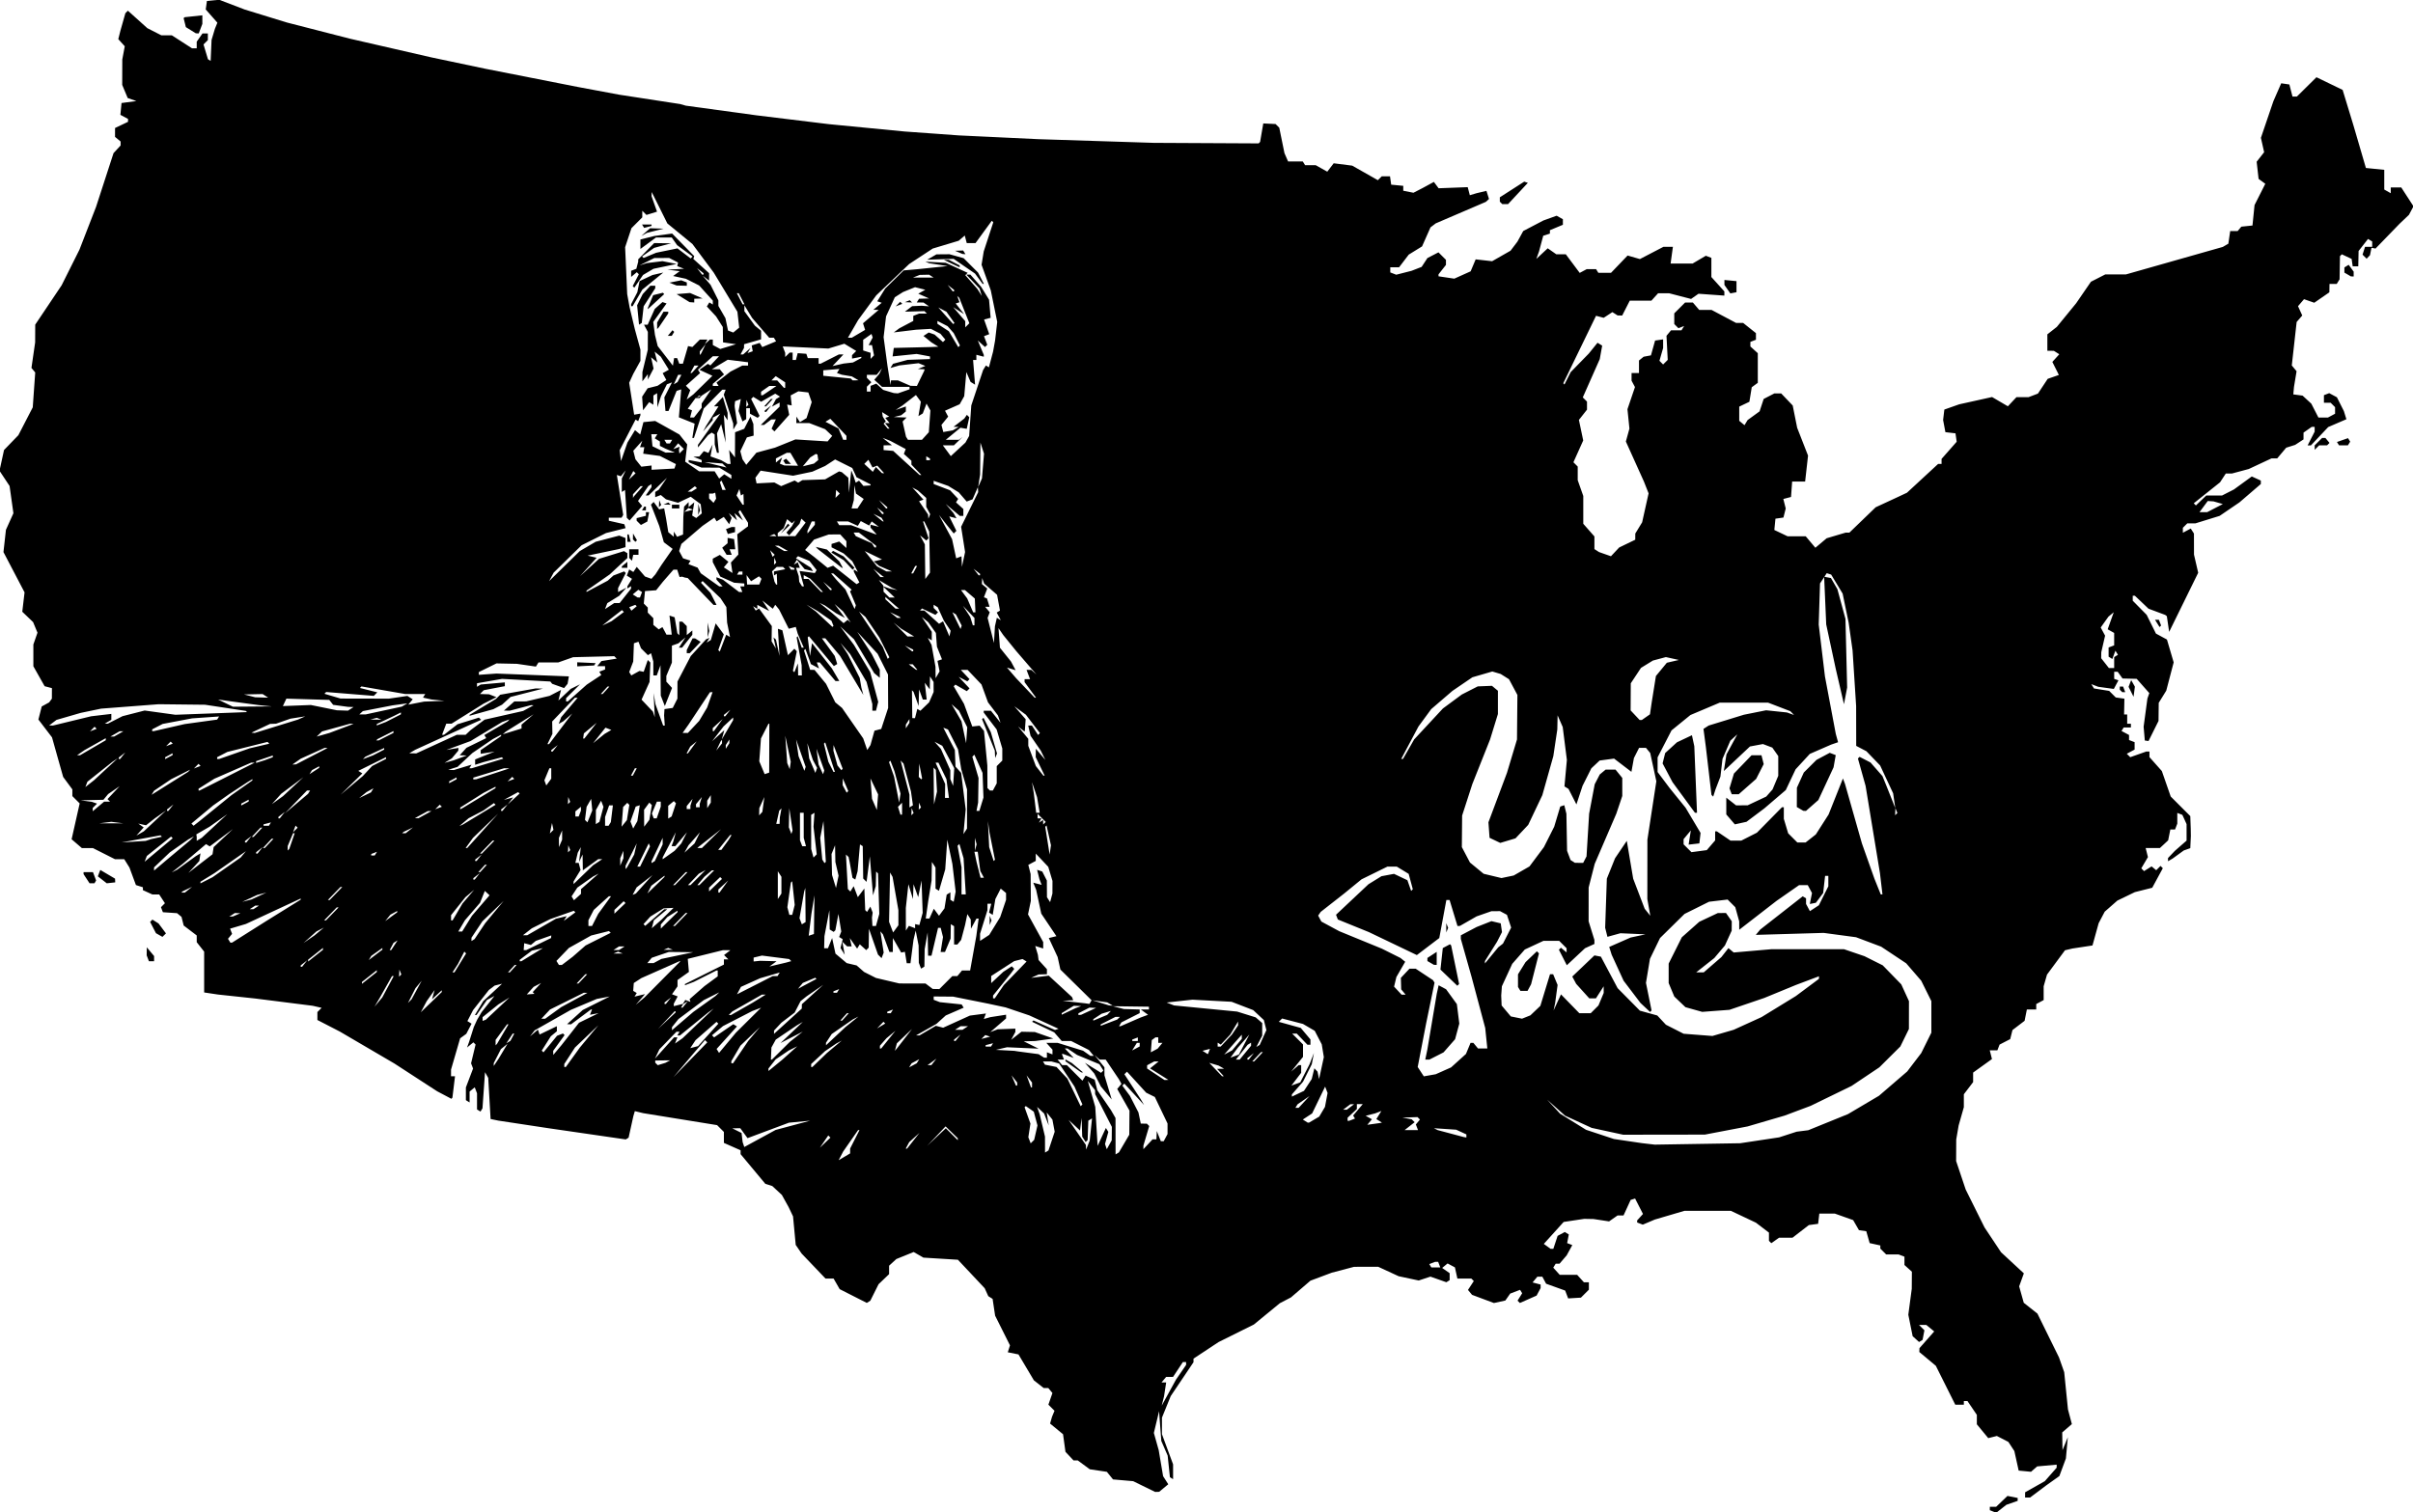
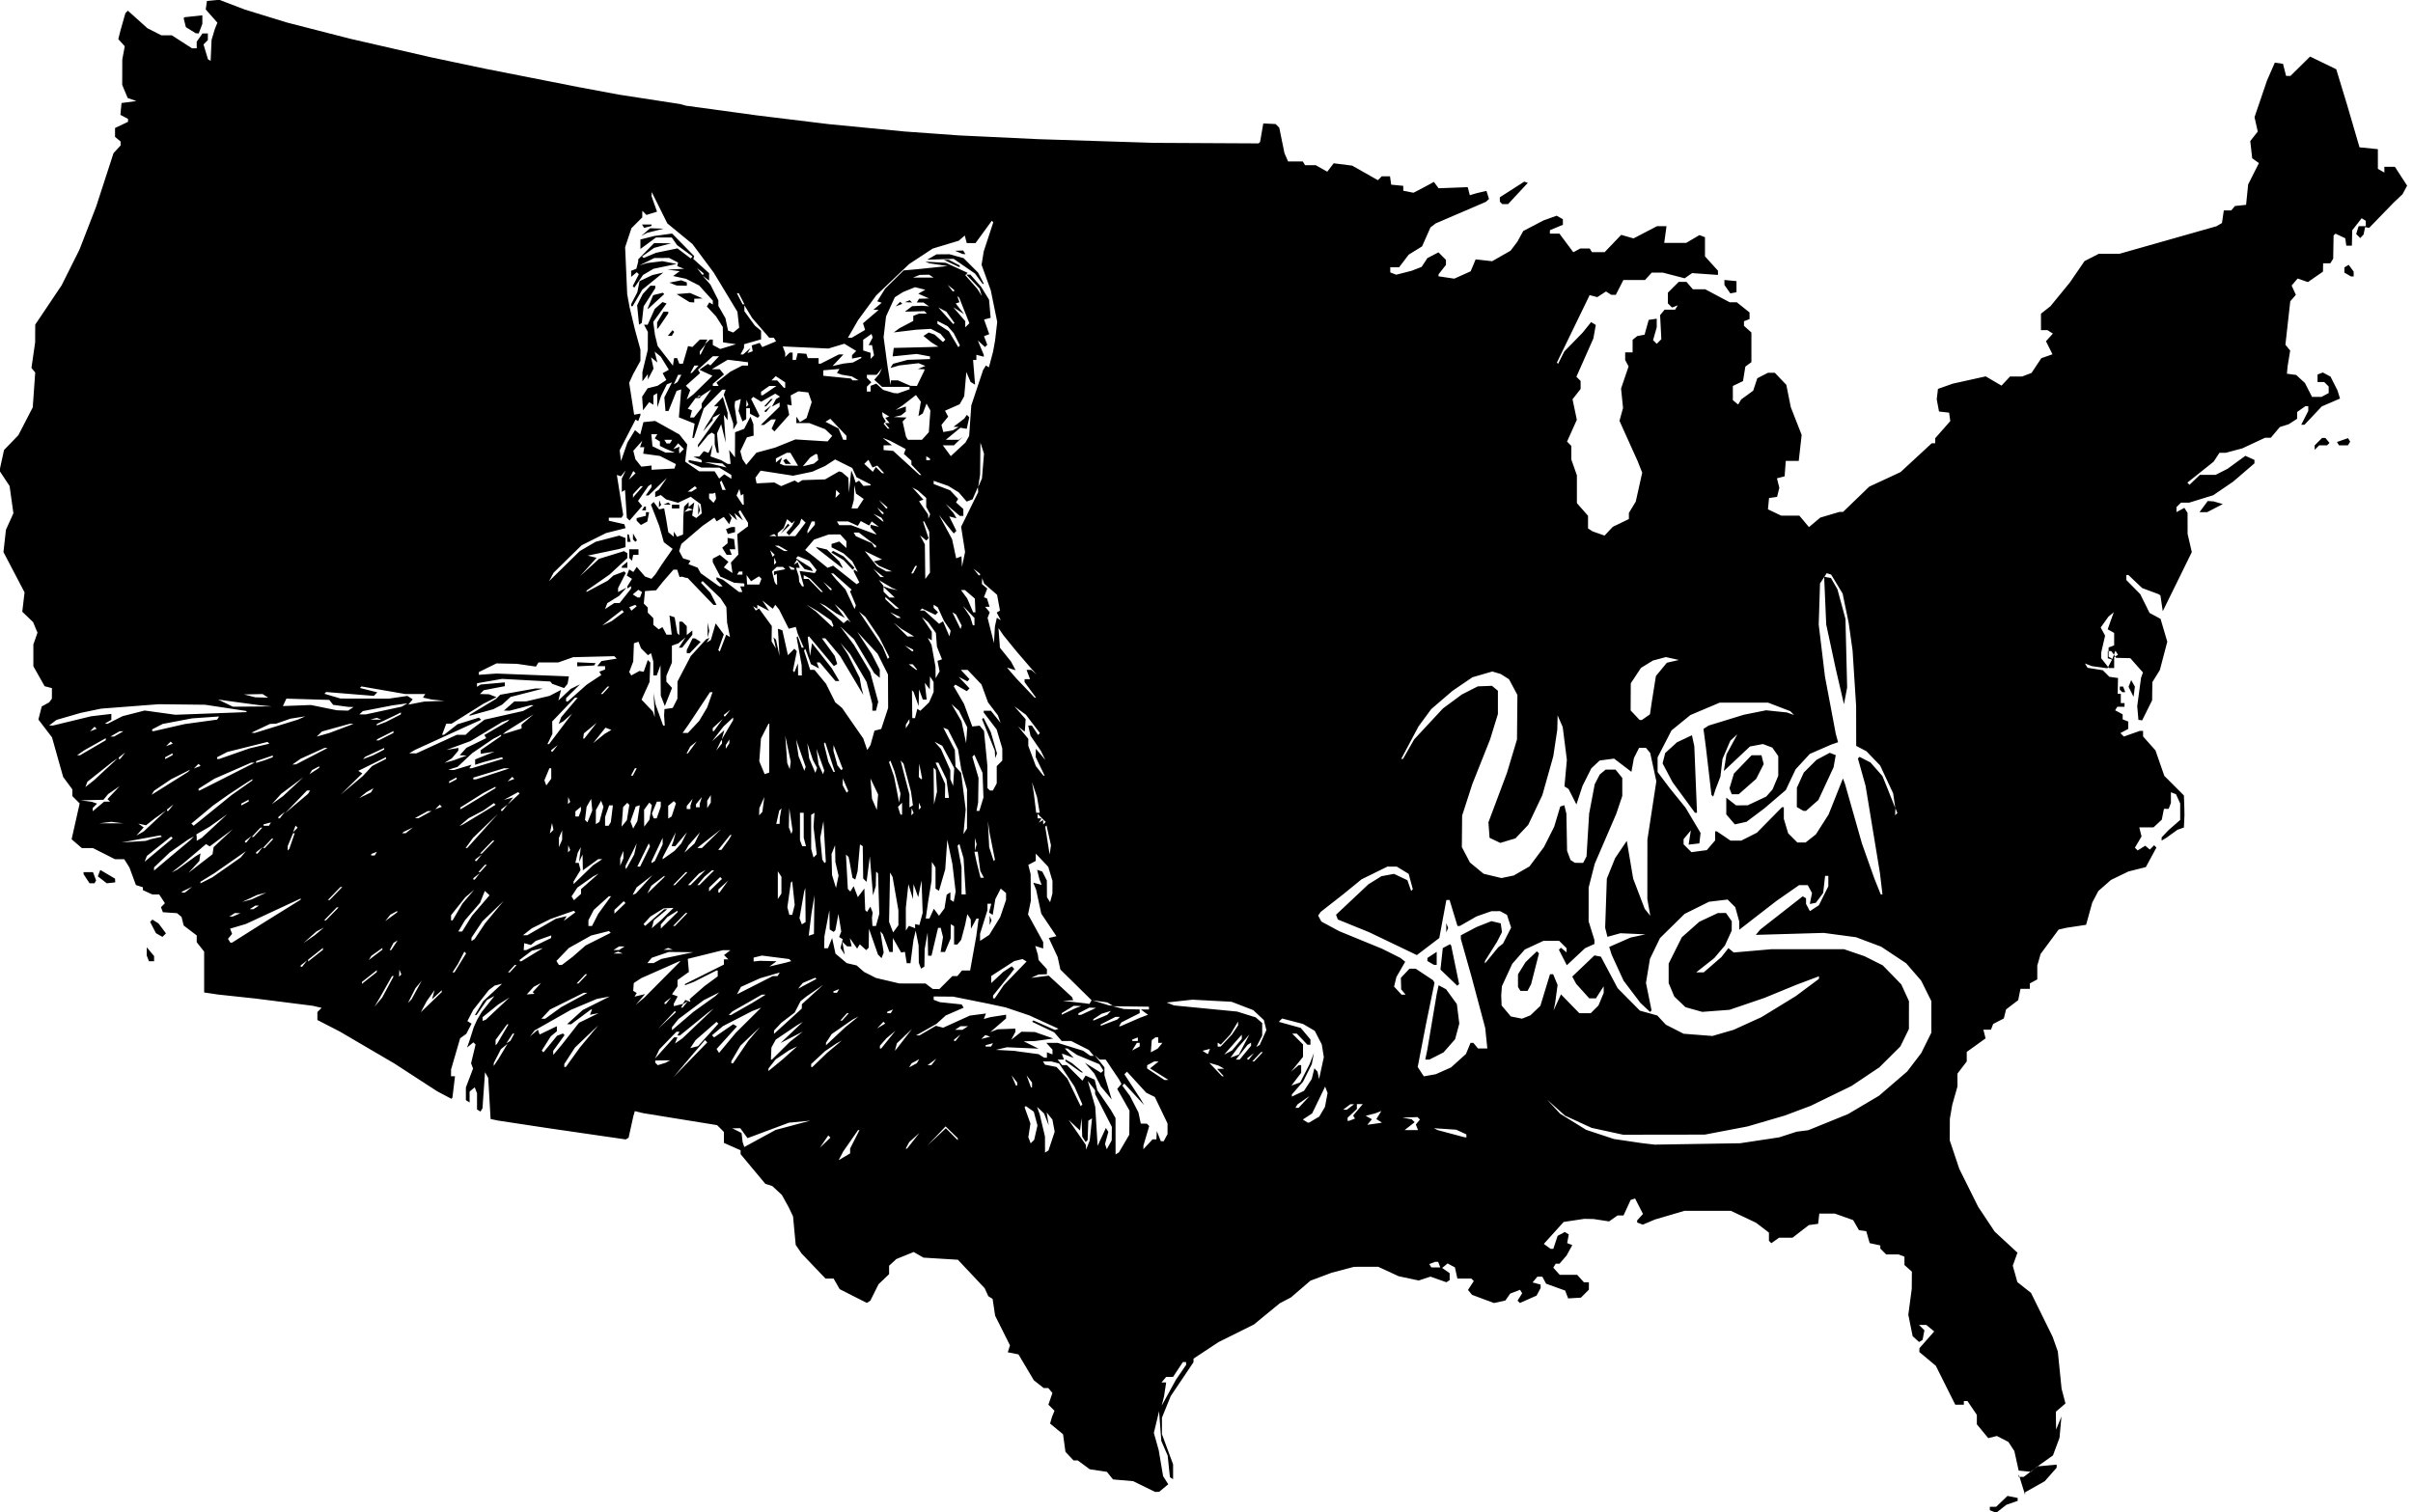
<svg xmlns="http://www.w3.org/2000/svg" width="1733.3" height="1086.7" version="1.1" viewBox="0 0 1733.3 1086.7">
-   <path d="m1431 1085.8-1.667-.672v-2.444h4.54l4.063-3.9 4.064-3.9 3.667.722 3.667.722v2.095l-8.125 2.833-6.901 5.428-.82-.105-.82-.105-1.667-.673zm23.667-11.656v-1.873l7.079-3.995 7.08-3.995 4.254-4.845 4.254-4.845v-2.182l-14 1.269-4.417 3.86-8.869-.854-1.552-7.023-1.552-7.023-4.302-6.565-8.262-4.272-6.184 1.552-4.098-4.971-4.098-4.971v-6.773l-3.381-4.976-3.381-4.976h-2.571v2.667h-6.152l-13.974-27.973-11.874-9.925.114-2.769 10.596-12-2.836-2.333-2.836-2.333h-5.228l1.925 1.925 1.925 1.925-1.311 6.857-1.258.777-1.258.778-2.307-2.088-2.307-2.088-1.556-7.709-1.556-7.71 1.237-9.333 1.237-9.333.088-12.253-5.333-4.827v-5.968l-2.109-.809-2.109-.809h-8.925l-2.095-2.095-2.095-2.095v-2.264l-3.826-.84-3.827-.841-1.218-4.266-1.218-4.266-5.253-.766-4.167-7.234-13.158-4.68-11.156.02-.422 3.667-.422 3.667-6.667.897-11.771 9.103h-9.636l-2.788 1.953-2.788 1.953-1.684-1.684v-5.906l-9.348-7.13-8.993-4.26-8.994-4.26h-33.371l-21.295 6.275-8.62 3.659-4.047-1.553v-1.505l2.092-2.311 2.092-2.312-2.83-5.547-2.83-5.548-3.19 1.007-2.562 5.584-2.562 5.584h-4.284l-3.044 2.132-3.044 2.132-5.586-.852-5.586-.853-6.667-.124-14.786 2.232-14.248 15.767 4.877 3.566h1.95l3.087-9.354 2.587-1.385 2.587-1.385 1.431.885 1.431.885-.595 3.11-.595 3.11 1.849.71 1.849.71-2.019 3.691-2.019 3.691-5.149 6h-2.748l-.876 1.417-.876 1.417 4.675 5.165h12.507l4.827 5.333h3.587v5.333l-5.712 5.712-9.172.557-1.071-2.816-1.071-2.816-6.852-2.464-6.851-2.464-1.35-2.522-1.35-2.522h-3.58l-1.716 2.067-1.716 2.067 5.772 1.509v2.531l-1.447 2.704-1.447 2.704-5.997 2.653-5.997 2.653-.839-.839-.839-.839 1.661-2.66 1.661-2.66-.759-1.228-.759-1.228-3.538 1.345-3.538 1.345-1.75 2.498-1.75 2.498-4.094.899-4.094.899-15.727-5.881-2.927-3.527 2.094-3.196 2.094-3.196-.893-.894-.894-.893h-10.01l-.881-4.011-.881-4.011-5.287-2.83-1.944 1.613-1.944 1.613 2.696 1.888 2.696 1.888v5.025l-1.191.736-1.191.736-11.427-4.032-8.426 2.781-7.216-1.539-7.216-1.539-7.333-3.392-7.333-3.392-17.333.036-16 4.209-15.345 5.749-6.994 6.011-6.994 6.01-4 2.088-4 2.088-18.667 15.317-12.667 6.297-12.667 6.297-18 11.9v2.564l-16.367 24.341-6.3 15.503v11.871l8 21.697v10.642l-2.278-1.408-.811-7.759-.811-7.759-4.572-10.565-.803-10.667-.803-10.667-1.869 7.798-1.869 7.798 1.742 6.202 1.742 6.202 1.573 9.333 1.573 9.333 1.855 2.907 1.855 2.907-3.263 2.715-3.263 2.715-2.907.088-15.759-7.721-14.497-1.269-4.413-5.45-6.144-.921-6.144-.921-4.327-3.192-4.327-3.192h-3.017l-5.779-6.151-.866-6.317-.866-6.317-4.659-3.84-4.659-3.841 1.394-4.868.895-2.161.895-2.161-4.396-4.396 1.454-4.171 1.454-4.171-2.992-3.605h-3.314l-3.509-2.76-3.509-2.76-11.064-18.624-7.68-1.536 1.577-4.969-10.674-21.325-1.809-12.066-1.55-.98-1.55-.98-1.295-2.849-1.295-2.849-19.237-20.469-24.763-1.521-7.024-4.037-12.453 5.059-5.19 4.771v6.064l-7.571 7.254-2.959 5.926-2.959 5.926-1.271.786-1.271.786-19.469-9.889-2.187-3.811-2.187-3.811h-5.81l-17.189-18-2.1-3.078-2.1-3.078-.964-10.255-.964-10.255-1.591-3.333-1.591-3.333-4.855-8.755-3.437-3.185-3.437-3.186-2.495-.792-2.495-.792-8.882-10.659-8.882-10.659v-2.789l-12-5.308v-7.875l-4.892-4.892-53.108-8.605-5.975-1.453-1.067 3.616-1.706 7.729-1.707 7.729-1.023.632-1.023.632-55.499-8.059-36-5.457-5.59-1.154-1.689-29.525-2.309-4.126-1.827 25.984-.718 1.162-.718 1.162-2.482-1.534v-11.624l-.822-2.143-.822-2.143-1.844 1.531-1.844 1.531v7.831l-2.667-1.648v-9.147l5.163-13.588-1.436-3.743 1.62-6.754 1.62-6.754-1.569-1.569-2.282 1.857-2.282 1.857.728-2 .728-2 3.385-10.667 2.431-5.333 1.614-2.732 1.614-2.732 4.592-5.787 4.592-5.787-5.378 2.878-3.751 5.413-3.751 5.413h-1.188l3.015-5 3.015-5 13.52-12.493-5.333 1.329-2.073 1.582-2.073 1.582-11.348 14.442-2.046 3.956-2.046 3.956 2.998 1.853-3.775 7.275-4.441 3.247-3.266 11.233-3.266 11.233v4.804h2.858l-.93 7.667-.93 7.667-.371.426-.371.426-5.129-2.714-5.129-2.714-15.333-9.961-15.333-9.961-39.183-22.952-16.15-8.329v-5.688l1.526-1.526 1.526-1.526-3.193-.738-3.193-.738-41.333-5.225-26.667-2.849-10-1.498v-29.345l-5.333-6.78v-4.838l-4.684-3.573-4.684-3.573-.78-3.107-.78-3.107-1.6-1.328-1.6-1.328-5.086-.343-5.086-.343-.693-1.807-.693-1.807 2.847-2.847-4.133-6.307h-4.901l-6.792-3.095v-2.059l-4.999-1.587-2.328-6.296-2.328-6.297-3.74-6h-6.681l-15.848-8h-7.927l-3.675-3.161-3.675-3.161 2.898-12.875 2.898-12.875-5.262-5.262v-4.815l-6.603-8.95-4.2-14.902-3.804-13.538-9.779-12.807 1.193-4.697 1.193-4.697 5.333-2.928 1.959-2.667.02-3.792.02-3.792-5.241-1.371-8.093-14.339v-15.642l1.478-4.24 1.478-4.24-3.15-7.605-7.774-7.448 1.637-13.926-15.154-28.939.889-8 .889-8 5.368-11.906-1.375-9.797-1.375-9.797-7.238-10.937 3.25-14.897 10.309-10.667 10.333-20 .883-12.531.883-12.531-2.704-3.258 1.326-9.174 1.326-9.174.026-6.378.026-6.378 18.967-28.271 12.82-25.641 11.895-30.667 12.568-38.667 5.084-5.505v-2.835l-4-3.32v-6.383l9.333-4.451v-2.079l-5.489-2.938.411-4.245.411-4.245 10.667-1.416-6.243-2.174-3.942-9.433.029-9.138.029-9.138 1.777-9.474-4.646-5.133 1.53-6.093 3.558-12.537.902-.902.902-.902 13.965 12.555 10.033 5.119h7.529l14.487 9.333h3.423v-4.74l2.076-2.963 2.076-2.963h3.849v4.8l-1.557 1.557-1.557 1.557 3.188 10.64 1.927 1.19.33-7.539.33-7.539 2.396-8 1.785-4.376-8.371-9.534.864-6.09 8.807-.846 18.375 7.021 30.151 9.282 45.333 11.642 58.667 13.467 38.667 8.149 66.667 13.129 29.333 5.479 44 6.769 4 1.146 50.667 6.93 52.019 6.345 54.648 5.299 22.667 1.62 16 1.167 57.333 2.71 82.667 2.642 75.438.39 1.065-1.065 1.142-6.637 1.142-6.637 8.837.425 2.646 2.646 1.862 9.131 1.862 9.131 2.614 6h10.566l1.648 2.667h7.627l8.302 4.667 4.619-6.035 13.295 1.692 18.424 10.452 1.388-1.388 1.388-1.388h5.948l.426 3 .426 3 4.333.418 4.333.418v3.52l3.667.725 3.667.725 6.667-3.442 8-4.353 3.382 4.565 20.917-.793.757 2.895.757 2.895 4.854-1.446 3.541-.843 3.541-.843 1.85 5.828-1.132 1.037-1.133 1.037-36 15.46-1.882 1.432-1.882 1.432-6.057 13.672-9.569 5.914-3.463 4.54-3.463 4.54h-6.35v3.715l2.143.822 2.143.822 11.048-2.817 7.203-2.812 4.155-6.341 3.965-2.05 3.965-2.05 5.379 5.378v3.64l-2.667 3.39-2.667 3.39v1.416l11.334 1.684 11.737-5.274 3.612-8.591 11.821 1.332 13.222-7.551 2.471-3.253 2.47-3.253 4.181-7.632 14.486-7.587 9.515-3.421 2.242 1.255 2.242 1.255v4.004l-9.333 3.9v2.451l-2.391.759-2.391.759-3.038 11.329-.963 2.667-.963 2.667 8.202-7.631 6.136 4.298h6.837l9.99 13.381 5.071-2.714h6.685l.824 1.333.824 1.333h9.083l11.917-12.436 8.843 2.546 16.86-8.777h6.835l-1.645 12h15.797l9.508-5.61 1.989.763 1.989.763v13.76l9.333 10.331v3.017l-18.59-1.33-2.664 1.866-2.664 1.866-15.8-4.094h-7.868l-4.827 5.333h-15.532l-5.442 10.667-3.279-.041-1.891-1.197-1.891-1.197-6.223 4.077-5.513-1.442-11.761 24.233-11.761 24.233.421.457.421.457 4.473-8.915 13.017-13.333 6.27-7.761 1.671 1.033 1.671 1.033-1.742 9.695-12.189 27.509 3.025 3.025v5.774l-2.904 3.692-2.904 3.692 1.547 7.375 1.547 7.375-3.517 7.838-3.518 7.838 3.083 3.083v9.798l4 11.337v19.979l8 9.111v9.083l3.333 2.136 8.538 2.997 5.904-6.285 11.557-5.595.01-2.214.01-2.214 2.462-4.037 2.462-4.037 2.315-10.407 2.316-10.407-1.668-4.222-1.668-4.222-6.493-14.396-6.493-14.396 1.279-4.633 1.279-4.633-1.416-13.941 2.699-7.957 2.699-7.957-2.449-4.576v-5.509h5.333v-9.007l1.667-1.353 1.667-1.353 2.627-.487 2.627-.487 1.487-5.323 1.487-5.323 5.773-.852v6.203l-1.321 4.604-1.32 4.604 1.32 1.32 1.32 1.32 3.31-3.31-.445-8.659-.445-8.659 1.621-1.952 1.62-1.952h7.516l1.928-3.12-4.112 1.578-1.496-1.496-1.496-1.496v-7.672l7.795-7.795h5.565l2.283 2.667 2.283 2.667h8.888l17.588 9.333h5.074l9.191 7.333v4.75l-4 1.535v3.301l5.333 4.827v21.293l-2.173 1.589-2.174 1.589-.848 5.217-.848 5.217-7.291 3.494v10.195l3.785 3.141 2.215-3.678 4.306-3.132 4.306-3.132 2.943-8.919 7.645-3.954h4.943l4.134 4.333 4.133 4.333 1.597 8 1.597 8 3.907 10 3.907 10-1.049 9.333-1.049 9.333h-9.321l-.807 11.059-5.523 1.444 1.714 6.83-1.635 6.514-5.749.819-.794 8.112 9.551 4.555h13.006l6.92 8.224 4.055-3.412 4.055-3.412 13.691-4.066h2.647l18.868-18.203 16-7.409 6.495-3.054 22.352-20.667h2.486v-3.625l10.857-12.335-.429-3.02-.429-3.02-7.244-.835-1.64-8.744.442-3.752.442-3.752 10.667-3.765 23.62-5.239 5.673 3.325 5.673 3.325 3.083-3.282 3.083-3.282h8.695l6.731-2.559 3.506-5.298 3.506-5.298 8.004-2.79-.993-2.055-1.835-3.661-1.835-3.661 4.984-5.507-3.894-2.463-4.667-.041v-11.806l3.398-2.673 3.398-2.673 6.935-8.482 6.935-8.482 10.626-15.482 5.154-2.629 5.154-2.629h14.844l69.556-19.751 4-2.334.667-4.529.667-4.529h5.333l1.333-1.584 1.333-1.584 8-.833.743-7.333.743-7.333 7.724-15.309-4.814-3.52-.695-6.167-.695-6.167 5.378-6.837-2.321-10.329 4.486-13.169 4.486-13.169 5.618-12.854 5.857.854 2.234 8.667h3.173l14.043-13.868 18.805 9.097 3.875 12.719 3.875 12.719 4.485 15.333 4.485 15.333 13.183 1.333v14.163l4.667 2.636v-4.133h7.551l8.782 13.553-1.644 3.072-1.644 3.072-6.642 6.303-17.353 17.906-2.892-.572-.542 2.667-.542 2.667-1.204 1.267-1.204 1.267-1.466-1.466-1.466-1.466.889-2.801.889-2.801h5.154v-3.843l-1.494-.923-1.494-.923-3.393 4.336-3.393 4.336-.113 5.508-.113 5.508h-4l-.385-2.667-.385-2.667-7.035-3.305-.672.672-.672.672-.138 8.314-.138 8.314-1.033 1.667-1.033 1.667h-5.176l-.102 6-10.835 7.5-7.365-2.567-2.159 2.522-2.159 2.522 1.522 3.34 1.522 3.34-2.014 2.339-2.014 2.339-1.741 15.61-1.741 15.61 1.717 2.069 1.717 2.069-.932 5.654-.932 5.654-.242 2.667-.242 2.667 6.667.9 6.259 5.766 5.128 10h6.788l2.579-1.38 2.579-1.38v-4.706l-3.2-3.2h-4.8v-5.417l3.792-1.455 5.533 2.961 2.5 4.955 2.5 4.955.906 2.933.907 2.933-13.065 5.62-12.439 13.18h-2.346l5.046-9.897v-3.436h-2.073l-2.963 2.076-2.963 2.076v4.875l-6 3.922-3.22 1.019-3.221 1.019-3.231 3.84-3.231 3.84h-4.102l-16.327 7.626-12 3.214-4.478.006-2.081 3.176-2.081 3.176-9.439 7.531-9.439 7.531.772.773.773.773 3.726-3.57 3.726-3.57h11.32l8.534-4.345 12.836-9.339 6.498 2.961v2.46l-15.333 13.181-7.13 4.862-7.13 4.862-17.354 5.36h-5.852l-3.2 3.2v3.561l5.672-3.036 1.143 1.804 1.143 1.804.02 7.565.02 7.565 1.507 6.527 1.507 6.527-20.856 42.482-1.663-11.284-.58-.455-.58-.455-12-4.477-9.822-9.329h-1.511v3.591l10 10.154 6.667 13.469 7.902 4.282 2.415 8.199 2.415 8.199-2.665 10.173-2.665 10.173-5.402 8.74-.077 6.509-.077 6.509-7.178 14.428-2.667-.372-.429-4.953-.429-4.953 1.363-10.126 1.363-10.126.682-1.949.682-1.949-9.07-10.259-10.16-.241-1.742-2.416-1.742-2.416h-2.515v5.111l3.049 1.016-3.317 6.198-11.186-1.533-2.492-.956-2.492-.956.962 1.556.962 1.556 10.919 1.746 2.357 2.357 2.357 2.357 3.107.44 3.107.44-.115 5.667-.115 5.667h2.23v6.667h2.667v2.667h-5.176l-.783 1.266-.783 1.266 5.408 2.894v3.621l4 1.535v5.323l-5.62 3.007 2.471 2.471 11.484-4.052h2.331v3.992l4.448 5.004 4.448 5.004 6.375 18.314 14.062 14.063.317 8.957.088 5.333-.406 8.75-2.333.822-2.333.822-4 2.897-4 2.897-1.667.984-1.667.984v-2.321l2.468-2.585 2.468-2.585 8.398-7.354v-11.854l-1.514-3.323-1.514-3.323-3.639-1.396v7.698l-1.619 4.218h-3.381l-.78 3.898-.78 3.898-5.944 5.537h-10.215l.816 3.251.816 3.251-4.774 8.082.991.991.991.991 2.71-1.693 2.711-1.693 1.661 1.378 1.661 1.378 3.092-3.092 1.643 1.643-3.799 7.021-3.799 7.021-6.249 1.576-6.25 1.575-12.565 6.082-9.072 7.966-4.356 8.271-4.432 16-14.409 2.187-5.333 1.255-6.463 8.741-6.463 8.741-1.203 4.196-1.203 4.196v9.924l-5.333 2.854v3.906h-6.733l-1.628 8.14-8.713 6.646-.816 3.25-.816 3.25-7.638 3.95-1.573 4.099h-5.468l.788 3.139.788 3.139-13.525 9.717v6.849l-6.667 8.74v9.264l-1.869 6.575-1.869 6.575-.868 5.05-.868 5.05-.037 7.73-.037 7.73 3.438 10.242 3.438 10.242 6.768 13.615 6.768 13.615 5.919 8.902 5.918 8.903 16.403 15.187-1.688 4.669-1.688 4.669 1.651 5.897 1.651 5.897 4.907 3.886 4.906 3.886 7.751 15.748 7.751 15.748 3.743 10.589 1.35 13.372 1.35 13.372 1.401 5.291 1.401 5.291-3.463 2.979-3.463 2.979.203 12.795 1.913-4.667 1.913-4.667-.687 7.62-.687 7.62-2.351 6.332-2.351 6.332-4.744 3.382-4.744 3.381-11.532 8.667h-3.6v-1.873zm-606.31-88.104 3.644-5.309v-2.048h-2.312l-7.059 10.667h-4.969l-3.32 4h3.344l-.773 5-.773 5-.832 3.333-.832 3.333 10.237-18.667zm185.46-77.357-.768-2h-2.163l-4.203 1.613 1.475 2.387h6.426zm-423.15-81.665v-1.757l3.356-6.622 3.356-6.622h-.992l-10.673 15.333-1.651 3.151-1.651 3.151 8.255-4.876zm196.8-5.335 3.717-6.333.076-8.667.076-8.667-8.812-15.551 1.521-1.833 1.521-1.833-1.922-3.45-9.418-14h-4.357l-1.846-1.667-1.846-1.667 7.159 8.871.011 2.898.011 2.898 5.212 17.333-7.781-9.333-2.376-4.667-2.376-4.667-3.35-3.838-3.35-3.838 11.585 7.202.827-.827.827-.827-1.414-2.269-1.414-2.269-16.064-6.667-6.919-4.667h-1.892l6.425 6.839-3.733-1.419-3.733-1.419h-1.076l1.535 4h-4.612l3.32 4h3.36l11.175 11.175 1.14-1.845 1.14-1.845 6.515 2.968 1.879 7.547 9.797 14.278 1.647 2.861 1.647 2.861.039 26.157 1.207-.746 1.207-.746 3.717-6.333zm-36.465-55.132-5.667-4.014v-1.281l4.667 2.629 8 6.703-1.333-.024-5.667-4.014zm-15.635 53.371 2.235-6.73-.817-4.356-.817-4.356-2.046-2.565-2.046-2.565.718 4.667.718 4.667-1.655-4.29-1.655-4.29-5.045-4.753.946 2.667.946 2.667 3.781 16 .039 11.491 1.231-.761 1.231-.761 2.236-6.73zm-99.355-.238 4.457-5.667-7.378 6.667-1.258 2.333-1.258 2.333h.981zm127.58-8.115.833-7.971-1.332.823-1.332.823-.247 6.976-.247 6.976-1.411 1.411-1.24-1.961-1.24-1.961-.234-6.667-.234-6.667-.549 4.491-.549 4.491-4.107-3.824-4.107-3.824 12.407 17.988.169 3.345 2.588-6.478.833-7.971zm15.029 2.958.047-4.824-12-23.517-.03-1.417-.03-1.417-2.611-3.333-2.611-3.333 2.682 9.333 2.682 9.333.845 14 .845 14 5.942-12.875.877 1.42.877 1.42-1.19 4.351-1.19 4.351.634 1.869.634 1.869 1.774-3.202 1.774-3.202zm30.65 4.157h1.397l.284-6 2.898 7.333h2.058l2.76-5.158v-7.584l-9.133-19.057-3.1-1.534-3.1-1.534-13.8-15.111-.928.927-.928.928 5.922 9.061 5.922 9.061 2.313 4-14.188-15.426-1.458 1.459 5.458 7.382 6.123 11.918.839 4 .839 4 4.362.034 1.703 1.703-2.091 7.04-2.091 7.04v2.572l6.539-7.056zm-259.7-10.104 12.428-3.325-15.287 1.447-29.747 11.105-2.594-3.561-2.594-3.562-5.778.04 6.667 3.361.797 6.6 1.178 3.487 22.503-12.266 12.428-3.325zm26.169 8.068-.784-.784-6.025 8.82 7.592-7.253zm87.961-1.646 4.298 4.298v-1.426l-8.78-8.51-13.22 13.987 13.405-12.647zm580.3 4.345 14-2.11 12.569-4.068 8.332-1.054 28.595-11.616 22.22-13.148 10.134-8.73 10.134-8.73 10.073-13.206 3.638-7.333 3.638-7.333v-22.667l-3.639-7.333-3.639-7.333-10.798-12.512-8.981-5.97-8.98-5.97-18.047-6.793-23.25-3.113-48.77 1.423 1.581-1.905 1.581-1.905 30.547-23.909 1.197.74 1.197.74v4.018l1.38 2.579 1.38 2.579 6.446-4.223 3.397-6.817 3.397-6.817v-7.476h-2.32l-.694 6.152-.693 6.152-5.242 7.029-2.178.428-2.178.428 1.573-7.864-1.514-2.83-1.514-2.829h-6.274l-16.241 11.333-26.724 20.712-.01-3.022-.01-3.023-1.412-5.087-1.413-5.087-2.746-2.746-2.746-2.746-13.338 1.58-17.613 8.752-17.603 17.333-3.62 7.475-3.62 7.475-1.431 8.636-1.431 8.636 2.008 9.889 2.008 9.889-.52.561-.52.561-6.906-6.455-12.139-16-8.563-18.667-.886-2.805-.886-2.805 15.39-6.76 10.667-2.281-9.006-.402-9.006-.402-4.662 1.287-4.662 1.287-1.637-6.523.605-17.631.605-17.631 2.953-7.333 2.953-7.333 4.217-6.256 4.217-6.256 2.292 13.589 2.291 13.589 8.256 21.601 2.02 2.533 2.02 2.533-1.061-6-1.061-6 .023-21.333.023-21.333 3.212-20.994 3.213-20.994-4.413-20.335-1.526-1.839-1.526-1.839h-4.938l-1.856 3.667-1.856 3.667-.896 4.952-.896 4.952-12.462-9.513-10.364 1.39-2.976 2.796-2.976 2.796-3.173 6.314-3.172 6.314-2.19 6.666-2.19 6.666-5.689-11.152-1.453-.898-1.453-.898.869-9.526.87-9.526-1.491-11.812-1.491-11.812-1.836-4.188-1.836-4.188-.109 5.078-.109 5.078-1.434 9.589-1.434 9.589-3.944 14-3.944 14-10.143 21.348-9.138 9.689-5.471 1.639-5.471 1.639-7.689-3.669-.811-11.138 13.302-35.509 3.606-12 3.606-12 .298-32-3.017-5.647-3.017-5.647-5.966-3.761-6.016-1.796-14.32 4.163-14.331 9.771-7.621 6.551-7.621 6.551-4.58 6.241-4.58 6.241-12.407 23.333h1.279l8.045-14.061 10.319-11.108 10.319-11.108 13.574-10.028 11.457-5.845 10.206-.407 4.276 3.549v16.726l-5.632 18.281-6.364 16-6.365 16-7.34 22.667-.104 11.333-.104 11.333 2.916 5.538 2.916 5.538 9.813 8.088 12.814 3.074 4.392-.916 4.392-.916 5.665-3.258 5.665-3.258 10.375-13.889 3.696-7.333 3.695-7.333 2.17-7.239 2.17-7.239 1.456-.485 1.456-.485 1.508 6.116.489 26.667 1.244 3.306 1.244 3.306 3.167 2.013 5.906.04 2.408-4.667.935-15.333.935-15.333 4.018-21.19 1.811-3.502 1.811-3.502 2.092-1.736 2.092-1.736h7.164l2.414 2.981 2.414 2.981v12.945l-2.146 6.38-2.146 6.38-15.503 36-2.182 8.501-2.182 8.501-.022 24.332 4.153 13.333.014 1.453.014 1.453-6.77 3.085-13.067 12.223-2.841-5.569-2.841-5.569.727-.728.728-.727 4.064 3.373v-2.993l-5.333-5.333-11.333.026-6.676 3.109-6.676 3.109-9.04 10.296-3.714 8.063-3.714 8.063-.237 3.333-.237 3.333.148 3.564.148 3.564 6.614 7.861 8.053 1.611 2.999-1.196 2.999-1.196 7.154-6.816 3.466-11.362 3.466-11.362h2.257l1.598 3.858 1.598 3.858-1.763 12.95-.557 2.667-.557 2.667 5.314-11.535 6.592 6.768 6.592 6.768h8.173l2.784-2.784 2.784-2.784 1.883-4.507 1.883-4.507-.044-4.752-2.775 4.333-2.775 4.333h-4.761l-9.424-10.431-1.403-2.621-1.403-2.621 15.924-15.189 4.638.893 6.011 11.317 6.011 11.317 16 16.173 12.478 3.454 6.189 6.637 12.756 6.493 20.684 1.595 7.635-2.22 7.635-2.22 10.008-4.561 10.008-4.561 12.303-7.548 12.303-7.548 16.6-12.361.033-.94.033-.94-16.667 6.279-22.667 9.319-12.493 4.256-12.493 4.256-19.573 1.48-12.061-3.377-8.003-7.648-4.043-9.677v-13.983l4.73-9.455 4.73-9.455 12.54-11.142 6.667-3.14 6.667-3.14 5.849-.026 4.151 5.927-.058 6.74-2.431 5.333-2.431 5.333-3.816 4.521-3.816 4.521-13.021 10.292h5.411l12.702-10.994 2.533-3.22 2.533-3.22 3.788 3.144 13.636-1.188 13.637-1.188 52 .034 14.667 5.001 6.548 3.28 6.548 3.28 13.324 13.679 5.526 12.059-.04 20-3.075 6.282-3.075 6.282-15.088 14.999-19.955 13.369-29.379 14.295-18.667 7.002-26.667 7.803-30.667 5.864-58.667.084-22.667-4.92-19.075-8.768-12.925-11.533 4.667 5.051 4.667 5.051 9.333 5.791 9.333 5.791 10 3.308 10 3.308 20 2.957 9.333 1.085 61.333-.997 14-2.11zm-172.72-108.75-.879-1.422v-9.077l5.413-8.746 8.159-7.806 1.497 1.497-5.663 22.18-1.283 2.398-1.283 2.398h-5.082zm-347.23 103.25 1.178-5.163-1.32-4.951-1.32-4.951-5.763-4.036-.856.856 2.103 5.875 2.103 5.875-.755 4.894-.755 4.894 1.685 4.391 1.26-1.26 1.26-1.26zm309.28 2.384v-1.119l-3.667-1.689-3.667-1.689-16-1.065 2.739 1.372 18.594 4.948 1 .181 1 .181zm-35.524-6.231-.774-2.017 1.471-1.772 1.471-1.772-.877-.877-.877-.877-10.889.363 3.333.598 3.333.598 1.095 1.049 1.095 1.049-7.216 5.676h9.609zm-25.809-3.215.667-.143-4-2.544 1.799-2.901 1.799-2.901-4.512 1.731-6.754 1.695 4.483 2.509-3.311 3.99 9.163-1.294zm-48.053-2.283 3.692-2.181 4.117-6.972 1.871-9.98-.883-2.301-.883-2.301-9.322 19.272-6.697 4.388 1.746 1.107 1.746 1.107.922.04 3.692-2.181zm27.27.041 2.101-.806-1.336-2.161 6.921-8.226h-4.237v3.535l-6.667 6.263v2.202h1.115zm-1.138-9.151 2.588-1.958h-2.667l-5.176 3.915h2.667zm-33.328-3.603 3.916-4.227-8.586 5.912-.786 1.271-.786 1.271h2.325zm-162.1-4.643-2.863-6.463-10.988-16.494-5.472-1.47-6.157-.036.718 1.161.718 1.161 8.303 1.661 3.913 4.189 3.913 4.189 9.53 19.814 1.248-1.248-2.863-6.463zm164.81-7.559 2.765-4.238.959-3.86.959-3.86 2.26 2.386.556 2.667.556 2.667 1.712-7.883 1.712-7.883-.744-4.582-.744-4.582-2.526-4.869-2.526-4.869-8.43-4.926-15-3.917-1.192 1.192-1.192 1.192 15.778 4.387 6.964 8.276v3.795h-2.168l-7.665-8h-3.296l7.795 7.795v8.931l-8.544 10.608 2.71-2.333 2.71-2.333h1.79v5.511l-3.508 4.599-3.508 4.599 6.35-2.341 6.697-13.035 3.122-8-.767 4-.767 4-6.28 12.568-8.005 9.117v1.605l8.698-4.148zm-198.13.017v-1.745l-1.96-2.588-1.96-2.588 1.585 4.333 1.585 4.333h.749zm-10.667-.667v-1.079l-2.022-2.588-2.022-2.588 1.569 3.667 1.569 3.667h.905zm102.06-7.117-6.602-4.145 6.167-4.994h-3.137l-5.158 2.76v2.321l12.457 8.251 2.876-.05zm-325.48-23.655-.829-.816-8.418 9.763-14.274 16.903 24.351-25.034zm369.42 22.517-2.413-2.667 2.54-.041 2.54-.04-4-2.263-6.667-1.963 9.19 9.64h1.224l-2.413-2.667zm160.14-1.256 5.524-2.444 10.695-9.662 3.302-7.971h2.017l3.32 4h6.713l-.759-7.35-.759-7.35-9.78-36.633-3.871-13.694-3.871-13.694v-2.557l11.333-5.981 5.333-2.106 5.333-2.105 3.333.79 3.333.79.452 3.144.452 3.144-1.773 3.468-1.773 3.468-4.346 6.936-4.346 6.936v1.714l9.533-11.586 1.706-1.338 1.706-1.338 2.935-5.753 2.935-5.753-1.514-4.586-1.514-4.586-4.944-2.646-3.088.019-3.088.02-5.333 1.863-5.333 1.863-12 6.869-1.74.032-2.835-9.333-2.835-9.333h-2.316l-2.542 13.667-2.542 13.667-16.11 12.238-34.414-16.49-11.169-4.539-11.169-4.539-1.309-3.411 23.311-21.927 9.334-5.765 4.504-.845 4.504-.845 9.62 4.565 1.341 3.847 1.341 3.847.6-.6.6-.6-2.977-11.057-8.531-5.202h-6.742l-9.296 4.569-9.296 4.569-12.466 10.196-16.867 13.209-.907 1.324-.907 1.324 1.147 2.142 1.147 2.142 12.854 6.931 30.667 12.568 13.333 6.676 3.375 2.712-3.165 5.486-3.165 5.486-.826 3.447-.826 3.447 5.378 5.772h2.889l-1.583-1.907-1.583-1.908-.117-4.123-.117-4.123 3.103-3.303 3.103-3.303h4.411l12.454 8.249.558.904.558.903-3.017 14.639-3.017 14.639-6.061 31.32 4.393 6.705 4.267-.752 4.267-.752 5.524-2.444zm-12.25-11.744.764-3.667 3.37-20 3.37-20 .671-3.029.671-3.029 2.676 1.432 2.676 1.432 3.873 5.346 3.872 5.346.874 6.992.874 6.992-3.021 11.22-8.302 9.455-10.146 5.176h-2.985zm16.208-55.188-6.059-5.812 1.683-15.445 2.589-1.385 2.588-1.385.416.441.416.441 5.709 27.675-1.283 1.283zm-13.094-10.586-2.333-1.359v-2.228l6.667-4.368v9.395l-1-.041-1-.04-2.333-1.359zm11.211-25.226v-3.333l1.345 3.333-.672 1.667-.672 1.667zm-471.54 89.906 5.333-4.784-6.094 3.021-4.71 3.196-4.71 3.196-5.153 6.551v1.803l10-8.201zm-155.85 3.094 5.044-7 13.295-16-16.809 16-7.681 11.855v2.145h1.106zm177.3 1.97 5.212-5.03 5.333-4.471 5.333-4.471-4 2.163-8 5.441-10 9.271v2.126h.909zm70.632.889.902-1.459-5.507 2.947-.902 1.459-.902 1.459 5.507-2.947zm-298.05-7.193 3.181-5.333-2.373 1.911-2.373 1.911-2.569 5.036-2.569 5.036v2.033l3.521-5.26zm118.32 7.44 1.69-.904-10.704.132-.008 1.556.904.903.904.904 2.763-.843 2.763-.843 1.69-.904zm191.15.227 1.83-2.333-5.333 3.912-1.111.755h2.785zm-138.81-7.045 5.463-8.045 4.174-4.955 4.174-4.955-13.964 13.333-6.543 11.142v1.525h1.234zm371.97 3.378 3.131-3.333h-1.333l-3.131 3.333-3.131 3.333h1.333zm-343.07-4.358 6.407-6.358 9.333-7.386-16 8.222 8-7.585 8-7.585-4.14 2.383-15.263 10.306-3.133 5.694-.184 4.333-.184 4.333h.756zm333.64 1.387 4.097-4.971v-2.216l-1.236.764-1.236.764-8.419 10.63h2.697zm4.267 2.637 1.83-2.333-4.667 3.66v1.007h1.007zm-413.43-13.667h1.181l-1.719 4.48 5.412-3.813 22.391-21.329-2 1.423-2 1.423-20.233 16.482h-1.924l1.648-2.667h-2.258l-12.258 12.667-1.596 3.333-1.596 3.333 6.886-7.667 6.886-7.667zm266.6 12.708v-1.958l4 1.535v-3.409l-4.413-4.877h8.132l18.274 5.644 5.267 3.689h2.4l-3.492-4.208-12.746-6.459h-6.773l-5.409-6.221-15.876-7.588.971-.971 7.737 3.422 7.737 3.422 2.565-.855-10.539-4.817-10.539-4.818-16.977-5.719-12.319-2.654-25.333-5.082-14-.118v2.381l4.446 1.706 15.637 1.634 1.447 2.341-12.863 5.582-6.667 6.04-14.667 8.289 2.432.024 11.802-6.916 2.618.684 2.618.685 19.197-8.711 11.531-1.515-.757 1.974-.757 1.974 4.65-1.313 11.333-1.762v2.68l-11.333 9.82 5.333-2.024 12.667-.469v2.403l-1.504 2.81-1.504 2.81 7.367-5.795 4.82.103 4.82.103 13.297 4.678-6.501.891-6.501.891-4.147.108-4.147.108 5.333 2.637 5.333 2.637-22.667-1.004-8 1.865 6.667.361 6.667.361 1.333.212 1.333.212 14.69 1.949 3.977 2.514 2 .04v-1.958zm141.65-7.505 3.779-7.204-8.162 9.333-5.434 7.308 6.038-2.234zm-484.04-7.614 6.281-8.033 7.053-3.459 7.053-3.459-6.211 1.166.73-1.903.73-1.903h-.768l-7.148 5.333-7.148 5.333-2.852-.11 11.242-10.172 19.425-9.731-9.333 1.782-9.333 3.935-9.333 3.935-25.973 14.72-1.657 2.153-1.657 2.153 2.839-2.415 2.839-2.415.597 1.748.597 1.748 12.415-5.965v3.639l-2.181 1.81-2.181 1.81-3.248 5.146-3.248 5.146.614.614.614.614 9.759-11.91 4.254-1.632 1.148 1.148-8.196 11.315.084 2.933 5.916-7.044 6.281-8.033zm458.81 12.561.71-1.849-5.359 1.401 1.779 1.128 1.779 1.128.381.04.71-1.849zm20.099-4.89 3.477-4.132v-2.995l-1.146 1.267-1.146 1.267-10.375 11.763 5.712-3.037zm-350.86-17.57 9.049-8.976-6.416 2.439-10.481 5.391-10.481 5.391-7.896 6.612.755.755.755.755 13.805-9.496 2.632 1.627-14.645 16.184 1.755 2.839 12.12-14.546zm295.61 18.382 1.72-2.073h-2.993v-4l-2 .04-1.333.98-1.333.98-.346 4.387-.346 4.387 4.911-2.628 1.72-2.073zm-183.31-5.406 5.162-6.667-10.896 10.319-.706 2.699-.706 2.699.992-1.192.992-1.192zm168.7 4.62v-1.286h-2.025l-1.715 2.746-1.715 2.746 5.455-2.92zm-309.96-7.01 7.293-8.059-1.314-1.314-15.054 13.144-1.91 2.877-1.91 2.877 5.602-1.465zm129.4 3.39 5.094-6.333-3.216 2.667-3.216 2.667-4.679 5.333-.044 1-.044 1h1.012zm74.484 3.791.747-1.209-2.668.698-2.668.698v1.022h3.843zm168.28-3.124 4.06-4.333 4.403-6.593-.01-2.74-5.595 9.333-6.803 7.239-1.129-.698-1.129-.698v2.824h2.144l4.06-4.333zm26.397-2.186 2.397-5.315-1.817-7.238-7.654-7.15-7.763-2.986-7.763-2.986-28.111-1.509-18.556 2.039 2.667 1.046 2.667 1.046 45.333 4.419 13.333 4.164 2.333 2.035 2.333 2.035v9.052l-2.11 4.081-2.11 4.08 1.212-.749 1.212-.749zm-546.11-2.48 4.107-7h-1.033l-8.231 11.192v3.919l.525-.555.525-.556zm250.84-8.832 4.667-3.772-2 1.022-2 1.021-15.234 10.545-2.05 3.128-2.05 3.128v1.814l14-13.113zm-243.96 11.091 1.387-2.592h-1.121l-4.583 6.995 2.929-1.81zm320.13.408 1.83-2.333-4.667 3.66v1.007h1.007zm129.16 1.042v-1.292l-4 1.535v1.048h4zm-107.82-2.425-1.749-.583-1.409 1.409-1.409 1.409 3.158-.826 3.158-.826zm-133.54-21.176.024-1.56 15.333-13.923-12 8.313-4.257 3.397-2.126 4.115-2.126 4.115-9.569 7.298-2.628 2.821-2.628 2.821v2.354l19.952-18.19zm-69.976-1.738 8-5.752 1.333-1.288 1.333-1.288-11.12 5.572-9.107 6.824-9.107 6.823-2.304 2.871-2.304 2.871-.03 1.132-.03 1.132 7.667-6.572 7.667-6.572 8-5.752zm187.33 17.298 2-1.292h-5.333l-4 2.585h5.333zm-208-11.611v-.389h-.778l-5.944 6.333-5.944 6.333 12.667-11.889zm149.91 7.741-.638-.638-4.603 4.806 5.879-3.53zm168.25-3.18.95-.95h-3.217l-10.56 5.388v1.021l11.877-4.509zm8.673 2.602 7.166-3.115 2.667-.98 2.667-.98-5.176-3.81h5.843l-.028-2-25.972-.346 4 1.015 4 1.015 11.333.316v2.622l-13.145 6.661-1.679 2.717h1.159zm-454.67-9.532 8.502-7.98-4 2.5-4 2.5-11.333 9.14v2.71l1.165-.444 1.165-.445zm249.84 5.98 2.413-2.667h-1.333l-4.827 5.333h1.333zm189.33-2.886 1.333-1.414-6.667 2.017-6 3.922v1.062l10-4.175zm-399.33.065 5.735-4.155 18.93-10.32-2.646-.038-24.26 12.04-3.113 3.313-3.113 3.313h2.731l5.735-4.154zm135.54-2.956 7.795-4.444 4.667-2.884 4.667-2.884h-1.366l-1.366-.01-21.239 12.104-1.282 1.282-1.282 1.282h1.611l7.795-4.444zm241.79-1.272 2-.74-2.667-.1-2.667-.1-8.667 5.284v1.131l10-4.734zm7.333 3.05 5.333-2.469-4.799-.198-3.934 2.034-3.934 2.034v1.265l2-.198 5.333-2.469zm-141.34.015.815-1.318-4.138 1.588v1.048h2.509zm-323.32-14.505v-.641l-3.499 3.232-3.499 3.232.934-3.333.934-3.333-5.662 8-2.142 4-2.142 4 15.077-14.515zm174.84 9.567 1.83-2.256-3.745 2.257 1.008-1.63 1.008-1.63 3.698 1.419-.317-.982-.317-.982 5.333-4.681 5.333-4.681 4.778-3.52 4.778-3.52v-4.203h-.965l-16.146 8.15-6.445 2.45v-.879l28-13.984v-3.737h3.2l-3.107-3.107 4.574-3.475-5.333-.046-12.649 3.132-12.649 3.131.405 4.695.404 4.695-8.178 5.823v4.558l-3.962 5.656 4.077 1.564-2.782 5.198v1.798l6.89-1.729-1.714 2.774h1.164l1.83-2.256zm-213.46-12.744 4.117-7.667h-1.235l-4.321 7.667-4.321 7.667-1.964 3.333-1.964 3.333 5.572-6.667zm518.63 12.414-2-1.171-10.667-1.524 12 3.685 2.667.18-2-1.171zm-321.47-17.748 12.894-13h-.705l-27.388 12.137-5.408 3.536-.211 2.804-.211 2.804 1.27.785 1.27.785-.8 1.295-.8 1.295 3.778-.908 3.778-.908-6.667 7.69 6.305-5.314zm4.304 15.333 1.83-2.333-2.333 1.83-2.333 1.83v1.007h1.007zm303.15 1.028.807-1.305-11.219-11.043-11.219-11.043-.989-4.501-.989-4.502-6.33-13.634 2.728-.668 2.728-.668-5.437-8.097-5.437-8.097-1.841-8.569-1.841-8.569-1.03-2.548-1.03-2.548 5.994 1.567-1.555-4.053-.849-3.383-.849-3.383 3.71 1.225 3.294 6.456.08 12 1.128 1.779 1.128 1.779.833-3.113.833-3.113.018-4.512.018-4.512-3.041-10.151-4.479-4.749-4.479-4.749v5.246l-5.357 2.867.825 3.286.825 3.286.158 19.322-2.022 9.691 10.905 19.87v4.619l-5.724-1.817.947 3.152.947 3.152.248 1.892.248 1.893 3 3.302 3 3.302v3.611l-6 .188-5.333 2.427 6.326-.791 6.326-.791 8.341 7.684 8.341 7.685.444 1.132.444 1.132-3.778.224-3.778.224 8 .885 8 .885 1.588.224 1.588.224.807-1.305zm-484.04-8.695 3.632-6.667-4.452 5.333-5.418 10.667 2.606-2.667zm418.52 1.249 3.228-4.751 16.378-16.963-1.445-.893-1.445-.893-5.968 1.498-16.547 10.695v5.128l8.667-8.105 6.083-3.993.911.911.911.911-1.286 1.751-1.286 1.751-12.665 15.703-.002 2h1.237zm-334.53.904-.622-.622 3.012-3.28 3.012-3.28-5.363 2.782-2.46 2.718-2.46 2.718 5.502-.414zm173.54-12.153h1.708l.787-1.274.787-1.274-14.084 4.092-13.771 6.204-1.432 2.676-1.432 2.676 25.73-13.1zm45.189 10.682.815-1.318-4.138 1.588v1.048h2.509zm-15.94-9.076-.429-.429-8.955 3.743-3.488 4.206 13.3-7.092zm93.372 3.061 4.667-4.667h3.585l1.66-2 1.66-2h5.851l2.217-12.333 2.217-12.333 1.691-12.667h-1.551l-1.989 3.667-1.989 3.667-.074-3.333-.074-3.333-1.221-1.93-1.221-1.931-1.638 7.861-1.41 5.333-1.41 5.333-1.359 1.667-1.359 1.667h-2.34v-13.176l-1.176-.727-1.176-.727-.071 5.152-.071 5.152-4.036 9.659h-3.144l.857-5.357.857-5.357-.831-3.31-.831-3.31h-1.89l-4.715 20h-2.439l-.167-8.333-.167-8.333-1.068 6-1.068 6-.099 6.255-.099 6.255-2.387 1.475-1.613-4.203-.154-12.449-1.045-5.333-1.045-5.333-.79 3.333-.79 3.333-1.089 8.39-1.089 8.39h-2.667l-.667-4.105-.667-4.105-2.667.513-5.956-10.408-.022 5-.022 5h-2.446l-4.661-12.667-.923-1.077-.923-1.077 1.198 7.64 1.198 7.64-1.53 3.987-2.572-2.572-6.475-18.54-.198 13.556-1.784 1.784-4.618-4.18-.956 1.547-.956 1.547-2.639-3.793-2.639-3.793.672 3 .672 3h-3.217l-3.481-3.333.865 4.667.865 4.667-1.512-2.43-1.512-2.43.792-3.155.792-3.155-1.28-.791-1.28-.791.757-1.974.757-1.974-1.029-6.317-1.029-6.317-1.081 5.851-1.081 5.851-.616.616-.616.616-1.422-.879-1.422-.879-.128-6.921-.128-6.921-3.534 18.667-.105 4.333-.105 4.333h2.733l1.498-3.667 1.498-3.667 1.202 5.604 1.202 5.604 4.037 3.397 4.037 3.397 7.128 1.683 5.333 4.671 8.534 4.312 16.799 3.961 18.824.04 5.176 3.915 4.756.084 4.667-4.667zm-408.76-8.224v-.667l-10.667 8.448v1.333l5.333-4.224 5.333-4.224zm148 5.557 3.131-3.333h-1.333l-6.263 6.667h1.333zm-131.09-4.917-.7-1.75-.105 2.556-.105 2.555.806-.805.806-.806-.7-1.75zm43.052-6.562 4.191-6.812-.645-.645-.645-.645-4.592 8.914-1.956 3-1.956 3h1.411zm38.037 4.145 2.413-2.667h-1.333l-2.413 2.667-2.413 2.667h1.333zm-149.83-3.667 1.83-2.333-4.667 3.66v1.007h1.007zm347.69-1.213 1.857-.517-.746-.746-.746-.746-9.778-1.255-9.778-1.255-3 .725-3 .725v2.784l2.333-.237 2.333-.237 11.843.307-2.588 1.899-2.588 1.899 12-2.828zm-159.04-.713 3.846-2.925 4.667-4.075 4.667-4.075 9.015-4.54 9.015-4.54-1.261-1.261-12.769 3.187-16 8.95-8.966 9.309.895 1.449.895 1.448h2.15zm64.8.105 2.778-1.487 22.935-4.839-17.525-.188-12.31 4.194-3.158 3.806h4.502l2.778-1.487zm-240.29-8.737v-.667l-10.667 8.448v1.333l5.333-4.224 5.333-4.224zm150.27 4.166 7.733-4.724-4 .936-4 .936-8.667 6.56v1.017h1.2zm-107.6-4.191v-.599l-3.96 2.82-3.96 2.82-.935 1.513-.935 1.513 9.79-7.467zm171 2.699-1.667-.673-1.667.673-1.667.672h6.667zm-162.35-5.281 2.292-3.498-2.929 1.81-2.775 5.185h1.121zm103.6-.824 8.916-4.345.084-.941.084-.941-11.103 3.917-1.775 1.473-1.775 1.473-4.809-1.258-.186 2.471-.186 2.471 1.834.024 8.916-4.345zm59.75 2.988 2-1.292h-4l-4 2.585h4zm35 .45-1.667-.672-3.333 1.345h6.667zm-302.68-12.243 12.344-7.793 24.667-15.319v-.82l-39.333 18.273-5.694 1.692-5.694 1.692 1.435 3.739-2.942 3.545.86 1.392.86 1.392h1.155zm50.344-.259 3.333-2.794-2.667 1.39-2.667 1.39-4.667 4.16-4.667 4.159 8-5.512zm115.38-.223 3.82-5.725 13.255-16-15.268 14.667-7.85 11.79v2.367l1.111-.687 1.111-.687zm369.82-3.709 3.931-6.388 4.206-12.387v-4.914l-1.917-1.591-1.917-1.591-1.925 3.761-1.925 3.761-.942 5.672-.942 5.672-1.323-.818-1.323-.818.8-3.188.8-3.188h-2.717l-.017 2.333-.017 2.333-2.65 8.452-2.65 8.452v5.157l3.3-2.162 3.3-2.162zm-3.653-4.016v-3.333l.673 1.667.673 1.667-.673 1.667-.673 1.667zm-321.85 4.734 10.303-5.933 7.731-1.856-1.056 1.708-1.056 1.708 8.348-6.172-.55-.55-.55-.55-16.866 5.933-6.667 3.336-6.667 3.336-6.36 4.973h3.088zm195.82-8.842.18-13.892-1.091 6.667-1.091 6.667-.965 7.847-.965 7.847 1.875-.622 1.875-.622zm-249.36 6.442 3.516-5.667 6.319-7.353 6.319-7.353-3.373-3.151-1.721 4.262-1.721 4.262-10.848 12.555-2.396 4.056-2.396 4.056h2.784zm309.85-4.255-.004-5.412-2.091-11.956-2.091-11.956-1.809-3.161-.712 35.447 1.455 3.812 1.455 3.812 1.9-2.588 1.9-2.588-.004-5.412zm9.777 6.686 2.227.854v-2.952l3.052.667 2.384-8.767-.406-11.616-.406-11.616-1.199 5.981-1.199 5.981-1.678-4.648-1.678-4.648-.204 5.333-.204 5.333-3.282-10.667-.923 8.529-.923 8.529.02 8.138.02 8.138 1.086-1.712 1.086-1.712 2.227.855zm-175.54-9.604 4.25-4.173-7.15.369-9.509 5.89-4.919 5.436.617.617.617.617 6.812-5.959 6.812-5.959h2.177l-9.609 7.921-.748 2.859-.748 2.859 7.146-6.305zm7.101-1.592v-.542l-7.333 4.576-4.667 5.359v2.926l12-11.777zm-59.195 6.098 2.207-4.333 9.215-12.667h-1.553l-10.847 9.8-1.914 3.701-1.914 3.701v4.132h2.598zm61.862-.333 4.523-4.667h-1.333l-9.046 9.333h1.333zm141.07.328 1.198-4.339-.448-14.53-.448-14.529-.687-.687-.687-.687-.266 10.444-.981 3.333-.981 3.333-1.152-14-1.152-14-.418 3.333-.418 3.333-.755 5.827-.755 5.827-2.413-2.413-.164-11.63-.164-11.63-1.997-1.234-.854 9.627-.854 9.627-1.647 5.97-1.007-.622-1.007-.622-2.057-11.392-.38-1.789-.38-1.789-.94-.878-.94-.878.676 12.391.676 12.392.903.903.903.903 2.369-3.832 1.498 3.939 1.498 3.939 4.691-6.219.314 7.761.314 7.761 1.317 1.317 1.189-1.924 1.189-1.924.828 2.159.828 2.159-.248 1.804-.248 1.804.158 3 .158 3h2.541zm-51.845-10.74-.105-12.255-.418 1.333-.418 1.333-3.334 19.084.848 2.209.848 2.209 1.343-.83 1.343-.83-.105-12.255zm-339.89 6.412 4.523-4.667h-1.333l-9.046 9.333h1.333zm46.667-1.631v-.463l-2.443 1.308-2.443 1.307-1.89 2.328-1.89 2.328 8.667-6.345zm43.294.245 3.547-6.053 8.429-9.894-3.162 2.667-3.162 2.667-10.28 12.906v3.76h1.08zm340.55 1.205 1.601-3.514 1.864 2.514 1.864 2.514 1.963-2.65 1.963-2.65.79-4.94.79-4.94 2.66-1.644v5.333l2.362 1.46.71-3.651.71-3.651-1.184-10-1.184-10-1.826-8.667-1.826-8.667-.74 10.667-.74 10.667-2.241 7.684-2.241 7.684-2.467-1.525-.041-15.176-2.585-4-.118 6.667-.118 6.667-2.378 14.667-.899 6.333-.899 6.333h2.61l1.601-3.514zm-499.17.848 2.667-1.146-4-.146-2 1.293-2 1.292 2.667-.146 2.667-1.146zm399.94-3.559.893-3.559-.91-8.502-.91-8.502-.949.949-1.255 8.859-1.255 8.859.713 2.727.713 2.727h2.067zm-121.29-5.572-.658-.658-3.328 3.127-3.328 3.127v2.701l7.972-7.638zm-264.65 3.797 2-1.292h-2.667l-4 2.585h2.667zm1.994-8.196 5.339-2.475-6.656 1.725-10.678 4.95 6.656-1.725zm55.339-1.804 4.523-4.667h-1.333l-4.523 4.667-4.523 4.667h1.333zm176-1.436v-1.69l12.667-11.17-4 2.076-11.314 7.991-4.131 6.304.854 1.383.854 1.383 5.069-4.587zm143.96-4.564v-6l-1.292-2-1.292-2v20l1.292-2 1.292-2zm-98.575-.624 5.949-6.624-11.379 8.842-1.44 2.691-1.44 2.691 2.361-.975zm230.21-5.709-.793-13-2.995-10.25-.661.661-.661.661 1.425 7.709 1.425 7.709v19.51h3.054zm658.36 5.333-.904-7.667-5.157-31.333-5.157-31.333-2.753-9.837-2.753-9.837.595-.595.595-.595 7.852 4.06 4.287 4.883 4.287 4.883 2.871 7.037 6.362 16-1.555-10.667-9.347-20-9.844-10.22-7.333-3.849-.027-14.299-.027-14.299-2.561-40-1.411-10-1.411-10-4.314-20.818-8.248-13.666-3.163-1.014-2.417 3.69-2.417 3.689-.469 14.78-.469 14.78 4.473 37.226 3.894 20.667 3.894 20.667 1.645 5.968-4.969 1.716-15.327 6.678-10.218 11.085-3.522 7.444-3.522 7.444-15.412 13.185-12.815 9.634-4.187.92-4.187.92-3.072-3.571-3.072-3.571v-12.045l7.026 5.527 8.307-.027 13.333-6.263 2.282-2.571 2.283-2.571 2.051-4.908 2.051-4.908v-14.159l-2.135-3.047-2.135-3.047-3.363-1.279-3.363-1.279-9.335 1.751-9.378 8.821-9.378 8.821.941-5.97.941-5.97 7.807-14.415-5.023 4.545-2.81 6.532-2.81 6.532-1.491 12.746-3.576 9.333-1.622 5.048-.62-.62-.62-.62-2.015-17.238-2.015-17.238-.857-6.471-.857-6.471 3.713-2.4 25.333-7.78 15.945-3.195 14.942 1.562 5.113 1.813-1.333-1.365-1.333-1.365-16-6.151-34.667-.001-21.086 8.912-13.58 11.047-10 19.381v10.517l8.667 11.551 11.427 14.104 5.384 9.063 5.384 9.063-.431 3.759-.431 3.759-7.717.881.795-5.107.795-5.107-2.603 3.148-2.603 3.148v3.705l5.643 5.643 11.02-1.478 6.004-6.98v-6.518h1.215l4.912 3.333 4.912 3.333h7.734l11.227-5.701 18.017-18.299h1.316v8.357l1.557 5.196 1.557 5.196 3.292 3.292 3.292 3.292h5.943l3.671-2.888 3.671-2.888 9.176-14.345 10.299-25.88 1.504 4 6.064 21.333 6.064 21.333 8.975 25.333 2.279 5.667 2.279 5.667h1.236zm-141.84-62-8.066-11-3.565-6.744-3.565-6.744.933-3.717.933-3.717 4.221-3.856 4.221-3.856 5.388-2.546 5.388-2.546.85 3.954.85 3.954.97 23.909.97 23.909h-1.461zm83.554 8.226-2.333-1.359.029-6.934.029-6.934 2.483-5.468 2.483-5.468 9.101-9.064 9.526-5.086 4.302 1.651-.774 4.384-.774 4.384-10.938 23.526-8.893 7.808-1.907-.081-2.333-1.359zm-49.89-12.66-.806-2.1 3.188-10.64 12.684-13.159h7.106l.798 3.179.798 3.179-2.717 5.325-2.717 5.325-6.243 5.496-6.244 5.496h-5.042zm78.486-75.233-2.942-12.667-3.434-16-3.434-16-.742-17.133-.742-17.133 4.886.941 4.63 7.991 2.893 10.667 2.893 10.667.609 24.667.609 24.667-1.143 6-1.142 6zm-1186.2 145.93 2.588-2.074-6.667 3.175-.556.486-.556.486h2.601zm341.92-9.605v-.457l-9.461 7.216-1.43 2.793-1.43 2.793 12.32-11.889zm42.627 7.346 3.129-4.333-3.545 3.232-3.545 3.232v2.202h.832zm-1.994-6.145-.661-.661-7.972 7.638v2.691l4.647-4.504 4.647-4.504zm83.244-6.587-1.146-4.935-.116-6-.116-6-1.263 3.154-1.263 3.154.175 7.512.175 7.512 2.839 9.333 1.862-8.797-1.146-4.935zm-111.88 7.065 4.523-4.667h-1.333l-9.046 9.333h1.333zm12.101-.768 5.434-5.434-4.869 2.639-7.832 8.229h1.832zm6.252.101 5.333-5.333-1.686.06-5.381 4.607-5.032 6h1.433l5.333-5.333zm-344.9-7.455 10.124-7.1 3.724-4.487-22.638 15.791-10 6.136v1.184l8.667-4.423zm266.51-3.684 3.297-2.194h-2.86l-5.533 4.008-5.533 4.008-.187-11.35-1.264 2.667-1.264 2.667.633-5.333.633-5.333-1.096 2-1.096 2-.872 3.667-.872 3.667h2.406l.67 2.563.67 2.563-5.03 8.271v1.844l14-13.521 3.297-2.194zm-86.46 10.139 1.83-2.333-4.667 3.66v1.007h1.007zm362.62-1.436-1.304-2.436-1.83-13.795h-2.374l.767 3.667.767 3.667 2.863 11.333h2.414zm-571.46-8.231 6.667-4.84 3.341-1.989-.419 2.745-.419 2.745-7.837 8.516 17.333-13.373.804-5.138 13.863-12.981-16.668 12.471-1.336-.826-1.336-.826-16.704 14.161-7.956 6.198 4-2.025zm213.33 4 2.413-2.667h-1.333l-2.413 2.667-2.413 2.667h1.333zm-219.22-13.15 8.555-7.15 1.333-1.379 1.333-1.379-2 1.074-2 1.074-13.333 9.354-11.333 10.777v2.306l4.445-3.764 4.445-3.764zm324.86 7.816 2.59-4.667.914-4 .914-4-7.996 16-.06 2.444.523-.555.523-.556 2.59-4.667zm10.395-3.278 3.561-7.278-.926-2.15-4.102 8.353-4.102 8.353h2.007zm-15.552-1.388v-2.667l-1.146 2.667-1.146 2.667v5.333l2.292-5.333zm25.366-1.302 2.821-6.003-.001-2.348-.001-2.348-7.998 16.906v1.251l1.179-.728 1.179-.728zm119.17-8.084-.865-14.614-1.148 6-1.148 6 .73 7.78.73 7.78 1.617 2.617.474-.474.474-.474zm-475.98 4.108 7.699-6.435-1.195-1.195-17.39 13.935-.797 2.078-.797 2.078 2.391-2.014 2.391-2.013zm227.8 7.611 1.83-2.333-4.667 3.66v1.007h1.007zm368.55-8.458-1.972-9.875-.553-4-.553-4 .456 9.333.455 9.333 1.613 4.999 1.613 4.999.457-.457.457-.457zm-225.74.791 2.407-2.667 2.038-4 2.038-4-8.389 10h-2.693l1.253-3.333.906-3.333.906-3.333-4.723 9.063-4.723 9.063v1.288l8.574-6.08zm98.539-4.734-1.149-9.932.344-4.994.344-4.994-1.196.739-1.196.739.018 12.255.018 12.255 1.654 6.176 1.156-1.156 1.156-1.156-1.149-9.932zm-315.53 9.416.815-1.318-2.069.794-2.069.794v1.048h2.509zm-83.154-2.349 1.83-2.333-2.333 1.83-2.333 1.83v1.007h1.007zm163.83-2.333 4.523-4.667h-1.333l-9.046 9.333h1.333zm402.68-8.437-1.589-7.103-.938.938 3.164 19.936.476-3.333.476-3.333zm-344.44 8.853-.7-1.75-.105 2.556-.105 2.555.806-.805.806-.806-.7-1.75zm91.959-7.083 1.949-4-8.217 9.333-1.482 2.667-1.482 2.667 7.282-6.667zm-291.13 2.329 1.951-5.662h-1.157l-1.932 4.624-1.932 4.624v3.197l1.12-1.12zm311.1 2.671 2.67-3.667 1.986-3.333h-1.044l-8.572 10.667h2.291zm180.08-2.667-.61-2.333v9.333l.61-2.333.61-2.333zm-507.59 1.667 3.131-3.333h-1.333l-3.131 3.333-3.131 3.333h1.333zm153.38-9 11.091-12.333-18.01 17.333-5.314 7.333h1.141zm164.38 5.552 6.901-6.781-16 12.58-.556.491-.556.491h3.309zm-107.29-2.552v-3.333l-2.292 5.333v6.667l1.146-2.667 1.146-2.667zm174.36 5-.804-3-.018-9-.018-9h-2.667v19.782l.809 2.109.809 2.109h2.692zm-471.51-1.455 2-.656 7.648-1.686-1.006-1.006-27.975 5.094 8.667-.546 8.667-.546zm72.17-.545 1.83-2.333-4.667 3.66v1.007h1.007zm-24.701-9.517 9.197-8.517-12.744 9.033-9.53 5.512.137.911.137.911v2.799l1.803-1.066 1.803-1.066zm31.197 4.516 3.131-3.333h-1.333l-6.263 6.667h1.333zm-74-8.17 8-7.514-8 5.609-6.399 5.054-5.601-1.211 1.947 1.368 1.947 1.368-5.227 5.884 5.333-3.044zm182.75 6.763 2.588-2.074-6.667 3.175-1.111.972h2.601zm102.98-2.785-.525-2.475-1.536 7.535 2.586-2.586zm171.1-5.142-1.167-8-.163 6.891-.163 6.891.911 2.375.911 2.375.419-1.266.419-1.266zm126.49-7.376.02-14.043-4.168-14.581-2.3-14.237-7.226-14.283-1.672-.641-1.672-.641 8.274 16.044.237 5.947.237 5.947 4.046 4.532 3.274 26.257-.816 8.871-.816 8.871 2.563-4 .02-14.043zm-481.57 12.674-.746-.746-.91 2.391-.91 2.391 3.314-3.289zm245.64-9.674.871-5.71-1.462.474-1.462.474-3.776 10.728.978 2.539.978 2.539 1.502-2.667 1.502-2.667zm-303.91-3.624 11.502-9.333 15.021-10.586v-.905l-3.333 2.006-13.333 8.745-11.552 8.158-15.602 12.984 1.575 1.575 2.11-1.655 2.11-1.655zm39.113 11.458.747-1.209-5.337 1.396v1.022h3.843zm150.42-6.811 11.677-7.071-.6-.6-.6-.6-7.487 5.276-10.667 5.591-6.667 5.655 2.667-1.181zm93.647 6.702.815-1.318.737-6.015.737-6.015h-2.684l-1.464 4.199-1.464 4.199v6.269h2.509zm13.221-8.221.877-5.483-.733-.733-.733-.733-1.499 1.499-1.499 1.499-.557 7.079-.558 7.079 3.826-4.722zm16.158-.007.895-5.3-1.816-1.816-1.891 2.586-1.891 2.586.085 12.157 3.722-4.913.895-5.3zm-383.04 7.248-4.333-.538-8.667 1.075h17.333zm347.72-5.898 1.459-5.417-.852-2.194-.852-2.194-3.713 6.667-.047 5.079-.047 5.079 1.297-.802 1.297-.802 1.459-5.417zm128.05 4.529.099-2.333.598-3.252.598-3.252-.813.813-.813.813-1.076 4.772-1.076 4.772h2.386l.099-2.333zm188.16-2-2.926-2.926v3.259h2.824l-.951 1.539-.951 1.539 3.079-1.903v3.268l1.852-1.852zm-323.19-9.5-.405-4.166-1.636 2.855-1.636 2.855-.583 4.703-.583 4.703.881.881.881.881 3.487-8.546zm-222.24 7.5 1.83-2.333-4.667 3.66v1.007h1.007zm102.5-.333 4.667-2.555h-2.667l-9.333 5.11h2.667zm167.87-1.532 1.464-4.199v-3.602h-2.795l-3.585 8.527.666 1.736.666 1.736h2.12zm10.833-1.909 1.563-4.737-1.535-1.535-4.064 3.373v9.164l2.472-1.528zm-67.512 2.666.809-2.109v-2.775l-4 3.32v3.674h2.381zm131.84-6.558.715-5.333-3.628 8-.12 5.2 2.319-2.533.715-5.333zm99.633 3.067v-4.267l-2.932 2.932 1.778 5.602h1.154zm7.577 1.35-.7-1.75-.105 2.556-.105 2.556 1.611-1.611-.7-1.75zm706.67 0-.7-1.75-.105 2.556-.105 2.556.806-.806.805-.806-.7-1.75zm-1140.2-13.221.739-1.196h-2.241l-15.917 16.49 16.679-14.098zm523.87 9.201-.947-5.603-3.63-10.793 1.302 8 .847 7 .847 7h2.528zm-668.96-2.396h2.12l-1.825-1.825 8.714-9.284-8.237 5.651-3.423 4.125-16.34.4 8 1.048 3.779 1.306-3.113 3.113v2.37l4.102-3.452 4.102-3.452zm45.846 4.333 1.83-2.333-4.667 3.66v1.007h1.007zm240 0 1.83-2.333-4.667 3.66v1.007h1.007zm342.19-2.457 1.47-4.791-.324-8.876-.324-8.876-5.877-13.079-.729.729-.729.729 4.446 15.292-.145 8.83-.145 8.83-1.178 6h2.066zm-388.32 1.048-.746-.746-3.289 3.314 4.782-1.821zm27.631-5.553 11.667-7.064v-1.042l-8.667 4.466-16.667 10.508v1.252l2-1.055zm151.67 6.738v-1.224l1.551-4.885-2.109 2.588-2.109 2.588v2.157h2.667zm132.07-15.055-2.747-5.721.56 7.333.56 7.333 3.478 8 .448-5.613.448-5.613zm32.843 13.363-.7-1.75-.105 2.556-.105 2.556 1.611-1.611-.7-1.75zm-158.24.359v-1.224l.776-2.442.776-2.442-2.109 2.588-2.109 2.588v2.157h2.667zm7.959-4.776v-2.667l-1.292 2-1.292 2v5.333l2.585-4zm144.49-.358-.708-4.976-5.335-20-1.057-1.119-1.057-1.119 6.372 24.534v9.196l2.491-1.54zm-476.45 1.597v-.667l-5.333 2.854v1.333l5.333-2.854zm32-10.001 7.333-6.812-16 11.944-3.333 3.718-3.333 3.718 8-5.757zm162.11 4.429-.527-.527-10.252 5.611 6.646-1.803-3.877 5.051 8.537-7.806zm36.132 4.749-.7-1.75-.105 2.556-.105 2.556 1.611-1.611-.7-1.75zm263.78-13.457-.425-7.809-1.595-1.595.136 13.222.136 13.222 1.086-4.616 1.086-4.616zm-27.974 1.172-2.192-8.132-1.44-3.709-1.44-3.709-.501.501-.501.501 3.636 10.416 3.64 18.667.495-3.202.495-3.201zm-377.3 5.745.912-1.476-2.494 1.369-2.494 1.369-5.333 4.324 8.498-4.11zm413.37-1.291-.895-6.748-5.751-11.838h-2.049l1.038 2.333 1.038 2.333 2.405 5.323 2.405 5.323-.069 5.011-.069 5.011h2.843l-.895-6.748zm-557.53-4.494 11.921-7.488 1.492-1.591-13.731 6.896-12.2 8.233-1.815 2.937 2.412-1.499zm140.75-8.087 3.333-3.598 10-5.128v-1.257l-19.932 9.863 1.463.904 1.463.904-15.661 15.333 16-13.424zm343.41 9.864-1.968-4.535-.052 2.421-.052 2.421 2.883 5.386 1.158-1.158-1.968-4.535zm-444.2-5.868 19.761-10h-2.576l-26.386 11.542-11.333 7.158v1.3h.774zm551.42 7.421 1.38-2.579v-12.366l4-4v-8.659l-2.035-6.852-2.035-6.852-9.264-12.136v-1.31h5.14l6.928 8.667-.945-2.667-.945-2.667-7.112-9.333-4.697-12.866-9.957-10.467h-4.878l6.253 6.656-.78.78-.78.78-6.228-3.228 7.806 8.318-1.978 1.978-8.189-4.7-.604.604-.604.604 3.685 6.288 3.685 6.288 2.985 8.15 2.985 8.15 5.3-.589 3.121 3.761 1.201 12.414 1.201 12.414.036 8.111.036 8.111.889.889.889.889h2.128l1.38-2.579zm.13-23.421-.128-2.667-4.578-11.289-4.578-11.289 1.014-1.014 2.637 5.169 2.637 5.169 4.45 15.306-.664 1.64-.664 1.64-.128-2.667zm-638.66 10.726 8.578-7.941-4 2.697-17.845 14.192-.737 1.921-.737 1.921 6.164-4.85zm319.91 3.019v-3.745h-1.326l-3.603 8.667.679 1.854.679 1.854 3.571-4.884zm285.18-11.828-4.298-8.065-5.55-2.908 4.559 5.145 6.775 15.319v6.372l2 4.885.407-6.342.407-6.342zm-353.18 15.322v-.667l-5.333 2.854v1.333l5.333-2.854zm40.702-.315-.746-.746-3.289 3.314 4.782-1.821zm-14.702-2.889 12-3.933-3.862-.102-22.138 6.752v1.248l2-.032 12-3.933zm307.35-2.035-1.039-5.333-.153 4.778-.153 4.778.889.889.889.889.608-.667zm-205.35.667 1.427-2.667h-1.333l-2.854 5.333h1.333zm291.21-3.994-3.213-6.66.048-3.007.048-3.006 6.808 8-1.645-3.333-1.645-3.333-7.333-10.667-1.663-7.333h2.656l2.211 3.375 2.211 3.375.664-.664.664-.664-10.068-13.202-4.144-3.038-4.144-3.038 8.112 9.315-.281 3.936-.281 3.936-.108.497-.108.497-4.639-3.66 7.305 8.871v5.029l5.442 14.545 5.418 6.888h.899l-3.213-6.66zm-517.88.46v-.56l-5.185 2.775-.905 1.464-.905 1.464 6.995-4.583zm323.28-13.559.052-17.572-.612-.002-5.411 10.607-.604 8.195-.604 8.195 3.86 9.238 3.267-1.089.052-17.572zm36.711 8.234-2.802-7.808.747 5.623.747 5.623 3.215 7.056.448-1.343.448-1.343zm-3.882 3.06-1.533-2.869-3.961-12 .675 5.464.675 5.464 4.415 10.405.631-1.798.631-1.798zm10.835-4.823-3.482-10.621-.459.459-.459.459 3.176 12.991 3.679 7.333h1.026zm-263.9 7.322 6.382-1.936-1.587 2.568h1.772l22.603-6.894-1.008-1.008-13.209 3.497-6 1.917v-3.823l14-5.643-10 1.583v-2.639l14.667-10.101v-.984l-6 3.166-14.667 10.006-10.667 9.959-3.333 1.034-3.333 1.034 4 .2 6.382-1.936zm242.95-10.193-3.442-9.842.882 6 .882 6 4.176 10.514.472-1.415.472-1.416zm26.751 2.698-3.284-8.539-.115 4 2.929 10.667 2.769 3.398.986-.986-3.284-8.539zm-458.71 5.718-.746-.746-3.289 3.313 4.782-1.821zm422.71-11.591-1.976-9.333.708 9.803.708 9.803 1.788 4.394.748-5.333zm-342.08 5.333 11.333-5.866-2.058-.134-17.21 7.803-5.992 4.197 1.297-.067 1.297-.067zm-31 1.855 3-1.122v-1.238l-12 4.089v1.262l6-1.869zm137.67-.618 4.667-1.716-5.08-.188 4.837-5.344 14.216-6.955-.682-1.103-.682-1.103 16.724-9.768 1.333-1.485-5.333 1.93-22.667 13.647-17.333 6.366 8.667-1.451-.044.967-.044.967-2.305 2.756-2.305 2.756-2.65 1.641-2.65 1.641 6.667-1.842 4.667-1.716zm-242.5-1.57 1.83-2.333-4.667 3.66v1.007h1.007zm35.83-1.094v-.667l-5.333 2.854v1.333l5.333-2.854zm44.44-.388 10.893-3.815 14.144-3.337-.642-.642-.642-.642-28.86 7.212-7.333 3.775v1.265h1.547zm103.57-.856 3.991-2.064v-1.142l-13.478 6.245-1.799 1.799 7.295-2.774zm-205.24-3.388 9.233-5.392v-1.47l-15.333 8.614-5.26 3.64h2.128zm246.82-2.608 14.525-6.667h6.361l3.524-3.333 10.12-7.561 27.697-6.258 7.516-4.074-1.87-.107-15.357 4-4.106-.084 7.482-6.582 8.518-.039 16.799-3.961 8.22-4.251-1.88 7.584 8.861-8.347 6.667-3.288-10 9.939v2.363h1.244l13.604-12.083 10.441-6.909-.729-1.18-.729-1.18 4.169-1.6v-2.381h-5.66l1.522-1.834 1.522-1.834 10.972-1.755-1.754-1.754-29.541.723-10.73 3.786h-14.174l-1.837 2.973-13.654-1.994-14.667-.306-12.667 6.232v1.982l12.667-.919 52 2.033-.46 2.667-.46 2.667-2.515 3.063-4.282-1.532-4.282-1.532-1.333-1.648-34.667-1.885-18 3.14v2.55l1.329-.821 1.329-.821 17.342-1.524v2.713l-8.667 1.64-6.471 1.261-2.729 2.729 6.533.187 5.316 2.075-9.316 4.707-22.955 14.363h-3.793l-3.02 8h1.385l9.717-7.604 15.394-4.78.802.802.802.802-8.997 4.004-38.331 17.497-4.335 2.533 5.065.081 14.525-6.667zm23.743-20.693v-.335l18.958-11.455 1.521-1.496 1.521-1.496 25.487-4.526 5.18.138-23.246 5.982-3.044 2.773-3.044 2.773-6.291 3.249-17.042 4.726v-.335zm77.333-36.645v-1.461l13.2.602-1.044 1.69-12.156.629zm82.671 59.671 3.172-4.333-2.328 1.89-2.328 1.89-2.615 4.886h.926zm-98.501.667 1.83-2.333-4.667 3.66v1.007h1.007zm119.83-4.81v-1.301l-.486.556-.486.556-1.587 3.333-1.587 3.333 4.147-5.176zm108.09-2.672 1.424-5.149 4.859-1.271 2.479-7.549 2.479-7.549-.102-24-7.45-14.896-14.599-15.771 10.442 16 5.709 11.227v5.766l-4.008-3.326-14.534-24.356-9.95-9.311 9.903 13.333 5.843 9.77 5.843 9.77 2.891 10.715 2.891 10.715-1.597 6.363h-2.616v-4.773l-4.139-15.894-11.802-20-6.947-8 2.608 4 2.608 4 8.592 17.094.592 3.453.592 3.453.709 2.667.709 2.667-7.149-12-4.769-8-4.769-8-10.586-12.667h-2.476l9.223 12.667.89 2.888.89 2.888-2.408 1.488-17.957-21.452-.835.855 1.656 13.333.718-4.612.718-4.612 14.225 18.121 2.686 4.552 2.686 4.552h-2.771l-11.243-13.333h-2.166l.827 2.155.827 2.155-5.888-3.151-.552-1.579-.552-1.579-1.41-3.852-1.41-3.852-.511.518-.511.518 4.429 13.964 3.139.036 4.134 5 4.134 5 6.646 13.333 4.851 4 15.19 21.874 2.922 8.383 1.158-1.795 1.159-1.795 1.424-5.149zm-102.8 2.482v-1.333l-2.585 4v2.667l2.585-4zm-400.59.924-.746-.746-1.644 1.657-1.644 1.657 4.782-1.821zm279.4-9.924 8.316-11-6.415 5.603-3.303 1.869.886-2.403.887-2.403 11.854-14h-1.984l-16.339 17.079.086 4.46.086 4.46-1.787 3.667-1.787 3.667h1.185l8.316-11zm33.974 2.239 2.431-1.427-4.214-1.617-8.89 11.138 8.243-6.667zm255.1-9.283-2.988-5.982-2.633-2.32-2.633-2.32 7.089 12.241 1.665 7.88 1.665 7.88.412-5.697.411-5.697zm-414.45 12.684 5.28-2.694v-1.333l-11.333 5.715-1.111 1.006h1.884zm242.01-1.306-.919 3.333 8.187-13.906v-1.893l-6.932 6.465-8.234 10.667 8.816-8zm-95.183-3 4.439-5.667-9.208 7.627-.272 1.853-.272 1.853h.873zm-338.88 2.333 3.333-1.905h-2.667l-6.667 3.811h2.667zm160-3.938 8.667-3.256-2.497-.139-20.17 5.579-3.826 3.676 9.159-2.604 8.667-3.256zm129.32-1.333-.012-1.395 8.691-7.449-20 12.499-2.117 1.867 13.451-4.127-.012-1.395zm-176.16-.193 15.5-4.798 5.333-2.353-10.667 1.671-10.335 3.611-4.331.164-13.333 6.281 2.333.222zm299.7.464 4.052-4.333 5.738-9.626 3.895-11.041-1.882.065-15.415 23.268-4.244 6h3.802l4.052-4.333zm-429.49.591-.746-.746-3.289 3.314 4.782-1.821zm52.913-.119 11.052-2.529 23.347-3.22.692-1.12.692-1.12-19.398 1.356-21.142 4.005-7.524 3.891v1.265h1.23l11.052-2.529zm394.35-1.805 3.129-4.333-7.089 6.465v2.202h.832zm137.33-3v-1.333l-2.585 4v2.667l2.585-4zm-601.55.001 13.738-3.328 14.523-1.707v4.235l-4.667 2.718 2.106.081 10.564-5.389 15.927-4.08 22.069 3.046 51.448-1.905-.87-.87-29.245-4.428-33.333-.373-41.333 3.175-14.667 3.053-17.401 5.04-5.266 3.981 2.667.081 13.738-3.328zm230.88-1.978 5.379-2.744v-1.373l-4.667 2.346-12.667 5.986v1.029l6.576-2.5zm194.67 1.643-.242-3.667.141-2.241.141-2.241 5.933-.852 3.361-6.667.039-12.288 9.543-18.308 11.022-12.071 2.473-1.013-1.058 1.712-1.058 1.712 3.036-1.877 1.742-5.973 1.742-5.973 5.838 7.896-3.974 11.264.54.54.54.54 4.624-12.108 2.741 1.694-2.107-10.415-.26-5.553-.26-5.553-4.214-6.432-12.842-12.306-.603.603-.603.603 6.835 7.306 4.373 8.667h-2.171l-18.541-19.333-1.012-.167-1.011-.167-2-.649-1.837.262-1.676-5.279h-2.715l-3.784 4.333-3.784 4.333-4.87 6.116-8 .593-.43 4.482-.43 4.482 1.43 1.43 1.431 1.431v3.657l4 4v4.816l1.942 1.611 1.942 1.611 2.65-1.638 2.894 5.408h3.78l-.811-6.847-.811-6.847 1.855.618 1.855.618 1.962 11.492 1.409 1.409v-9.778h2.133l3.2 3.2v6.46l4-3.32v3.136l-7.333 9.191-2.307 8e-5 4.72-7.333-5.08 4.261-4.667 1.655v12.169l-4 9.573v4.131l4.094 4.524-5.177 13.019-2.917-7.507-.105-10.913-.105-10.913-2.678 7.333h-2.444l-.018-5-.018-5-1.6-5.97-2.266 1.401-4.968-4.968-.899-2.342-.899-2.342-3.285 1.095-.498 13.127-1.45 3.779-1.45 3.779.757 1.225.757 1.225 5.838-3.233 1.527.306 1.527.306 2.958-8.485 1.828 1.828-.285 6.969-.285 6.969-2.874 6.357-2.874 6.357 4.075 4.31 4.075 4.31 1.348 4-.418-8.667-.418-8.667 1.322 8 5.516 15.333h1.177zm16.041-49.462v-1.129l4.195-8.41 1.805.041 1.977 1.25 1.977 1.25-7.785 8.126h-2.168v-1.129zm15.003-15.538.027-5.333.58 3.015.58 3.016-.607 2.318-.607 2.318.027-5.333zm-235.98 63.792-1.641-.664-4.717 1.229 8 .099-1.641-.664zm909.96-1.164 2.91-2.038.626-4.295.626-4.295 1.512-9.466 1.512-9.466 3.927-4.764 3.927-4.764 8.643-1.998-9.333-2.069-9.333 2.494-4.28 2.631-4.28 2.631-7.334 11.082-.053 9.736-.053 9.736 6.465 6.884h1.608l2.91-2.038zm-524.2-2.619.834-3.324 1.099.679 1.099.679 3.131-3.022 3.132-3.022 3.255-7.459-.02-3.604-.02-3.604-1.292-2-1.292-2-.126 9.333-3.596-4.74.68 6.037.68 6.037h-2.791l-2.678-7.333-.164 6-.164 6-1.819-5.099-1.819-5.099-.575-.575-.575-.575.118 9.998.118 9.998 1.949.018.834-3.324zm-135.28-.343 1.83-2.333-4.667 3.66v1.007h1.007zm-247.15-1.801 12.977-2.801 4-2.368-10.667 1.465-21.333 4.13-1.267 1.187-1.267 1.187h4.58zm-23.69-1.199 2-1.292-4-.142-10.667-1.447-2.783-3.543-30.806-.91-1.26 2.667-1.26 2.667 20.109-.767 18.667 3.789 8 .27zm-61.333-2.217-4.667-.456-21.333-2.882-8-1.157 10.667 5.181 28-.229-4.667-.456zm121.33-3.272 7.333-.271-9.333-.96-6.109-1.358 1.6-2.588h-14.479l-31.347-5.443-1.101 1.101 12.498 3.147-1.27 1.27-1.27 1.27-34.201-2.777-1.258 1.258 11.602 3.433 34.667.075 13.333-1.961 3.829 2.424-3.196 3.852 11.368-2.199 7.333-.271zm-121.33-3.845-2-1.292-13.333.275 8 2.036 9.333.275zm549.45-4.263-4.115-5.596v-2.141h3.934l-2.535-6.667h3.401l3.711 3.333-14.511-16.838-9.333-11.52-3.41-4.975.513 7.039.513 7.039 7.951 9.922 3.328 6.252-6.229-1.917 6.599 7.665 13.31 14h.988zm-304.78.263 2.413-2.667h-1.333l-4.827 5.333h1.333zm238.86-17.372-.755-3.774 3.229-1.104-3.633-9.084-.374-4.927-.374-4.927-5.494-7.715-4.622-3.763 3.582 5.309 3.582 5.309v6.205l-2.864-1.77 1.336 2.473 1.336 2.473 2.857 15.778.081 8.222 2.866-4.931-.755-3.774zm-98.262 3.038-.07-3.667-1.798-10-1.798-10 .381-.401.381-.401 1.418 4.068 1.418 4.068h1.508l-4.326-10-1.411-4.882-2.519.659-2.519.659-6.911-13.769-2.782-3.46-1.775 2.872-7.516-5.912 4.92 7.509-8.532-4.412v2.893l-3.079-1.903 1.93 3.122 1.193-.737 1.193-.737 9.181 12.651-.165 10.942 3.118 5.171-.873-4-.873-4 1.785 1.632 1.26 5.851 1.26 5.851-.562-9.754-.562-9.754 3.184 1.061 4.009 17.902 4.603-4.63 1.765 1.765-1.397 7.038-1.397 7.038 1.034 1.054 2.555-6.387.085 4.333.085 4.333h2.667l-.07-3.667zm81.403-2.333-1.66-2h-2.85l5.176 3.915.993.085zm861.33-3.255v-3.921l1.355-.837 1.355-.838-1.816-2.938-1.102 2.98-1.103 2.98-2.689-1.662v-6.593l4-1.535v-8.915l-2.333-1.314-2.333-1.314 2.182-6.123 2.181-6.123-1.91 1.585-1.91 1.585-5.544 7.786 3.145 5.876-1.372 5.954-1.372 5.954-.064 4.307 5.527 7.026h3.806v-3.921zm-883.43-10.946-3.608-7.133-10.017-14.774-4.541-3.769 17.029 25.293 1.796 4.335 1.796 4.335.577-.577.577-.577zm20.762 2.248v-.62l-6-2.908 5.176 4.147h.824zm59.391-20.435.687-3.054 2.855 1.764-1.47-2.747-1.47-2.747 1.163-.719 1.163-.719-2.075-11.35-9.273-8.041-1.427-4-.105 2.17-.105 2.17 3.856 3.2-2.389 6.282 2.181.844 1.865 6h-3.173l3.292 3.966-1.535 3.999 2.285 9.018 2.285 9.018.352-6 .352-6 .687-3.054zm-63.391 7.576-4.667-2.802-5.474-4.387 10.037 10 4.77-.01-4.667-2.802zm28.466-4.921-2.421-3.601-2.217-4.835-2.217-4.835-2.944-1.82v2.291l3.156 3.156-1.856 1.856-9.63-4.592-.724.724-.724.724h3.103l10.574 9.553 2.871-1.774 4.563 10.813.444-2.028.444-2.028zm8.291-4.093-2.071-4.006-2.568-1.587 5.883 12.051.829-2.452zm-90.768 2.349-.74-1.857-9.916-6.928-8-4.608 3.333 2.424 3.333 2.424 11.978 11.155.752-.752zm-154.24-4.826 4.421-3.301-1.376-1.376-7.465 5.76-6.667 5.369 6.667-3.152zm256.25 3.656v-2.646l-8.257-8.709 5.241 8 1.863 6h1.154zm-89.976-.343 1.112.988-5.515-8-6.114-5.333 7.484 10.01-6.362-3.343-7.963-5.563-4-1.925 9.242 7.487 8.087 7.11 2.917-2.421zm36.531-2.831-.556-.486-6.667-3.175 2.588 2.074 2.588 2.074h2.601zm53.924-8.477-.233-4.963-3.531-3.037-3.531-3.037h-2.843l4.438 6 4.292 10h1.642zm-243.59.075-.508-.508-4.366 1.675 1.555 2.517 3.827-3.176zm-13.715-1.779h1.935l8.224-10.384v-1.774l-2.667 1.648v-1.527l3.333-5.378-1.861-1.158-1.861-1.158.852-2.219.852-2.219 1.492.922 1.492.922 1.216-1.837 1.216-1.837 5.937 6.92 4.647 1.655 2.85-3.242 4.503-6.981 7.859-11.278-6.322-4.769-3.267-11.639-5.999-15.383 1.946-1.946 3.93 5.329 3.625-.732 1.38 7.398.792 4.866.792 4.866 3.929 3.261.02-1.83.02-1.83 2.357 3.722 4.269-1.638.108-6.375.108-6.375.268-3.643.268-3.643 1.624-1.624 1.624-1.624v3.526l4.043-3.355-1.503 9.46 2.91 1.799 4.018-3.335-.401-3.316-.401-3.316-3.578-2.659-3.578-2.659-9.102 4.319-8.667-2.486-3.708-3.077-4.034 1.548v-3.759l2.542-1.571 5.878-8.586-13.178 12.667h-2.06l4.151-5.927v-2.231l-2.223 1.374-7.457 10.76 2.991 3.604-4.523 5.21-4.523 5.21-1.997-1.953-.641-9.995-.641-9.995-1.16.717-1.16.717v-9.666l2.814-5.825-1.74 2.117-1.74 2.117-1.44-.486-1.44-.486 4.564 28.738-1.175 2h-9.176v2.155l11.152 2.512.449 1.408.449 1.408-14.05 3.548-17.577 8.789-20.056 19.67-3.261 6.094 22.067-21.627 11.373-6.665 16.936-4.442 4.518 1.734v6.571l-4.667 1.357-22.554 4.729 6.465 1.526-11.906 13.234 13.653-12.454 17.938-5.541 1.202.743 1.202.743v3.478l-12.667 11.781-16.667 11.637v.974l15.24-8.133 2.049-1.854 2.049-1.854 7.698-2.927 1.149 1.149-2.76 5.409-2.76 5.409v2.867l6-3.148-2.579 2.904-2.579 2.904-8.578 5.301-.822 2.141-.822 2.141 6.618-4.336zm3.492-25.837v-.503l4-3.32v4.327h-4zm6.333-5.599-1-1.008v-6.222h6.667v4h-3.804l-.862 4.239zm-2.333-15.231v-2.667h1.022l.697 2.667.697 2.667h-2.417zm4.889 1.778-.889-.889.041-2.111.041-2.111 2.83 4.867-1.133 1.133-.889-.889zm3.315-12.774-1.538-1.538v-1.844l6.667-1.673v-2.616h2.297l-.645 3.374-.645 3.374-4.598 2.461zm42.722-9.671.05-4 1.229 4.717-.664 1.641-.664 1.641.05-4zm-39.593-.667.824-1.333h1.176v2.667h-2.824zm20.667-1.333v-1.333h5.333v2.667h-5.333zm-9.228-2.111.105-2.556.7 1.75.7 1.75-.806.806-.806.806.105-2.556zm4.978-.133 1.75-.7.806.806.806.806-2.556-.105-2.556-.105 1.75-.7zm134.3 68.164-2.087-4.995 1.175-1.175-13.229-11.749h-1.571l1.83 2.211 1.83 2.211 6.684 7.165 3.281 7.005 3.281 7.005.894-2.682zm31.881 6.394-1.267-1.02-7.333-6.425v1.69l7.306 6.775h2.561zm-184.13-8.937.751-1.957-1.333-.824-1.333-.824-4.009 3.328 3.46 2.195 1.715.041.751-1.957zm177.89-2.165-4.354-4.123 2.667.941 2.667.941 2.667.53 2.667.53-4-1.696-9.333-5.551 3.107 3.884.227 2v2.476l4.191 4.191h3.852l-4.354-4.123zm-105.87-1.877-.767-2h2.952v-2.085l-7.333-.548-9.924-4.404-5.409-10.378v-2.491l5.086-2.722 6.161 4.989-3.293 3.968 6.212 4.07-.554-3.774-.554-3.774 5.333-5.724-.784-14.582 7.727-5.713v-2.517l-5.638-9.122-1.245 1.245 1.635 3.114 1.635 3.114-6.173-5.333 1.9 5.184-5.907-5.184 2.028 3.461-1.76 4.539-1.938-2.633-1.938-2.633-5.144 3.212-.822-1.33-.822-1.33-8.479 5.879-15.201 12.985-.807 2.542-.807 2.542 1.406 2.627 1.406 2.627 5.375 1.706-.766 1.24-.766 1.24 3.306 1.257 3.306 1.257 2.261 4.04 13.279 9.441h2.422l-2.207-2.438-2.207-2.438v-1.706l4.667 1.785 11.538 8.798h2.379zm-12.102-27.22-1.594-2.553 1.94-1.61 1.94-1.61v-3.869l4.667.885.844 7.311h-4.093l.767 2 .767 2h-3.644zm1.79-14.151-.669-1.742 4.05-1.554h2.449v3.689l-5.161 1.35zm64.425 38.594-4.595-4.776-4.667-2.542v2.76h3.477l9.046 9.333h1.333zm10.738 2.983v-.46l-6-5.08 5.08 6h.92zm-20.577-4.873-.757-2.667-1.637-5.725 10.97 1.471.649-1.05.649-1.05-5.207-6.619-8.176-3.387-1.5 1.5 10.694 6.751.781 1.263.781 1.263-6.004-1.464-5.569-6.73-1.088 1.761-1.088 1.761 2.799-1.73 1.529 3.985h-2.763l.979 3 .979 3 .174 2.023.174 2.023 1.016 1.643 1.016 1.643h1.356zm-30.55-.724.79-2.058-.892-.892-.892-.892-2.841 1.774-2.841 1.774-3.255-4.452.197 3.4.196 3.4 8.75.002zm11.935-1.811-.142-3.869-2 1.229v-2.891l8.093-1.619-.807-.807-.807-.807-2.239-.017-2.239-.017-3.412 3.222 1.781 7.445.561 1 .561 1h.793zm57.186-1.474-1.995-3.858v-1.623l1.444.892 1.443.892-3.967-7.627-6.253-5.688-8.667-4.38v-2.418l5.524-1.753 5.142 4.654v-4.87l-4.413-4.877-4.127.02-4.127.02-10.559 3.675-6.425 7.47 3.159 2.424 3.159 2.424 9.809 7.958 2.003-.768 2.003-.768 16.84 13.3 2.003-1.238-1.995-3.858zm-6.078-8.746-3.205-3.411-8.852-5.471 1.226-1.226 7.581 3.959 7.806 8.21-.675.675-.675.675zm-13.25-4.73-8.667-6.766-1.333-1.457 8 1.893 8.886 8.482 1.271 2.333 1.271 2.333-.38-.026-.38-.026zm71.764-4.452-.259-14.729-3.573-7.333h-.899l1.991 6.048 1.991 6.048-1.617 1.617-4.501-3.713 3.458 6.488.156 12.428.156 12.428 1.678-2.276 1.678-2.276zm-33.208 17.59-.556-.348-6.667-5.305 5.08 6h2.698zm-101.22-2.541v-1.111h-2.509l-.687 1.111-.687 1.111h3.883zm170.67 1.052v-.503l-4.667-3.66 3.66 4.667h1.007zm-46.667-3.497 1.427-2.667h-1.333l-1.427 2.667-1.427 2.667h1.333zm-21.242-.756-4.575-1.985-3.871-3.213 5.926-1.399-12.399-6.024 8.813 10.967 6.681 3.636 4 .002zm-65.425.232v-.524l-4.138-1.588.815 1.318.815 1.318h2.509zm121.15-21.224-1.422-9.081 12.268-24.884-.109-1.811-.109-1.811-3.832 8.769-2.105.808-2.105.808-5.74-6.626-7.521-4.61-10.479-3.697v2.328l11.806 4.509 5.807 6.181-.775 1.254-.775 1.254 2.635 2.385 2.635 2.385v4.92h-2.574l-10.093-8.568 5.603 6.568 1.073 1.877 1.073 1.877-5.224-1.366 5.141 10.39-1.896 1.889-5.032-6.207-5.577-7.127 9.409 17.416 2.951 13.762 3.812-1.463.153 3.809.153 3.809 1.134-5.333 1.134-5.333-1.422-9.081zm-134.91 14.831-.7-1.75-.105 2.556-.105 2.556 1.611-1.611-.7-1.75zm-2.079-5.439-1.657-1.644.91 2.391.91 2.391.746-.746.746-.746zm7.835-2.978-3.333-1.905h-2.667l6.667 3.811h2.667zm66.667-1.272v-.606l-12.383-9.456h-3.774l1.601 2.591 11.545 5.107.917 1.484.917 1.484h1.176zm-72.361-8.2-.806-.806-3.5 1.401 2.556.105 2.556.105-.806-.806zm18.051-4.154 3.689-4.862-3.046-2.845-.666 1.831-.666 1.831-7.447 8.335-1.982-1.982 4.022-4.683 2.167-4-2.182 1.977-3.534-2.933-2.433 6.399-4.278 3.55v2.34l12.667-.097 3.689-4.862zm-11.548-.577 2.525-3.536 1.185 1.146-6.236 5.926zm64.065 1.764-2.207-2.438v-2.101l3 .756 3 .756-5.176-3.867-.909 1.471-.909 1.471-6.012-3.217-2.137 3.457-6.983-3.182h-8.032l1.648 2.667 8.509.006 17.333 6.465.54.098.54.098-2.207-2.438zm-42.207-5.709v-1.186h-2.239l-3.095 6.792.089 1.875 5.245-6.295v-1.186zm48.671-2.512-.82-1.326-5.851-2.86 6.667 5.453.824.059-.82-1.326zm32.749-6.512-1.42-2.653v-6.377l-6-5.402-4-2.143 8 8.763-3.145 1.142 3.239 4.773 3.239 4.773.105 1.481.105 1.481 1.296-3.186-1.42-2.653zm-32.086 2.002v-.503l-4.667-3.66 3.66 4.667h1.007zm-138.48-3.214-1.749-.583-2.817 2.817 6.315-1.651zm1094.9-.522 5.614-2.905-3.333-.962-3.333-.962-4.165-.266-2.957 4-2.957 4h5.519l5.614-2.905zm-972.89-3.164 2.229-3.402-2.774-1.943-2.774-1.943-.576-2.988-.576-2.988-.2 5.333-.2 5.333-1.608 6h4.25zm19.166 2.942v-.46l-6-5.08 5.08 6h.92zm-103.19-6.076-.142-3.869-1.798 1.104-1.123-4.699-2.039 4.687 4.355 6.646h.889zm-20.08-2.643-.316-2.155-1.746.667h-2.667v3.467l3.185 3.185.93-1.505.93-1.505zm-55.496-3.155 3.232-3.667h-1.694l-5.437 5.836v2.608l.667-1.111zm143.32.349-1.317-1.317-.215 2.85-.215 2.85 1.532-1.532 1.532-1.532zm-103.25-1.297 1.961-1.24-1.451-1.451-2.569 1.944-2.569 1.944 2.667.044 1.961-1.24zm113.63-12.052.818 2 1.57 4.836 2.383-1.473 3.147 3.792 5.155-.388v-.712l-10.141-5.174-3.008-6.601-12.315-6.151-7.202 4.684-9.171 4.101-13.831 2.901-23.346-3.632-3.728 5.099.422 2.026.422 2.026 12.746-.665 4.913 2.629 9.692-4.05 1.275.788 1.275.788 1.483-.917 1.483-.917 16.367-.543 10.019-5.747 1.981.562 4.667 3.996.224 5.37.224 5.37.829-8 .83-8zm-92.504 8.661-1.521-3.339-.572.572-.572.572.878 2.767.878 2.767h2.43zm186.32-13.783.735-8.879-2.577-8-.115 11.5-.115 11.5-1.405 9 1.371-3.122 1.371-3.122.735-8.879zm-250.38 4.372-.813-.813-1.597 3.114-1.597 3.114 4.819-4.603zm67.08 3.174 2.558 1.598v-2.728l-8.667-5.284-12.752-.01-9.248-3.864v-1.59l9.333 1.751v-1.716l-6-2.412 4.34-.169 3.188-3.841 3.348 1.285 1.487-3.055 1.487-3.055-.753 4.305-.753 4.305 7.655 2.724 4.63 2.666h2.167l-.533-5-.533-5 4.183 5.333.085-18.066 6.539-2.486 2.266-4.382 2.266-4.382 1.038 2.658 1.038 2.658.187 8.356-4.851 1.269-4.715 9.935.771 2.887.771 2.887 2.724 4 7.3-8.738 13.333-3.605 14.667-5.91 23.136 1.43 1.655-1.995 1.655-1.995-5.114-4.809-11.387-4.379h-9.279l.02-2.333.02-2.333 2.55 4 2.371-1.456 2.371-1.456 1.855-5.741 1.855-5.741-2.425-6.94-7.152-.831-5.545 2.967.746 7.197-3.262-.643.739 3.695.739 3.695-10.617 11.92-1.016-.994-1.016-.994 3.043-6.678-3.276.085-5.176 3.915h-2.335l13.511-13.16v-2.934l-5.535 2.962 2.883-5.387 1.468-.908 1.468-.908-1.722-1.065-1.722-1.065-10.103 5.796-5.663-3.518-.768.768-.768.768 6.069 12.153-.689.689-.689.689-5.562-2.977v-3.906h-2.667v7.843l-2.672 1.651-2.839-7.466 1.623-8.654-4.113 1.578-.158 1.524-.158 1.524.09 1.333.844 5.669.844 5.669-2.715 4.661-.041-2.163-.041-2.163-6.783-20.78.683-1.78.683-1.78h-2.435l-13.332 13.544-7.034 21.123h-1.146l.821-5.133.821-5.133-11.324-4.531 1.698-20.086-3.318 1.084-2.912 7.233-2.912 7.233h-2.177l-.408-4.906-.408-4.906 5.497-10.776-3.679 1.412-2.106 4.255-2.106 4.255-2.58 8-.105-5.079-.105-5.079-2.667 1.648v6.667l-3.033-1.874-4.413 5.851-.329-4.888-.329-4.888 1.976-3.015 1.976-3.015 7.098-1.781 6.337-4.152-2.632-4.918 4.437-2.483-5.785-9.36-2.205-1.817-2.205-1.817.972 3.9.972 3.9-4.514-3.747.891 4.057.891 4.057-4.085 7.834-.016-3.843-3.915 5.176.005-3.333.005-3.333 3.863-16 .021-6.421.021-6.421-2.76-5.158h2.636l5.071-11.333 5.566-4.94 1.467.489 1.467.489-9.579 13.296 1.251 9.333 1.957 8 10.924 14.093.852-5.426h2.196l.767 2 .767 2h2.595l1.849-6.333 1.849-6.333 1.561.333 1.561.334 2.667-2.667 2.667-2.667h5.491l-1.882 3.333 3.591-3.333h2.133v3.906l5.349 2.863 11.317-3.436-9.333-1.333-.082-5.516-.082-5.516-4.849-7.634-6.613-7.117 1.809-2.927 2.482 1.534v-2.816l-9.818-10.867-9.515-4.815-9.183-1.984 4.769-3.487-8.919-1.094 12-.614-4.864-1.917.565-2.563-6.367-3.294-10.667.031-10.667 5.307 5.333-1.672 11.167-1.367 10.167 2-16.623 3.485-7.498 4.429-6.263 9.14-1.145-1.145 4.393-8.496-1.466-1.466-4.064 3.373v-4.41l3.737-1.434 1.362-5.21-.025-.775-.025-.775 5.752-5.861 5.752-5.861 12.111.18-12.163 3.28-8.657 6.164 1.077 1.077 9.076-3.747 15.278-3.132 4.731 3.608 4.73 3.608 1.384-1.384-11.089-8.155-3.852-5.5h-11.323l-11.192 8.231v-6.795l10-2.526 12.769-1.756 15.881 16.229-.325 1.005-.325 1.005 11.333 10.25v5.35l-2.333-1.79-2.333-1.79 5.699 6.586 5.634 11.227v3.954l2.538 4.41 2.537 4.41.922 4.423.922 4.423 3.783 1.452 4.25-3.527-.643-5.702-.643-5.702-16.998-28.119-15.326-20.582-18.007-14.767-11.216-22.567-.059 1.499-.059 1.499 3.922 11.116-3.922 1.22-1.837.562-1.837.562-2.992-2.992v4.739l-7.781 7.781-4.541 13.673 1.481 33.674 1.69 9.333 3.829 16 3.989 14.581-.006 8.085-5.144 9.333-1.466 3.192-1.466 3.192 1.786 11.474 1.786 11.474 2.254-.392 2.254-.392v1.232l-1.613 4.203-1.872-1.157-11.401 22.072.462 3.884.462 3.884 4.635-13.333 5.433-8.905 3.762 3.122 2.286-8.883 8.452-.831 17.371 9.714 2.815 3.558 2.815 3.558-.725 6.206-.725 6.206 9.988 6.921h11.167l1.623 2.599 1.623 2.599 1.83-1.519 1.83-1.519 2.558 1.598zm-8.601-20.092-.804-3-.018-3.588-.018-3.588-1.064-.657-1.064-.657-2.582 1.824-7.29 8.871v-1.9l16.034-22.417-5.368 2.873-.048.953-.048.953-6.863 8 2.141-4 8.9-14h-3.213l6.342-6.751 3.415 11.418-0 2.667-0 2.667-2.716-4 1.375 20-1.642-6.601-1.642-6.601-3 6.595.67 6.97.67 6.97h-1.362l-.804-3zm35.16-26.837v-.503l2.333-1.83 2.333-1.83-3.66 4.667h-1.007zm2-6.163 2.413-2.667h1.333l-4.827 5.333h-1.333zm-69.973-50.032 1.687-2.032.61.61.61.61-1.758 2.844h-2.836zm-9.36-5.207v-2.35l4.575-7.745h3.425v1.215l-6.819 10.049-1.181 1.181zm-13.68-7.786-.682-6.975 4.007-8 5.486-6h3.535v1.767l-8.338 12.994-.674 5.984-.674 5.984-1.978 1.223zm7.014-4.61v-.451l3.824-9.153 6.967-1.748.484.493.484.493-11.76 10.816zm-12-2.432v-.733l4.446-8.534 1.609-8 9.279-4.376 7.777-1.786-15.059 12.267-6.971 11.895h-1.08zm37.333-5.044-4.667-2.889 9.672-.808 8.995 3.924-3 .109-3 .109v2.667l-1.667-.111-1.667-.11-4.667-2.89zm-7.271-10.096-2.604-1.019 8.513-1.702 4.029 1.546v2.381l-7.333-.187-2.604-1.019zm-19.581-37.359 3.148-2.768 9.705.317-12 3.017-4 2.203zm-1.892-4.227-.747-1.208h6.824v1.022l-5.331 1.394zm196.33 175.05-3.583-3.74v-2.774l-2.714-2.456-2.714-2.456.67-1.746.67-1.746-11.246-5.979-5.333-2.06 6.667 5.303-6 .059v3.418l6.891.57 19.004 17.345h1.271zm-25.625-.307-2.456-2.714-3.461 1.328-1.477-2.76-1.477-2.76-2.938 2.938 6.134 5.715 2.142-3.466 4.433 4.433h1.556zm-147.65-2.213.53-1.594-11.507-5.855-12-1.637.392-2.327.392-2.327h-3.069l.815-2.333.815-2.333-6.457 7.225.768 3.054.768 3.054 4.243 5.333 7.333-.844v3.058l16.448-.88zm35.405-.557-1.484-1.484-12.899-.986 14.667 3.586 1.2.368zm50.107-4.516-2.753-4.667h-2.536l-7.868 4.069v2.925l4.499-3.66-.841 2.247-.841 2.247 1.592.648 1.592.648 9.91.21-2.753-4.667zm-7.1 2.092-.767-1.241 1.022-.619 1.022-.619 1.719 1.86 1.719 1.86h-3.948zm22.809-.258 1.548-1.284-.29-1.978-.29-1.978-1.166-.432-4 2.506-2.667 3.2-2.667 3.2 7.985-1.947zm81.801-1.756v-.588l-2.667-1.648v2.824h2.667zm26.815-14.453 1.323-2.375.767-10.959.767-10.959 4.24-12.711 4.24-12.711 1.016-1.644 1.016-1.644 2.149 1.328 1.495-5.642 1.495-5.643.724-4 .724-4 1.535-13.357-4.612-22.643-3.318-9.208-3.318-9.208.778-4.792.778-4.792 6.871-20.957-1.079-1.079-11.678 16.036h-6.314l-.711-2.72-.711-2.72-4.328 3.747-18.667 5.616-16.929 11.124-23.644 22.5-13.046 17.787-7.302 12.667h2.768l9.567-5.644-.752-2.369-.752-2.369 11.236-9.618-3.813-.089 6.015-5.017-3.204-1.068 5.698-9.159 13.288-13.034 10.203-.905 21.333-2.22-13.333-2.051-1.333-.557-1.333-.557 14.667.823 15.739 7.207-1.692 1.692 8.619 9.815 3.258 5.122-.82-2.667-.82-2.667-9.493-10h2.932l7.735 8.81 5.655 9.19.573 6.511.573 6.511-4.719 1.234 1.857 5.262 1.857 5.262-3.77 1.446 2.344 6.166-.807.807-.807.807-5.186-4.673 4.303 10.326v1.319l-5.333-1.395v3.75h-2.36l.712 8.868.712 8.868-3.229-1.995-1.519-3.537-1.519-3.537-.757 8.667-.757 8.667-3.271 5.802-10.533 4.647 1.134 2.119 1.134 2.119-4.834 5.97.67 2.56.67 2.56 3.451-.626 3.451-.626 4.178-2.445-3.693-.081 3.846-2.954 3.846-2.954.927-1.341.927-1.341.866.866.866.866-.913 4.159-.913 4.159-4.548-.771-10.486 8.644h9.408l2.625-2-6.24 6h-7.931l5.723 7.741 10.516-9.741 1.323-2.375zm8.266-115.35-2.754-3.725-15.331-10.55-18.995.61 6.667-3.849 9.333-.08 10.173 2.825 10.352 10.352 4.21 8.142h-.9l-2.754-3.725zm-19.747-11.014-5.333-2.524 3.466-.07 7.868 4.069v1.265l-.667-.216zm5.333-7.927-2.667-1.146 5.843-.187 1.648 2.667-2.157-.187zm-207.33 142.44-3.333-1.379-4-2.018v-3.14l-3.675-2.271.916-1.482.916-1.482h-4.326l.418 4.329.418 4.329 9.333 4.546 3.333-.026 3.333-.026zm7.828-3.183-2.057-2.057-3.481 4.195 4.486-1.722-.212 1.164-.212 1.164.316 2.533 3.219-3.219zm-7.162-3.257.824-1.333h-5.648l.824 1.333.824 1.333h2.352zm126-2.744v-1.411l-11.583-12.26-3.482 2.152 9.355 4.799 1.684 4.065 1.684 4.065h2.343zm56.712-1.306 2.458-2.717.564-7.801.564-7.801-2.778-4.964-2.69 7.074-1.561.965-1.561.965 1.744-10.337-3.54-4.835-9.631 7.502-4.948 3.267 7.333-2.534v3.607l-1.667 1.353-1.667 1.353-5.333 1.311 9.2.309-2.871 2.871 1.224 5.449 1.224 5.448.69 1.116.69 1.116h10.096zm-27.379-7.283-1.66-2h3.32l-3.104-3.741 2.804-.935-2.552-1.594-2.552-1.594.243 1.598.243 1.598 2.192 3.511-1.577 1.577 1.485 1.789 1.485 1.789h1.333zm-136.1-9.513 2.763-3.513v-3.021l6.915-10.177-6.775 4.439-2.141.008-.667.769-.667.769 4-2.188-2.222 2.428h-2.823l-5.621 7.707 3.05 1.088-.681 2.603-.681 2.603h2.784l2.763-3.513zm35.674-7.404-.7-1.75-.105 2.556-.105 2.556 1.611-1.611-.7-1.75zm-32.051-12.361 6.86-6.693-9.361-4.329 3.038-2.128 3.038-2.128.922.57.922.57 6.186-6.585h-4.457l-10.652 9.624.759 1.228.759 1.228-5.103 4.55-5.103 4.55 3.139 3.159-2.557 6.725 2.376-1.824 2.376-1.824zm47.933 3.945 4.912-3.333h-5.112l-5.927 4.151v2.515h1.215zm96.341.536 4.199-1.464-.003-.87-.003-.87h-19.719l-2.815-2.55-2.815-2.55 3.616-4.234 1.937-4-3.825 4.667h-7.039v2.133l3.2 3.2-3.2 3.2v3.467h2.667v-4.084l2.05-.787 2.05-.787 4.947 4.477 7.62 2.284 1.468.115 1.468.115 4.199-1.464zm-85.134-4.505v-1.969l-3.402-2.229-3.402-2.229-3.063 3.063h4.12l4.827 5.333h.92zm-48.594-.58-.752-1.216 10.013-7.869 8.534-4.365h4.132v-2.359l-14.61-1.825-11.39 6.826 5.673.024 1.535 1.849 1.535 1.849-8.076 6.796v1.506h4.157l-.752-1.216zm145.9-4.367 2.698-5.584v-.832l-4.667-.187 5.333-2.193-4.847-1.974-13.82 1.59-6.417 1.851 1.863-3.014 10.514-2.831 16.033-.575.004-.94.004-.94-9.58-1.797-17.285 1.771.432-3.047.432-3.047 26.667-.645 5.333-.246-4.983-3.109-5.684-4.612 3.758-2.474 4.242 1.484 5.989 5.391 1.724-1.724-3.519-4.24-6.861-3.525-10.667.617-16 1.934 4-2.954 10-5.284v-3.66l4.218-1.619h5.56l-1.757-1.757-14.021.383 5.176-3.959 6.824-.307 5.333.426-4-2.745-4.824-.041 1.648-2.667 7.176-.217-7.747-3.419 5.043-2.822-7.347-1.844-8.615 3.467-5.921 3.756-6.302 13.766-.878 7.474-.878 7.474 1.422 10.515 1.422 10.515 2.138 13.333.166-1.667.165-1.667h5.027l8.973 3.896 4.604.104 2.698-5.584zm-16.324-53.248 1.645-1.657.746.746.746.746-2.391.91-2.391.91zm6.772-2.079 1.75-.7.806.806.806.806-5.111-.21 1.75-.7zm-163.71 55.503 1.387-2.592h-2.332l-1.558 3.418-1.558 3.418 1.336-.826 1.336-.826zm126.24-.065-2.392-1.392-7.217-1.213-3.502-1.237.898-1.454.898-1.454-11.628.974v3.914l19.747 1.969 1.364 1.364 4.222-.081-2.392-1.392zm-114.94-6.527 2.413-2.667h-2.986l-2.854 5.333h1.014zm110-4.496 3.333-.377 6-3.221v-.87l-3.333.637-3.333.637v-2.444l3.023-3.023-8.541-5.194-11.458 3.449-32.8-1.511.889 2.315.889 2.315v2.982l3.2-3.2h2.133v5.333h2.356l.643-2.457.643-2.457 6.207.457 1.041 3.123h7.778v4h1.422l13.156-6.667h3.254l-7.832 8.351 8-1.803zm17.742-9.171-.72-3.667h-2.45l2.933-5.481-.853-2.56-5.986 4.193v7.669l5.333 1.693v4.354l1.231-1.267 1.231-1.267zm-121.85-1 1.587-3.333-4.147 5.176v2.601l.486-.556.486-.556zm31.231 1.667 2.667-2.333-2.163 3.679 3.704-1.289-.369-2.094-.369-2.094 5.737-1.821.931 1.506.931 1.506 9.912-4.142-1.598-2.586h-3.334l-12.275-14.218-2.779-4.558-2.779-4.558-.01 4.267 7.555 10.4 4.445 3.66v6.185l-12.2 3.488-.031 1.333-.031 1.333-2.498 4.667h1.884l2.667-2.333zm150.81-8.543-2.259-4.457-4.339-4.94-7.34-3.796.008 2.068 8.179 5.333 6.804 11.454 1.206-1.206-2.259-4.457zm5.385-20.665-3.627-9.125-.727-.667-.727-.667 1.608 4.494-2.708.903 6.024 7.658-7.832-5.017 8.667 10.055v4.441l2.95-2.95zm-9.937 4.949-2.905-4.08-5.815-3.073 10.667 11.914.958-.682zm-150.05-13.407-2.068-4h-1.333l4.137 8h1.333zm152.67-5.837v-.503l-4.667-3.66 3.66 4.667h1.007zm-16.384-10.429-1.616-1.027-6.667.147-4.839 1.908h14.738l-1.616-1.027zm-163.62-1.571v-.503l-4.667-3.66 3.66 4.667h1.007zm-399.19 491.73-.809-2.109.044-2.891.044-2.891 2.622 3.148 2.622 3.148v3.704h-3.715zm8.191-16.707-2.333-1.317-2.098-4.058-2.098-4.058.829-.829.829-.829 2.203 1.389 2.203 1.389 5.327 7.134-1.263 1.247-1.263 1.247zm-52.18-40.47-2.153-3.286v-1.427h6.753l2.268 6-1.178 2h-3.536zm11.305.795-3.208-2.501 1.766-4.602 10.602 6.261.066 1.333.066 1.333-6.083.676zm1457.3-135.09-1.783-3.582 1.863-4.837 1.329 2.367 1.329 2.367-.477 3.633-.477 3.633zm-7.21-.641-.889-.889v-2.222h2.381l.767 2 .767 2h-2.139zm26.049-48.505-1.627-2.606h2.773l.789 2.058.79 2.058-.549.549-.548.549zm113.06-126.34v-1.6l2.667-2.667 2.667-2.667h2.34l1.485 1.789 1.485 1.789-.877.877-.877.877h-5.689l-3.2 3.2zm16.747-2.803-.744-1.204 7.938-2.767 1.55 2.507-.824 1.333-.824 1.333h-6.352zm-438.62-111.02-2.127-3.037v-3.576l8.667.836v7.963l-4.413.85zm445.54-10.55-2.333-1.359v-3.71l3.071-1.898 1.798 2.458 1.798 2.458v3.49l-2-.081-2.333-1.359zm-608.11-51.449-.889-.889v-3.126l17.528-11.254 2.6.867-14.23 15.291h-4.12zm-941.14-124.07-3.588-2.225-.811-3.23-.811-3.23.796-.664 12.667-1.361v6.165l-2.601 6.84-2.066-.071z" stroke-width="1.333" />
+   <path d="m1431 1085.8-1.667-.672v-2.444h4.54l4.063-3.9 4.064-3.9 3.667.722 3.667.722v2.095l-8.125 2.833-6.901 5.428-.82-.105-.82-.105-1.667-.673zm23.667-11.656v-1.873l7.079-3.995 7.08-3.995 4.254-4.845 4.254-4.845v-2.182l-14 1.269-4.417 3.86-8.869-.854-1.552-7.023-1.552-7.023-4.302-6.565-8.262-4.272-6.184 1.552-4.098-4.971-4.098-4.971v-6.773l-3.381-4.976-3.381-4.976h-2.571v2.667h-6.152l-13.974-27.973-11.874-9.925.114-2.769 10.596-12-2.836-2.333-2.836-2.333h-5.228l1.925 1.925 1.925 1.925-1.311 6.857-1.258.777-1.258.778-2.307-2.088-2.307-2.088-1.556-7.709-1.556-7.71 1.237-9.333 1.237-9.333.088-12.253-5.333-4.827v-5.968l-2.109-.809-2.109-.809h-8.925l-2.095-2.095-2.095-2.095v-2.264l-3.826-.84-3.827-.841-1.218-4.266-1.218-4.266-5.253-.766-4.167-7.234-13.158-4.68-11.156.02-.422 3.667-.422 3.667-6.667.897-11.771 9.103h-9.636l-2.788 1.953-2.788 1.953-1.684-1.684v-5.906l-9.348-7.13-8.993-4.26-8.994-4.26h-33.371l-21.295 6.275-8.62 3.659-4.047-1.553v-1.505l2.092-2.311 2.092-2.312-2.83-5.547-2.83-5.548-3.19 1.007-2.562 5.584-2.562 5.584h-4.284l-3.044 2.132-3.044 2.132-5.586-.852-5.586-.853-6.667-.124-14.786 2.232-14.248 15.767 4.877 3.566h1.95l3.087-9.354 2.587-1.385 2.587-1.385 1.431.885 1.431.885-.595 3.11-.595 3.11 1.849.71 1.849.71-2.019 3.691-2.019 3.691-5.149 6h-2.748l-.876 1.417-.876 1.417 4.675 5.165h12.507l4.827 5.333h3.587v5.333l-5.712 5.712-9.172.557-1.071-2.816-1.071-2.816-6.852-2.464-6.851-2.464-1.35-2.522-1.35-2.522h-3.58l-1.716 2.067-1.716 2.067 5.772 1.509v2.531l-1.447 2.704-1.447 2.704-5.997 2.653-5.997 2.653-.839-.839-.839-.839 1.661-2.66 1.661-2.66-.759-1.228-.759-1.228-3.538 1.345-3.538 1.345-1.75 2.498-1.75 2.498-4.094.899-4.094.899-15.727-5.881-2.927-3.527 2.094-3.196 2.094-3.196-.893-.894-.894-.893h-10.01l-.881-4.011-.881-4.011-5.287-2.83-1.944 1.613-1.944 1.613 2.696 1.888 2.696 1.888v5.025l-1.191.736-1.191.736-11.427-4.032-8.426 2.781-7.216-1.539-7.216-1.539-7.333-3.392-7.333-3.392-17.333.036-16 4.209-15.345 5.749-6.994 6.011-6.994 6.01-4 2.088-4 2.088-18.667 15.317-12.667 6.297-12.667 6.297-18 11.9v2.564l-16.367 24.341-6.3 15.503v11.871l8 21.697v10.642l-2.278-1.408-.811-7.759-.811-7.759-4.572-10.565-.803-10.667-.803-10.667-1.869 7.798-1.869 7.798 1.742 6.202 1.742 6.202 1.573 9.333 1.573 9.333 1.855 2.907 1.855 2.907-3.263 2.715-3.263 2.715-2.907.088-15.759-7.721-14.497-1.269-4.413-5.45-6.144-.921-6.144-.921-4.327-3.192-4.327-3.192h-3.017l-5.779-6.151-.866-6.317-.866-6.317-4.659-3.84-4.659-3.841 1.394-4.868.895-2.161.895-2.161-4.396-4.396 1.454-4.171 1.454-4.171-2.992-3.605h-3.314l-3.509-2.76-3.509-2.76-11.064-18.624-7.68-1.536 1.577-4.969-10.674-21.325-1.809-12.066-1.55-.98-1.55-.98-1.295-2.849-1.295-2.849-19.237-20.469-24.763-1.521-7.024-4.037-12.453 5.059-5.19 4.771v6.064l-7.571 7.254-2.959 5.926-2.959 5.926-1.271.786-1.271.786-19.469-9.889-2.187-3.811-2.187-3.811h-5.81l-17.189-18-2.1-3.078-2.1-3.078-.964-10.255-.964-10.255-1.591-3.333-1.591-3.333-4.855-8.755-3.437-3.185-3.437-3.186-2.495-.792-2.495-.792-8.882-10.659-8.882-10.659v-2.789l-12-5.308v-7.875l-4.892-4.892-53.108-8.605-5.975-1.453-1.067 3.616-1.706 7.729-1.707 7.729-1.023.632-1.023.632-55.499-8.059-36-5.457-5.59-1.154-1.689-29.525-2.309-4.126-1.827 25.984-.718 1.162-.718 1.162-2.482-1.534v-11.624l-.822-2.143-.822-2.143-1.844 1.531-1.844 1.531v7.831l-2.667-1.648v-9.147l5.163-13.588-1.436-3.743 1.62-6.754 1.62-6.754-1.569-1.569-2.282 1.857-2.282 1.857.728-2 .728-2 3.385-10.667 2.431-5.333 1.614-2.732 1.614-2.732 4.592-5.787 4.592-5.787-5.378 2.878-3.751 5.413-3.751 5.413h-1.188l3.015-5 3.015-5 13.52-12.493-5.333 1.329-2.073 1.582-2.073 1.582-11.348 14.442-2.046 3.956-2.046 3.956 2.998 1.853-3.775 7.275-4.441 3.247-3.266 11.233-3.266 11.233v4.804h2.858l-.93 7.667-.93 7.667-.371.426-.371.426-5.129-2.714-5.129-2.714-15.333-9.961-15.333-9.961-39.183-22.952-16.15-8.329v-5.688l1.526-1.526 1.526-1.526-3.193-.738-3.193-.738-41.333-5.225-26.667-2.849-10-1.498v-29.345l-5.333-6.78v-4.838l-4.684-3.573-4.684-3.573-.78-3.107-.78-3.107-1.6-1.328-1.6-1.328-5.086-.343-5.086-.343-.693-1.807-.693-1.807 2.847-2.847-4.133-6.307h-4.901l-6.792-3.095v-2.059l-4.999-1.587-2.328-6.296-2.328-6.297-3.74-6h-6.681l-15.848-8h-7.927l-3.675-3.161-3.675-3.161 2.898-12.875 2.898-12.875-5.262-5.262v-4.815l-6.603-8.95-4.2-14.902-3.804-13.538-9.779-12.807 1.193-4.697 1.193-4.697 5.333-2.928 1.959-2.667.02-3.792.02-3.792-5.241-1.371-8.093-14.339v-15.642l1.478-4.24 1.478-4.24-3.15-7.605-7.774-7.448 1.637-13.926-15.154-28.939.889-8 .889-8 5.368-11.906-1.375-9.797-1.375-9.797-7.238-10.937 3.25-14.897 10.309-10.667 10.333-20 .883-12.531.883-12.531-2.704-3.258 1.326-9.174 1.326-9.174.026-6.378.026-6.378 18.967-28.271 12.82-25.641 11.895-30.667 12.568-38.667 5.084-5.505v-2.835l-4-3.32v-6.383l9.333-4.451v-2.079l-5.489-2.938.411-4.245.411-4.245 10.667-1.416-6.243-2.174-3.942-9.433.029-9.138.029-9.138 1.777-9.474-4.646-5.133 1.53-6.093 3.558-12.537.902-.902.902-.902 13.965 12.555 10.033 5.119h7.529l14.487 9.333h3.423v-4.74l2.076-2.963 2.076-2.963h3.849v4.8l-1.557 1.557-1.557 1.557 3.188 10.64 1.927 1.19.33-7.539.33-7.539 2.396-8 1.785-4.376-8.371-9.534.864-6.09 8.807-.846 18.375 7.021 30.151 9.282 45.333 11.642 58.667 13.467 38.667 8.149 66.667 13.129 29.333 5.479 44 6.769 4 1.146 50.667 6.93 52.019 6.345 54.648 5.299 22.667 1.62 16 1.167 57.333 2.71 82.667 2.642 75.438.39 1.065-1.065 1.142-6.637 1.142-6.637 8.837.425 2.646 2.646 1.862 9.131 1.862 9.131 2.614 6h10.566l1.648 2.667h7.627l8.302 4.667 4.619-6.035 13.295 1.692 18.424 10.452 1.388-1.388 1.388-1.388h5.948l.426 3 .426 3 4.333.418 4.333.418v3.52l3.667.725 3.667.725 6.667-3.442 8-4.353 3.382 4.565 20.917-.793.757 2.895.757 2.895 4.854-1.446 3.541-.843 3.541-.843 1.85 5.828-1.132 1.037-1.133 1.037-36 15.46-1.882 1.432-1.882 1.432-6.057 13.672-9.569 5.914-3.463 4.54-3.463 4.54h-6.35v3.715l2.143.822 2.143.822 11.048-2.817 7.203-2.812 4.155-6.341 3.965-2.05 3.965-2.05 5.379 5.378v3.64l-2.667 3.39-2.667 3.39v1.416l11.334 1.684 11.737-5.274 3.612-8.591 11.821 1.332 13.222-7.551 2.471-3.253 2.47-3.253 4.181-7.632 14.486-7.587 9.515-3.421 2.242 1.255 2.242 1.255v4.004l-9.333 3.9v2.451h6.837l9.99 13.381 5.071-2.714h6.685l.824 1.333.824 1.333h9.083l11.917-12.436 8.843 2.546 16.86-8.777h6.835l-1.645 12h15.797l9.508-5.61 1.989.763 1.989.763v13.76l9.333 10.331v3.017l-18.59-1.33-2.664 1.866-2.664 1.866-15.8-4.094h-7.868l-4.827 5.333h-15.532l-5.442 10.667-3.279-.041-1.891-1.197-1.891-1.197-6.223 4.077-5.513-1.442-11.761 24.233-11.761 24.233.421.457.421.457 4.473-8.915 13.017-13.333 6.27-7.761 1.671 1.033 1.671 1.033-1.742 9.695-12.189 27.509 3.025 3.025v5.774l-2.904 3.692-2.904 3.692 1.547 7.375 1.547 7.375-3.517 7.838-3.518 7.838 3.083 3.083v9.798l4 11.337v19.979l8 9.111v9.083l3.333 2.136 8.538 2.997 5.904-6.285 11.557-5.595.01-2.214.01-2.214 2.462-4.037 2.462-4.037 2.315-10.407 2.316-10.407-1.668-4.222-1.668-4.222-6.493-14.396-6.493-14.396 1.279-4.633 1.279-4.633-1.416-13.941 2.699-7.957 2.699-7.957-2.449-4.576v-5.509h5.333v-9.007l1.667-1.353 1.667-1.353 2.627-.487 2.627-.487 1.487-5.323 1.487-5.323 5.773-.852v6.203l-1.321 4.604-1.32 4.604 1.32 1.32 1.32 1.32 3.31-3.31-.445-8.659-.445-8.659 1.621-1.952 1.62-1.952h7.516l1.928-3.12-4.112 1.578-1.496-1.496-1.496-1.496v-7.672l7.795-7.795h5.565l2.283 2.667 2.283 2.667h8.888l17.588 9.333h5.074l9.191 7.333v4.75l-4 1.535v3.301l5.333 4.827v21.293l-2.173 1.589-2.174 1.589-.848 5.217-.848 5.217-7.291 3.494v10.195l3.785 3.141 2.215-3.678 4.306-3.132 4.306-3.132 2.943-8.919 7.645-3.954h4.943l4.134 4.333 4.133 4.333 1.597 8 1.597 8 3.907 10 3.907 10-1.049 9.333-1.049 9.333h-9.321l-.807 11.059-5.523 1.444 1.714 6.83-1.635 6.514-5.749.819-.794 8.112 9.551 4.555h13.006l6.92 8.224 4.055-3.412 4.055-3.412 13.691-4.066h2.647l18.868-18.203 16-7.409 6.495-3.054 22.352-20.667h2.486v-3.625l10.857-12.335-.429-3.02-.429-3.02-7.244-.835-1.64-8.744.442-3.752.442-3.752 10.667-3.765 23.62-5.239 5.673 3.325 5.673 3.325 3.083-3.282 3.083-3.282h8.695l6.731-2.559 3.506-5.298 3.506-5.298 8.004-2.79-.993-2.055-1.835-3.661-1.835-3.661 4.984-5.507-3.894-2.463-4.667-.041v-11.806l3.398-2.673 3.398-2.673 6.935-8.482 6.935-8.482 10.626-15.482 5.154-2.629 5.154-2.629h14.844l69.556-19.751 4-2.334.667-4.529.667-4.529h5.333l1.333-1.584 1.333-1.584 8-.833.743-7.333.743-7.333 7.724-15.309-4.814-3.52-.695-6.167-.695-6.167 5.378-6.837-2.321-10.329 4.486-13.169 4.486-13.169 5.618-12.854 5.857.854 2.234 8.667h3.173l14.043-13.868 18.805 9.097 3.875 12.719 3.875 12.719 4.485 15.333 4.485 15.333 13.183 1.333v14.163l4.667 2.636v-4.133h7.551l8.782 13.553-1.644 3.072-1.644 3.072-6.642 6.303-17.353 17.906-2.892-.572-.542 2.667-.542 2.667-1.204 1.267-1.204 1.267-1.466-1.466-1.466-1.466.889-2.801.889-2.801h5.154v-3.843l-1.494-.923-1.494-.923-3.393 4.336-3.393 4.336-.113 5.508-.113 5.508h-4l-.385-2.667-.385-2.667-7.035-3.305-.672.672-.672.672-.138 8.314-.138 8.314-1.033 1.667-1.033 1.667h-5.176l-.102 6-10.835 7.5-7.365-2.567-2.159 2.522-2.159 2.522 1.522 3.34 1.522 3.34-2.014 2.339-2.014 2.339-1.741 15.61-1.741 15.61 1.717 2.069 1.717 2.069-.932 5.654-.932 5.654-.242 2.667-.242 2.667 6.667.9 6.259 5.766 5.128 10h6.788l2.579-1.38 2.579-1.38v-4.706l-3.2-3.2h-4.8v-5.417l3.792-1.455 5.533 2.961 2.5 4.955 2.5 4.955.906 2.933.907 2.933-13.065 5.62-12.439 13.18h-2.346l5.046-9.897v-3.436h-2.073l-2.963 2.076-2.963 2.076v4.875l-6 3.922-3.22 1.019-3.221 1.019-3.231 3.84-3.231 3.84h-4.102l-16.327 7.626-12 3.214-4.478.006-2.081 3.176-2.081 3.176-9.439 7.531-9.439 7.531.772.773.773.773 3.726-3.57 3.726-3.57h11.32l8.534-4.345 12.836-9.339 6.498 2.961v2.46l-15.333 13.181-7.13 4.862-7.13 4.862-17.354 5.36h-5.852l-3.2 3.2v3.561l5.672-3.036 1.143 1.804 1.143 1.804.02 7.565.02 7.565 1.507 6.527 1.507 6.527-20.856 42.482-1.663-11.284-.58-.455-.58-.455-12-4.477-9.822-9.329h-1.511v3.591l10 10.154 6.667 13.469 7.902 4.282 2.415 8.199 2.415 8.199-2.665 10.173-2.665 10.173-5.402 8.74-.077 6.509-.077 6.509-7.178 14.428-2.667-.372-.429-4.953-.429-4.953 1.363-10.126 1.363-10.126.682-1.949.682-1.949-9.07-10.259-10.16-.241-1.742-2.416-1.742-2.416h-2.515v5.111l3.049 1.016-3.317 6.198-11.186-1.533-2.492-.956-2.492-.956.962 1.556.962 1.556 10.919 1.746 2.357 2.357 2.357 2.357 3.107.44 3.107.44-.115 5.667-.115 5.667h2.23v6.667h2.667v2.667h-5.176l-.783 1.266-.783 1.266 5.408 2.894v3.621l4 1.535v5.323l-5.62 3.007 2.471 2.471 11.484-4.052h2.331v3.992l4.448 5.004 4.448 5.004 6.375 18.314 14.062 14.063.317 8.957.088 5.333-.406 8.75-2.333.822-2.333.822-4 2.897-4 2.897-1.667.984-1.667.984v-2.321l2.468-2.585 2.468-2.585 8.398-7.354v-11.854l-1.514-3.323-1.514-3.323-3.639-1.396v7.698l-1.619 4.218h-3.381l-.78 3.898-.78 3.898-5.944 5.537h-10.215l.816 3.251.816 3.251-4.774 8.082.991.991.991.991 2.71-1.693 2.711-1.693 1.661 1.378 1.661 1.378 3.092-3.092 1.643 1.643-3.799 7.021-3.799 7.021-6.249 1.576-6.25 1.575-12.565 6.082-9.072 7.966-4.356 8.271-4.432 16-14.409 2.187-5.333 1.255-6.463 8.741-6.463 8.741-1.203 4.196-1.203 4.196v9.924l-5.333 2.854v3.906h-6.733l-1.628 8.14-8.713 6.646-.816 3.25-.816 3.25-7.638 3.95-1.573 4.099h-5.468l.788 3.139.788 3.139-13.525 9.717v6.849l-6.667 8.74v9.264l-1.869 6.575-1.869 6.575-.868 5.05-.868 5.05-.037 7.73-.037 7.73 3.438 10.242 3.438 10.242 6.768 13.615 6.768 13.615 5.919 8.902 5.918 8.903 16.403 15.187-1.688 4.669-1.688 4.669 1.651 5.897 1.651 5.897 4.907 3.886 4.906 3.886 7.751 15.748 7.751 15.748 3.743 10.589 1.35 13.372 1.35 13.372 1.401 5.291 1.401 5.291-3.463 2.979-3.463 2.979.203 12.795 1.913-4.667 1.913-4.667-.687 7.62-.687 7.62-2.351 6.332-2.351 6.332-4.744 3.382-4.744 3.381-11.532 8.667h-3.6v-1.873zm-606.31-88.104 3.644-5.309v-2.048h-2.312l-7.059 10.667h-4.969l-3.32 4h3.344l-.773 5-.773 5-.832 3.333-.832 3.333 10.237-18.667zm185.46-77.357-.768-2h-2.163l-4.203 1.613 1.475 2.387h6.426zm-423.15-81.665v-1.757l3.356-6.622 3.356-6.622h-.992l-10.673 15.333-1.651 3.151-1.651 3.151 8.255-4.876zm196.8-5.335 3.717-6.333.076-8.667.076-8.667-8.812-15.551 1.521-1.833 1.521-1.833-1.922-3.45-9.418-14h-4.357l-1.846-1.667-1.846-1.667 7.159 8.871.011 2.898.011 2.898 5.212 17.333-7.781-9.333-2.376-4.667-2.376-4.667-3.35-3.838-3.35-3.838 11.585 7.202.827-.827.827-.827-1.414-2.269-1.414-2.269-16.064-6.667-6.919-4.667h-1.892l6.425 6.839-3.733-1.419-3.733-1.419h-1.076l1.535 4h-4.612l3.32 4h3.36l11.175 11.175 1.14-1.845 1.14-1.845 6.515 2.968 1.879 7.547 9.797 14.278 1.647 2.861 1.647 2.861.039 26.157 1.207-.746 1.207-.746 3.717-6.333zm-36.465-55.132-5.667-4.014v-1.281l4.667 2.629 8 6.703-1.333-.024-5.667-4.014zm-15.635 53.371 2.235-6.73-.817-4.356-.817-4.356-2.046-2.565-2.046-2.565.718 4.667.718 4.667-1.655-4.29-1.655-4.29-5.045-4.753.946 2.667.946 2.667 3.781 16 .039 11.491 1.231-.761 1.231-.761 2.236-6.73zm-99.355-.238 4.457-5.667-7.378 6.667-1.258 2.333-1.258 2.333h.981zm127.58-8.115.833-7.971-1.332.823-1.332.823-.247 6.976-.247 6.976-1.411 1.411-1.24-1.961-1.24-1.961-.234-6.667-.234-6.667-.549 4.491-.549 4.491-4.107-3.824-4.107-3.824 12.407 17.988.169 3.345 2.588-6.478.833-7.971zm15.029 2.958.047-4.824-12-23.517-.03-1.417-.03-1.417-2.611-3.333-2.611-3.333 2.682 9.333 2.682 9.333.845 14 .845 14 5.942-12.875.877 1.42.877 1.42-1.19 4.351-1.19 4.351.634 1.869.634 1.869 1.774-3.202 1.774-3.202zm30.65 4.157h1.397l.284-6 2.898 7.333h2.058l2.76-5.158v-7.584l-9.133-19.057-3.1-1.534-3.1-1.534-13.8-15.111-.928.927-.928.928 5.922 9.061 5.922 9.061 2.313 4-14.188-15.426-1.458 1.459 5.458 7.382 6.123 11.918.839 4 .839 4 4.362.034 1.703 1.703-2.091 7.04-2.091 7.04v2.572l6.539-7.056zm-259.7-10.104 12.428-3.325-15.287 1.447-29.747 11.105-2.594-3.561-2.594-3.562-5.778.04 6.667 3.361.797 6.6 1.178 3.487 22.503-12.266 12.428-3.325zm26.169 8.068-.784-.784-6.025 8.82 7.592-7.253zm87.961-1.646 4.298 4.298v-1.426l-8.78-8.51-13.22 13.987 13.405-12.647zm580.3 4.345 14-2.11 12.569-4.068 8.332-1.054 28.595-11.616 22.22-13.148 10.134-8.73 10.134-8.73 10.073-13.206 3.638-7.333 3.638-7.333v-22.667l-3.639-7.333-3.639-7.333-10.798-12.512-8.981-5.97-8.98-5.97-18.047-6.793-23.25-3.113-48.77 1.423 1.581-1.905 1.581-1.905 30.547-23.909 1.197.74 1.197.74v4.018l1.38 2.579 1.38 2.579 6.446-4.223 3.397-6.817 3.397-6.817v-7.476h-2.32l-.694 6.152-.693 6.152-5.242 7.029-2.178.428-2.178.428 1.573-7.864-1.514-2.83-1.514-2.829h-6.274l-16.241 11.333-26.724 20.712-.01-3.022-.01-3.023-1.412-5.087-1.413-5.087-2.746-2.746-2.746-2.746-13.338 1.58-17.613 8.752-17.603 17.333-3.62 7.475-3.62 7.475-1.431 8.636-1.431 8.636 2.008 9.889 2.008 9.889-.52.561-.52.561-6.906-6.455-12.139-16-8.563-18.667-.886-2.805-.886-2.805 15.39-6.76 10.667-2.281-9.006-.402-9.006-.402-4.662 1.287-4.662 1.287-1.637-6.523.605-17.631.605-17.631 2.953-7.333 2.953-7.333 4.217-6.256 4.217-6.256 2.292 13.589 2.291 13.589 8.256 21.601 2.02 2.533 2.02 2.533-1.061-6-1.061-6 .023-21.333.023-21.333 3.212-20.994 3.213-20.994-4.413-20.335-1.526-1.839-1.526-1.839h-4.938l-1.856 3.667-1.856 3.667-.896 4.952-.896 4.952-12.462-9.513-10.364 1.39-2.976 2.796-2.976 2.796-3.173 6.314-3.172 6.314-2.19 6.666-2.19 6.666-5.689-11.152-1.453-.898-1.453-.898.869-9.526.87-9.526-1.491-11.812-1.491-11.812-1.836-4.188-1.836-4.188-.109 5.078-.109 5.078-1.434 9.589-1.434 9.589-3.944 14-3.944 14-10.143 21.348-9.138 9.689-5.471 1.639-5.471 1.639-7.689-3.669-.811-11.138 13.302-35.509 3.606-12 3.606-12 .298-32-3.017-5.647-3.017-5.647-5.966-3.761-6.016-1.796-14.32 4.163-14.331 9.771-7.621 6.551-7.621 6.551-4.58 6.241-4.58 6.241-12.407 23.333h1.279l8.045-14.061 10.319-11.108 10.319-11.108 13.574-10.028 11.457-5.845 10.206-.407 4.276 3.549v16.726l-5.632 18.281-6.364 16-6.365 16-7.34 22.667-.104 11.333-.104 11.333 2.916 5.538 2.916 5.538 9.813 8.088 12.814 3.074 4.392-.916 4.392-.916 5.665-3.258 5.665-3.258 10.375-13.889 3.696-7.333 3.695-7.333 2.17-7.239 2.17-7.239 1.456-.485 1.456-.485 1.508 6.116.489 26.667 1.244 3.306 1.244 3.306 3.167 2.013 5.906.04 2.408-4.667.935-15.333.935-15.333 4.018-21.19 1.811-3.502 1.811-3.502 2.092-1.736 2.092-1.736h7.164l2.414 2.981 2.414 2.981v12.945l-2.146 6.38-2.146 6.38-15.503 36-2.182 8.501-2.182 8.501-.022 24.332 4.153 13.333.014 1.453.014 1.453-6.77 3.085-13.067 12.223-2.841-5.569-2.841-5.569.727-.728.728-.727 4.064 3.373v-2.993l-5.333-5.333-11.333.026-6.676 3.109-6.676 3.109-9.04 10.296-3.714 8.063-3.714 8.063-.237 3.333-.237 3.333.148 3.564.148 3.564 6.614 7.861 8.053 1.611 2.999-1.196 2.999-1.196 7.154-6.816 3.466-11.362 3.466-11.362h2.257l1.598 3.858 1.598 3.858-1.763 12.95-.557 2.667-.557 2.667 5.314-11.535 6.592 6.768 6.592 6.768h8.173l2.784-2.784 2.784-2.784 1.883-4.507 1.883-4.507-.044-4.752-2.775 4.333-2.775 4.333h-4.761l-9.424-10.431-1.403-2.621-1.403-2.621 15.924-15.189 4.638.893 6.011 11.317 6.011 11.317 16 16.173 12.478 3.454 6.189 6.637 12.756 6.493 20.684 1.595 7.635-2.22 7.635-2.22 10.008-4.561 10.008-4.561 12.303-7.548 12.303-7.548 16.6-12.361.033-.94.033-.94-16.667 6.279-22.667 9.319-12.493 4.256-12.493 4.256-19.573 1.48-12.061-3.377-8.003-7.648-4.043-9.677v-13.983l4.73-9.455 4.73-9.455 12.54-11.142 6.667-3.14 6.667-3.14 5.849-.026 4.151 5.927-.058 6.74-2.431 5.333-2.431 5.333-3.816 4.521-3.816 4.521-13.021 10.292h5.411l12.702-10.994 2.533-3.22 2.533-3.22 3.788 3.144 13.636-1.188 13.637-1.188 52 .034 14.667 5.001 6.548 3.28 6.548 3.28 13.324 13.679 5.526 12.059-.04 20-3.075 6.282-3.075 6.282-15.088 14.999-19.955 13.369-29.379 14.295-18.667 7.002-26.667 7.803-30.667 5.864-58.667.084-22.667-4.92-19.075-8.768-12.925-11.533 4.667 5.051 4.667 5.051 9.333 5.791 9.333 5.791 10 3.308 10 3.308 20 2.957 9.333 1.085 61.333-.997 14-2.11zm-172.72-108.75-.879-1.422v-9.077l5.413-8.746 8.159-7.806 1.497 1.497-5.663 22.18-1.283 2.398-1.283 2.398h-5.082zm-347.23 103.25 1.178-5.163-1.32-4.951-1.32-4.951-5.763-4.036-.856.856 2.103 5.875 2.103 5.875-.755 4.894-.755 4.894 1.685 4.391 1.26-1.26 1.26-1.26zm309.28 2.384v-1.119l-3.667-1.689-3.667-1.689-16-1.065 2.739 1.372 18.594 4.948 1 .181 1 .181zm-35.524-6.231-.774-2.017 1.471-1.772 1.471-1.772-.877-.877-.877-.877-10.889.363 3.333.598 3.333.598 1.095 1.049 1.095 1.049-7.216 5.676h9.609zm-25.809-3.215.667-.143-4-2.544 1.799-2.901 1.799-2.901-4.512 1.731-6.754 1.695 4.483 2.509-3.311 3.99 9.163-1.294zm-48.053-2.283 3.692-2.181 4.117-6.972 1.871-9.98-.883-2.301-.883-2.301-9.322 19.272-6.697 4.388 1.746 1.107 1.746 1.107.922.04 3.692-2.181zm27.27.041 2.101-.806-1.336-2.161 6.921-8.226h-4.237v3.535l-6.667 6.263v2.202h1.115zm-1.138-9.151 2.588-1.958h-2.667l-5.176 3.915h2.667zm-33.328-3.603 3.916-4.227-8.586 5.912-.786 1.271-.786 1.271h2.325zm-162.1-4.643-2.863-6.463-10.988-16.494-5.472-1.47-6.157-.036.718 1.161.718 1.161 8.303 1.661 3.913 4.189 3.913 4.189 9.53 19.814 1.248-1.248-2.863-6.463zm164.81-7.559 2.765-4.238.959-3.86.959-3.86 2.26 2.386.556 2.667.556 2.667 1.712-7.883 1.712-7.883-.744-4.582-.744-4.582-2.526-4.869-2.526-4.869-8.43-4.926-15-3.917-1.192 1.192-1.192 1.192 15.778 4.387 6.964 8.276v3.795h-2.168l-7.665-8h-3.296l7.795 7.795v8.931l-8.544 10.608 2.71-2.333 2.71-2.333h1.79v5.511l-3.508 4.599-3.508 4.599 6.35-2.341 6.697-13.035 3.122-8-.767 4-.767 4-6.28 12.568-8.005 9.117v1.605l8.698-4.148zm-198.13.017v-1.745l-1.96-2.588-1.96-2.588 1.585 4.333 1.585 4.333h.749zm-10.667-.667v-1.079l-2.022-2.588-2.022-2.588 1.569 3.667 1.569 3.667h.905zm102.06-7.117-6.602-4.145 6.167-4.994h-3.137l-5.158 2.76v2.321l12.457 8.251 2.876-.05zm-325.48-23.655-.829-.816-8.418 9.763-14.274 16.903 24.351-25.034zm369.42 22.517-2.413-2.667 2.54-.041 2.54-.04-4-2.263-6.667-1.963 9.19 9.64h1.224l-2.413-2.667zm160.14-1.256 5.524-2.444 10.695-9.662 3.302-7.971h2.017l3.32 4h6.713l-.759-7.35-.759-7.35-9.78-36.633-3.871-13.694-3.871-13.694v-2.557l11.333-5.981 5.333-2.106 5.333-2.105 3.333.79 3.333.79.452 3.144.452 3.144-1.773 3.468-1.773 3.468-4.346 6.936-4.346 6.936v1.714l9.533-11.586 1.706-1.338 1.706-1.338 2.935-5.753 2.935-5.753-1.514-4.586-1.514-4.586-4.944-2.646-3.088.019-3.088.02-5.333 1.863-5.333 1.863-12 6.869-1.74.032-2.835-9.333-2.835-9.333h-2.316l-2.542 13.667-2.542 13.667-16.11 12.238-34.414-16.49-11.169-4.539-11.169-4.539-1.309-3.411 23.311-21.927 9.334-5.765 4.504-.845 4.504-.845 9.62 4.565 1.341 3.847 1.341 3.847.6-.6.6-.6-2.977-11.057-8.531-5.202h-6.742l-9.296 4.569-9.296 4.569-12.466 10.196-16.867 13.209-.907 1.324-.907 1.324 1.147 2.142 1.147 2.142 12.854 6.931 30.667 12.568 13.333 6.676 3.375 2.712-3.165 5.486-3.165 5.486-.826 3.447-.826 3.447 5.378 5.772h2.889l-1.583-1.907-1.583-1.908-.117-4.123-.117-4.123 3.103-3.303 3.103-3.303h4.411l12.454 8.249.558.904.558.903-3.017 14.639-3.017 14.639-6.061 31.32 4.393 6.705 4.267-.752 4.267-.752 5.524-2.444zm-12.25-11.744.764-3.667 3.37-20 3.37-20 .671-3.029.671-3.029 2.676 1.432 2.676 1.432 3.873 5.346 3.872 5.346.874 6.992.874 6.992-3.021 11.22-8.302 9.455-10.146 5.176h-2.985zm16.208-55.188-6.059-5.812 1.683-15.445 2.589-1.385 2.588-1.385.416.441.416.441 5.709 27.675-1.283 1.283zm-13.094-10.586-2.333-1.359v-2.228l6.667-4.368v9.395l-1-.041-1-.04-2.333-1.359zm11.211-25.226v-3.333l1.345 3.333-.672 1.667-.672 1.667zm-471.54 89.906 5.333-4.784-6.094 3.021-4.71 3.196-4.71 3.196-5.153 6.551v1.803l10-8.201zm-155.85 3.094 5.044-7 13.295-16-16.809 16-7.681 11.855v2.145h1.106zm177.3 1.97 5.212-5.03 5.333-4.471 5.333-4.471-4 2.163-8 5.441-10 9.271v2.126h.909zm70.632.889.902-1.459-5.507 2.947-.902 1.459-.902 1.459 5.507-2.947zm-298.05-7.193 3.181-5.333-2.373 1.911-2.373 1.911-2.569 5.036-2.569 5.036v2.033l3.521-5.26zm118.32 7.44 1.69-.904-10.704.132-.008 1.556.904.903.904.904 2.763-.843 2.763-.843 1.69-.904zm191.15.227 1.83-2.333-5.333 3.912-1.111.755h2.785zm-138.81-7.045 5.463-8.045 4.174-4.955 4.174-4.955-13.964 13.333-6.543 11.142v1.525h1.234zm371.97 3.378 3.131-3.333h-1.333l-3.131 3.333-3.131 3.333h1.333zm-343.07-4.358 6.407-6.358 9.333-7.386-16 8.222 8-7.585 8-7.585-4.14 2.383-15.263 10.306-3.133 5.694-.184 4.333-.184 4.333h.756zm333.64 1.387 4.097-4.971v-2.216l-1.236.764-1.236.764-8.419 10.63h2.697zm4.267 2.637 1.83-2.333-4.667 3.66v1.007h1.007zm-413.43-13.667h1.181l-1.719 4.48 5.412-3.813 22.391-21.329-2 1.423-2 1.423-20.233 16.482h-1.924l1.648-2.667h-2.258l-12.258 12.667-1.596 3.333-1.596 3.333 6.886-7.667 6.886-7.667zm266.6 12.708v-1.958l4 1.535v-3.409l-4.413-4.877h8.132l18.274 5.644 5.267 3.689h2.4l-3.492-4.208-12.746-6.459h-6.773l-5.409-6.221-15.876-7.588.971-.971 7.737 3.422 7.737 3.422 2.565-.855-10.539-4.817-10.539-4.818-16.977-5.719-12.319-2.654-25.333-5.082-14-.118v2.381l4.446 1.706 15.637 1.634 1.447 2.341-12.863 5.582-6.667 6.04-14.667 8.289 2.432.024 11.802-6.916 2.618.684 2.618.685 19.197-8.711 11.531-1.515-.757 1.974-.757 1.974 4.65-1.313 11.333-1.762v2.68l-11.333 9.82 5.333-2.024 12.667-.469v2.403l-1.504 2.81-1.504 2.81 7.367-5.795 4.82.103 4.82.103 13.297 4.678-6.501.891-6.501.891-4.147.108-4.147.108 5.333 2.637 5.333 2.637-22.667-1.004-8 1.865 6.667.361 6.667.361 1.333.212 1.333.212 14.69 1.949 3.977 2.514 2 .04v-1.958zm141.65-7.505 3.779-7.204-8.162 9.333-5.434 7.308 6.038-2.234zm-484.04-7.614 6.281-8.033 7.053-3.459 7.053-3.459-6.211 1.166.73-1.903.73-1.903h-.768l-7.148 5.333-7.148 5.333-2.852-.11 11.242-10.172 19.425-9.731-9.333 1.782-9.333 3.935-9.333 3.935-25.973 14.72-1.657 2.153-1.657 2.153 2.839-2.415 2.839-2.415.597 1.748.597 1.748 12.415-5.965v3.639l-2.181 1.81-2.181 1.81-3.248 5.146-3.248 5.146.614.614.614.614 9.759-11.91 4.254-1.632 1.148 1.148-8.196 11.315.084 2.933 5.916-7.044 6.281-8.033zm458.81 12.561.71-1.849-5.359 1.401 1.779 1.128 1.779 1.128.381.04.71-1.849zm20.099-4.89 3.477-4.132v-2.995l-1.146 1.267-1.146 1.267-10.375 11.763 5.712-3.037zm-350.86-17.57 9.049-8.976-6.416 2.439-10.481 5.391-10.481 5.391-7.896 6.612.755.755.755.755 13.805-9.496 2.632 1.627-14.645 16.184 1.755 2.839 12.12-14.546zm295.61 18.382 1.72-2.073h-2.993v-4l-2 .04-1.333.98-1.333.98-.346 4.387-.346 4.387 4.911-2.628 1.72-2.073zm-183.31-5.406 5.162-6.667-10.896 10.319-.706 2.699-.706 2.699.992-1.192.992-1.192zm168.7 4.62v-1.286h-2.025l-1.715 2.746-1.715 2.746 5.455-2.92zm-309.96-7.01 7.293-8.059-1.314-1.314-15.054 13.144-1.91 2.877-1.91 2.877 5.602-1.465zm129.4 3.39 5.094-6.333-3.216 2.667-3.216 2.667-4.679 5.333-.044 1-.044 1h1.012zm74.484 3.791.747-1.209-2.668.698-2.668.698v1.022h3.843zm168.28-3.124 4.06-4.333 4.403-6.593-.01-2.74-5.595 9.333-6.803 7.239-1.129-.698-1.129-.698v2.824h2.144l4.06-4.333zm26.397-2.186 2.397-5.315-1.817-7.238-7.654-7.15-7.763-2.986-7.763-2.986-28.111-1.509-18.556 2.039 2.667 1.046 2.667 1.046 45.333 4.419 13.333 4.164 2.333 2.035 2.333 2.035v9.052l-2.11 4.081-2.11 4.08 1.212-.749 1.212-.749zm-546.11-2.48 4.107-7h-1.033l-8.231 11.192v3.919l.525-.555.525-.556zm250.84-8.832 4.667-3.772-2 1.022-2 1.021-15.234 10.545-2.05 3.128-2.05 3.128v1.814l14-13.113zm-243.96 11.091 1.387-2.592h-1.121l-4.583 6.995 2.929-1.81zm320.13.408 1.83-2.333-4.667 3.66v1.007h1.007zm129.16 1.042v-1.292l-4 1.535v1.048h4zm-107.82-2.425-1.749-.583-1.409 1.409-1.409 1.409 3.158-.826 3.158-.826zm-133.54-21.176.024-1.56 15.333-13.923-12 8.313-4.257 3.397-2.126 4.115-2.126 4.115-9.569 7.298-2.628 2.821-2.628 2.821v2.354l19.952-18.19zm-69.976-1.738 8-5.752 1.333-1.288 1.333-1.288-11.12 5.572-9.107 6.824-9.107 6.823-2.304 2.871-2.304 2.871-.03 1.132-.03 1.132 7.667-6.572 7.667-6.572 8-5.752zm187.33 17.298 2-1.292h-5.333l-4 2.585h5.333zm-208-11.611v-.389h-.778l-5.944 6.333-5.944 6.333 12.667-11.889zm149.91 7.741-.638-.638-4.603 4.806 5.879-3.53zm168.25-3.18.95-.95h-3.217l-10.56 5.388v1.021l11.877-4.509zm8.673 2.602 7.166-3.115 2.667-.98 2.667-.98-5.176-3.81h5.843l-.028-2-25.972-.346 4 1.015 4 1.015 11.333.316v2.622l-13.145 6.661-1.679 2.717h1.159zm-454.67-9.532 8.502-7.98-4 2.5-4 2.5-11.333 9.14v2.71l1.165-.444 1.165-.445zm249.84 5.98 2.413-2.667h-1.333l-4.827 5.333h1.333zm189.33-2.886 1.333-1.414-6.667 2.017-6 3.922v1.062l10-4.175zm-399.33.065 5.735-4.155 18.93-10.32-2.646-.038-24.26 12.04-3.113 3.313-3.113 3.313h2.731l5.735-4.154zm135.54-2.956 7.795-4.444 4.667-2.884 4.667-2.884h-1.366l-1.366-.01-21.239 12.104-1.282 1.282-1.282 1.282h1.611l7.795-4.444zm241.79-1.272 2-.74-2.667-.1-2.667-.1-8.667 5.284v1.131l10-4.734zm7.333 3.05 5.333-2.469-4.799-.198-3.934 2.034-3.934 2.034v1.265l2-.198 5.333-2.469zm-141.34.015.815-1.318-4.138 1.588v1.048h2.509zm-323.32-14.505v-.641l-3.499 3.232-3.499 3.232.934-3.333.934-3.333-5.662 8-2.142 4-2.142 4 15.077-14.515zm174.84 9.567 1.83-2.256-3.745 2.257 1.008-1.63 1.008-1.63 3.698 1.419-.317-.982-.317-.982 5.333-4.681 5.333-4.681 4.778-3.52 4.778-3.52v-4.203h-.965l-16.146 8.15-6.445 2.45v-.879l28-13.984v-3.737h3.2l-3.107-3.107 4.574-3.475-5.333-.046-12.649 3.132-12.649 3.131.405 4.695.404 4.695-8.178 5.823v4.558l-3.962 5.656 4.077 1.564-2.782 5.198v1.798l6.89-1.729-1.714 2.774h1.164l1.83-2.256zm-213.46-12.744 4.117-7.667h-1.235l-4.321 7.667-4.321 7.667-1.964 3.333-1.964 3.333 5.572-6.667zm518.63 12.414-2-1.171-10.667-1.524 12 3.685 2.667.18-2-1.171zm-321.47-17.748 12.894-13h-.705l-27.388 12.137-5.408 3.536-.211 2.804-.211 2.804 1.27.785 1.27.785-.8 1.295-.8 1.295 3.778-.908 3.778-.908-6.667 7.69 6.305-5.314zm4.304 15.333 1.83-2.333-2.333 1.83-2.333 1.83v1.007h1.007zm303.15 1.028.807-1.305-11.219-11.043-11.219-11.043-.989-4.501-.989-4.502-6.33-13.634 2.728-.668 2.728-.668-5.437-8.097-5.437-8.097-1.841-8.569-1.841-8.569-1.03-2.548-1.03-2.548 5.994 1.567-1.555-4.053-.849-3.383-.849-3.383 3.71 1.225 3.294 6.456.08 12 1.128 1.779 1.128 1.779.833-3.113.833-3.113.018-4.512.018-4.512-3.041-10.151-4.479-4.749-4.479-4.749v5.246l-5.357 2.867.825 3.286.825 3.286.158 19.322-2.022 9.691 10.905 19.87v4.619l-5.724-1.817.947 3.152.947 3.152.248 1.892.248 1.893 3 3.302 3 3.302v3.611l-6 .188-5.333 2.427 6.326-.791 6.326-.791 8.341 7.684 8.341 7.685.444 1.132.444 1.132-3.778.224-3.778.224 8 .885 8 .885 1.588.224 1.588.224.807-1.305zm-484.04-8.695 3.632-6.667-4.452 5.333-5.418 10.667 2.606-2.667zm418.52 1.249 3.228-4.751 16.378-16.963-1.445-.893-1.445-.893-5.968 1.498-16.547 10.695v5.128l8.667-8.105 6.083-3.993.911.911.911.911-1.286 1.751-1.286 1.751-12.665 15.703-.002 2h1.237zm-334.53.904-.622-.622 3.012-3.28 3.012-3.28-5.363 2.782-2.46 2.718-2.46 2.718 5.502-.414zm173.54-12.153h1.708l.787-1.274.787-1.274-14.084 4.092-13.771 6.204-1.432 2.676-1.432 2.676 25.73-13.1zm45.189 10.682.815-1.318-4.138 1.588v1.048h2.509zm-15.94-9.076-.429-.429-8.955 3.743-3.488 4.206 13.3-7.092zm93.372 3.061 4.667-4.667h3.585l1.66-2 1.66-2h5.851l2.217-12.333 2.217-12.333 1.691-12.667h-1.551l-1.989 3.667-1.989 3.667-.074-3.333-.074-3.333-1.221-1.93-1.221-1.931-1.638 7.861-1.41 5.333-1.41 5.333-1.359 1.667-1.359 1.667h-2.34v-13.176l-1.176-.727-1.176-.727-.071 5.152-.071 5.152-4.036 9.659h-3.144l.857-5.357.857-5.357-.831-3.31-.831-3.31h-1.89l-4.715 20h-2.439l-.167-8.333-.167-8.333-1.068 6-1.068 6-.099 6.255-.099 6.255-2.387 1.475-1.613-4.203-.154-12.449-1.045-5.333-1.045-5.333-.79 3.333-.79 3.333-1.089 8.39-1.089 8.39h-2.667l-.667-4.105-.667-4.105-2.667.513-5.956-10.408-.022 5-.022 5h-2.446l-4.661-12.667-.923-1.077-.923-1.077 1.198 7.64 1.198 7.64-1.53 3.987-2.572-2.572-6.475-18.54-.198 13.556-1.784 1.784-4.618-4.18-.956 1.547-.956 1.547-2.639-3.793-2.639-3.793.672 3 .672 3h-3.217l-3.481-3.333.865 4.667.865 4.667-1.512-2.43-1.512-2.43.792-3.155.792-3.155-1.28-.791-1.28-.791.757-1.974.757-1.974-1.029-6.317-1.029-6.317-1.081 5.851-1.081 5.851-.616.616-.616.616-1.422-.879-1.422-.879-.128-6.921-.128-6.921-3.534 18.667-.105 4.333-.105 4.333h2.733l1.498-3.667 1.498-3.667 1.202 5.604 1.202 5.604 4.037 3.397 4.037 3.397 7.128 1.683 5.333 4.671 8.534 4.312 16.799 3.961 18.824.04 5.176 3.915 4.756.084 4.667-4.667zm-408.76-8.224v-.667l-10.667 8.448v1.333l5.333-4.224 5.333-4.224zm148 5.557 3.131-3.333h-1.333l-6.263 6.667h1.333zm-131.09-4.917-.7-1.75-.105 2.556-.105 2.555.806-.805.806-.806-.7-1.75zm43.052-6.562 4.191-6.812-.645-.645-.645-.645-4.592 8.914-1.956 3-1.956 3h1.411zm38.037 4.145 2.413-2.667h-1.333l-2.413 2.667-2.413 2.667h1.333zm-149.83-3.667 1.83-2.333-4.667 3.66v1.007h1.007zm347.69-1.213 1.857-.517-.746-.746-.746-.746-9.778-1.255-9.778-1.255-3 .725-3 .725v2.784l2.333-.237 2.333-.237 11.843.307-2.588 1.899-2.588 1.899 12-2.828zm-159.04-.713 3.846-2.925 4.667-4.075 4.667-4.075 9.015-4.54 9.015-4.54-1.261-1.261-12.769 3.187-16 8.95-8.966 9.309.895 1.449.895 1.448h2.15zm64.8.105 2.778-1.487 22.935-4.839-17.525-.188-12.31 4.194-3.158 3.806h4.502l2.778-1.487zm-240.29-8.737v-.667l-10.667 8.448v1.333l5.333-4.224 5.333-4.224zm150.27 4.166 7.733-4.724-4 .936-4 .936-8.667 6.56v1.017h1.2zm-107.6-4.191v-.599l-3.96 2.82-3.96 2.82-.935 1.513-.935 1.513 9.79-7.467zm171 2.699-1.667-.673-1.667.673-1.667.672h6.667zm-162.35-5.281 2.292-3.498-2.929 1.81-2.775 5.185h1.121zm103.6-.824 8.916-4.345.084-.941.084-.941-11.103 3.917-1.775 1.473-1.775 1.473-4.809-1.258-.186 2.471-.186 2.471 1.834.024 8.916-4.345zm59.75 2.988 2-1.292h-4l-4 2.585h4zm35 .45-1.667-.672-3.333 1.345h6.667zm-302.68-12.243 12.344-7.793 24.667-15.319v-.82l-39.333 18.273-5.694 1.692-5.694 1.692 1.435 3.739-2.942 3.545.86 1.392.86 1.392h1.155zm50.344-.259 3.333-2.794-2.667 1.39-2.667 1.39-4.667 4.16-4.667 4.159 8-5.512zm115.38-.223 3.82-5.725 13.255-16-15.268 14.667-7.85 11.79v2.367l1.111-.687 1.111-.687zm369.82-3.709 3.931-6.388 4.206-12.387v-4.914l-1.917-1.591-1.917-1.591-1.925 3.761-1.925 3.761-.942 5.672-.942 5.672-1.323-.818-1.323-.818.8-3.188.8-3.188h-2.717l-.017 2.333-.017 2.333-2.65 8.452-2.65 8.452v5.157l3.3-2.162 3.3-2.162zm-3.653-4.016v-3.333l.673 1.667.673 1.667-.673 1.667-.673 1.667zm-321.85 4.734 10.303-5.933 7.731-1.856-1.056 1.708-1.056 1.708 8.348-6.172-.55-.55-.55-.55-16.866 5.933-6.667 3.336-6.667 3.336-6.36 4.973h3.088zm195.82-8.842.18-13.892-1.091 6.667-1.091 6.667-.965 7.847-.965 7.847 1.875-.622 1.875-.622zm-249.36 6.442 3.516-5.667 6.319-7.353 6.319-7.353-3.373-3.151-1.721 4.262-1.721 4.262-10.848 12.555-2.396 4.056-2.396 4.056h2.784zm309.85-4.255-.004-5.412-2.091-11.956-2.091-11.956-1.809-3.161-.712 35.447 1.455 3.812 1.455 3.812 1.9-2.588 1.9-2.588-.004-5.412zm9.777 6.686 2.227.854v-2.952l3.052.667 2.384-8.767-.406-11.616-.406-11.616-1.199 5.981-1.199 5.981-1.678-4.648-1.678-4.648-.204 5.333-.204 5.333-3.282-10.667-.923 8.529-.923 8.529.02 8.138.02 8.138 1.086-1.712 1.086-1.712 2.227.855zm-175.54-9.604 4.25-4.173-7.15.369-9.509 5.89-4.919 5.436.617.617.617.617 6.812-5.959 6.812-5.959h2.177l-9.609 7.921-.748 2.859-.748 2.859 7.146-6.305zm7.101-1.592v-.542l-7.333 4.576-4.667 5.359v2.926l12-11.777zm-59.195 6.098 2.207-4.333 9.215-12.667h-1.553l-10.847 9.8-1.914 3.701-1.914 3.701v4.132h2.598zm61.862-.333 4.523-4.667h-1.333l-9.046 9.333h1.333zm141.07.328 1.198-4.339-.448-14.53-.448-14.529-.687-.687-.687-.687-.266 10.444-.981 3.333-.981 3.333-1.152-14-1.152-14-.418 3.333-.418 3.333-.755 5.827-.755 5.827-2.413-2.413-.164-11.63-.164-11.63-1.997-1.234-.854 9.627-.854 9.627-1.647 5.97-1.007-.622-1.007-.622-2.057-11.392-.38-1.789-.38-1.789-.94-.878-.94-.878.676 12.391.676 12.392.903.903.903.903 2.369-3.832 1.498 3.939 1.498 3.939 4.691-6.219.314 7.761.314 7.761 1.317 1.317 1.189-1.924 1.189-1.924.828 2.159.828 2.159-.248 1.804-.248 1.804.158 3 .158 3h2.541zm-51.845-10.74-.105-12.255-.418 1.333-.418 1.333-3.334 19.084.848 2.209.848 2.209 1.343-.83 1.343-.83-.105-12.255zm-339.89 6.412 4.523-4.667h-1.333l-9.046 9.333h1.333zm46.667-1.631v-.463l-2.443 1.308-2.443 1.307-1.89 2.328-1.89 2.328 8.667-6.345zm43.294.245 3.547-6.053 8.429-9.894-3.162 2.667-3.162 2.667-10.28 12.906v3.76h1.08zm340.55 1.205 1.601-3.514 1.864 2.514 1.864 2.514 1.963-2.65 1.963-2.65.79-4.94.79-4.94 2.66-1.644v5.333l2.362 1.46.71-3.651.71-3.651-1.184-10-1.184-10-1.826-8.667-1.826-8.667-.74 10.667-.74 10.667-2.241 7.684-2.241 7.684-2.467-1.525-.041-15.176-2.585-4-.118 6.667-.118 6.667-2.378 14.667-.899 6.333-.899 6.333h2.61l1.601-3.514zm-499.17.848 2.667-1.146-4-.146-2 1.293-2 1.292 2.667-.146 2.667-1.146zm399.94-3.559.893-3.559-.91-8.502-.91-8.502-.949.949-1.255 8.859-1.255 8.859.713 2.727.713 2.727h2.067zm-121.29-5.572-.658-.658-3.328 3.127-3.328 3.127v2.701l7.972-7.638zm-264.65 3.797 2-1.292h-2.667l-4 2.585h2.667zm1.994-8.196 5.339-2.475-6.656 1.725-10.678 4.95 6.656-1.725zm55.339-1.804 4.523-4.667h-1.333l-4.523 4.667-4.523 4.667h1.333zm176-1.436v-1.69l12.667-11.17-4 2.076-11.314 7.991-4.131 6.304.854 1.383.854 1.383 5.069-4.587zm143.96-4.564v-6l-1.292-2-1.292-2v20l1.292-2 1.292-2zm-98.575-.624 5.949-6.624-11.379 8.842-1.44 2.691-1.44 2.691 2.361-.975zm230.21-5.709-.793-13-2.995-10.25-.661.661-.661.661 1.425 7.709 1.425 7.709v19.51h3.054zm658.36 5.333-.904-7.667-5.157-31.333-5.157-31.333-2.753-9.837-2.753-9.837.595-.595.595-.595 7.852 4.06 4.287 4.883 4.287 4.883 2.871 7.037 6.362 16-1.555-10.667-9.347-20-9.844-10.22-7.333-3.849-.027-14.299-.027-14.299-2.561-40-1.411-10-1.411-10-4.314-20.818-8.248-13.666-3.163-1.014-2.417 3.69-2.417 3.689-.469 14.78-.469 14.78 4.473 37.226 3.894 20.667 3.894 20.667 1.645 5.968-4.969 1.716-15.327 6.678-10.218 11.085-3.522 7.444-3.522 7.444-15.412 13.185-12.815 9.634-4.187.92-4.187.92-3.072-3.571-3.072-3.571v-12.045l7.026 5.527 8.307-.027 13.333-6.263 2.282-2.571 2.283-2.571 2.051-4.908 2.051-4.908v-14.159l-2.135-3.047-2.135-3.047-3.363-1.279-3.363-1.279-9.335 1.751-9.378 8.821-9.378 8.821.941-5.97.941-5.97 7.807-14.415-5.023 4.545-2.81 6.532-2.81 6.532-1.491 12.746-3.576 9.333-1.622 5.048-.62-.62-.62-.62-2.015-17.238-2.015-17.238-.857-6.471-.857-6.471 3.713-2.4 25.333-7.78 15.945-3.195 14.942 1.562 5.113 1.813-1.333-1.365-1.333-1.365-16-6.151-34.667-.001-21.086 8.912-13.58 11.047-10 19.381v10.517l8.667 11.551 11.427 14.104 5.384 9.063 5.384 9.063-.431 3.759-.431 3.759-7.717.881.795-5.107.795-5.107-2.603 3.148-2.603 3.148v3.705l5.643 5.643 11.02-1.478 6.004-6.98v-6.518h1.215l4.912 3.333 4.912 3.333h7.734l11.227-5.701 18.017-18.299h1.316v8.357l1.557 5.196 1.557 5.196 3.292 3.292 3.292 3.292h5.943l3.671-2.888 3.671-2.888 9.176-14.345 10.299-25.88 1.504 4 6.064 21.333 6.064 21.333 8.975 25.333 2.279 5.667 2.279 5.667h1.236zm-141.84-62-8.066-11-3.565-6.744-3.565-6.744.933-3.717.933-3.717 4.221-3.856 4.221-3.856 5.388-2.546 5.388-2.546.85 3.954.85 3.954.97 23.909.97 23.909h-1.461zm83.554 8.226-2.333-1.359.029-6.934.029-6.934 2.483-5.468 2.483-5.468 9.101-9.064 9.526-5.086 4.302 1.651-.774 4.384-.774 4.384-10.938 23.526-8.893 7.808-1.907-.081-2.333-1.359zm-49.89-12.66-.806-2.1 3.188-10.64 12.684-13.159h7.106l.798 3.179.798 3.179-2.717 5.325-2.717 5.325-6.243 5.496-6.244 5.496h-5.042zm78.486-75.233-2.942-12.667-3.434-16-3.434-16-.742-17.133-.742-17.133 4.886.941 4.63 7.991 2.893 10.667 2.893 10.667.609 24.667.609 24.667-1.143 6-1.142 6zm-1186.2 145.93 2.588-2.074-6.667 3.175-.556.486-.556.486h2.601zm341.92-9.605v-.457l-9.461 7.216-1.43 2.793-1.43 2.793 12.32-11.889zm42.627 7.346 3.129-4.333-3.545 3.232-3.545 3.232v2.202h.832zm-1.994-6.145-.661-.661-7.972 7.638v2.691l4.647-4.504 4.647-4.504zm83.244-6.587-1.146-4.935-.116-6-.116-6-1.263 3.154-1.263 3.154.175 7.512.175 7.512 2.839 9.333 1.862-8.797-1.146-4.935zm-111.88 7.065 4.523-4.667h-1.333l-9.046 9.333h1.333zm12.101-.768 5.434-5.434-4.869 2.639-7.832 8.229h1.832zm6.252.101 5.333-5.333-1.686.06-5.381 4.607-5.032 6h1.433l5.333-5.333zm-344.9-7.455 10.124-7.1 3.724-4.487-22.638 15.791-10 6.136v1.184l8.667-4.423zm266.51-3.684 3.297-2.194h-2.86l-5.533 4.008-5.533 4.008-.187-11.35-1.264 2.667-1.264 2.667.633-5.333.633-5.333-1.096 2-1.096 2-.872 3.667-.872 3.667h2.406l.67 2.563.67 2.563-5.03 8.271v1.844l14-13.521 3.297-2.194zm-86.46 10.139 1.83-2.333-4.667 3.66v1.007h1.007zm362.62-1.436-1.304-2.436-1.83-13.795h-2.374l.767 3.667.767 3.667 2.863 11.333h2.414zm-571.46-8.231 6.667-4.84 3.341-1.989-.419 2.745-.419 2.745-7.837 8.516 17.333-13.373.804-5.138 13.863-12.981-16.668 12.471-1.336-.826-1.336-.826-16.704 14.161-7.956 6.198 4-2.025zm213.33 4 2.413-2.667h-1.333l-2.413 2.667-2.413 2.667h1.333zm-219.22-13.15 8.555-7.15 1.333-1.379 1.333-1.379-2 1.074-2 1.074-13.333 9.354-11.333 10.777v2.306l4.445-3.764 4.445-3.764zm324.86 7.816 2.59-4.667.914-4 .914-4-7.996 16-.06 2.444.523-.555.523-.556 2.59-4.667zm10.395-3.278 3.561-7.278-.926-2.15-4.102 8.353-4.102 8.353h2.007zm-15.552-1.388v-2.667l-1.146 2.667-1.146 2.667v5.333l2.292-5.333zm25.366-1.302 2.821-6.003-.001-2.348-.001-2.348-7.998 16.906v1.251l1.179-.728 1.179-.728zm119.17-8.084-.865-14.614-1.148 6-1.148 6 .73 7.78.73 7.78 1.617 2.617.474-.474.474-.474zm-475.98 4.108 7.699-6.435-1.195-1.195-17.39 13.935-.797 2.078-.797 2.078 2.391-2.014 2.391-2.013zm227.8 7.611 1.83-2.333-4.667 3.66v1.007h1.007zm368.55-8.458-1.972-9.875-.553-4-.553-4 .456 9.333.455 9.333 1.613 4.999 1.613 4.999.457-.457.457-.457zm-225.74.791 2.407-2.667 2.038-4 2.038-4-8.389 10h-2.693l1.253-3.333.906-3.333.906-3.333-4.723 9.063-4.723 9.063v1.288l8.574-6.08zm98.539-4.734-1.149-9.932.344-4.994.344-4.994-1.196.739-1.196.739.018 12.255.018 12.255 1.654 6.176 1.156-1.156 1.156-1.156-1.149-9.932zm-315.53 9.416.815-1.318-2.069.794-2.069.794v1.048h2.509zm-83.154-2.349 1.83-2.333-2.333 1.83-2.333 1.83v1.007h1.007zm163.83-2.333 4.523-4.667h-1.333l-9.046 9.333h1.333zm402.68-8.437-1.589-7.103-.938.938 3.164 19.936.476-3.333.476-3.333zm-344.44 8.853-.7-1.75-.105 2.556-.105 2.555.806-.805.806-.806-.7-1.75zm91.959-7.083 1.949-4-8.217 9.333-1.482 2.667-1.482 2.667 7.282-6.667zm-291.13 2.329 1.951-5.662h-1.157l-1.932 4.624-1.932 4.624v3.197l1.12-1.12zm311.1 2.671 2.67-3.667 1.986-3.333h-1.044l-8.572 10.667h2.291zm180.08-2.667-.61-2.333v9.333l.61-2.333.61-2.333zm-507.59 1.667 3.131-3.333h-1.333l-3.131 3.333-3.131 3.333h1.333zm153.38-9 11.091-12.333-18.01 17.333-5.314 7.333h1.141zm164.38 5.552 6.901-6.781-16 12.58-.556.491-.556.491h3.309zm-107.29-2.552v-3.333l-2.292 5.333v6.667l1.146-2.667 1.146-2.667zm174.36 5-.804-3-.018-9-.018-9h-2.667v19.782l.809 2.109.809 2.109h2.692zm-471.51-1.455 2-.656 7.648-1.686-1.006-1.006-27.975 5.094 8.667-.546 8.667-.546zm72.17-.545 1.83-2.333-4.667 3.66v1.007h1.007zm-24.701-9.517 9.197-8.517-12.744 9.033-9.53 5.512.137.911.137.911v2.799l1.803-1.066 1.803-1.066zm31.197 4.516 3.131-3.333h-1.333l-6.263 6.667h1.333zm-74-8.17 8-7.514-8 5.609-6.399 5.054-5.601-1.211 1.947 1.368 1.947 1.368-5.227 5.884 5.333-3.044zm182.75 6.763 2.588-2.074-6.667 3.175-1.111.972h2.601zm102.98-2.785-.525-2.475-1.536 7.535 2.586-2.586zm171.1-5.142-1.167-8-.163 6.891-.163 6.891.911 2.375.911 2.375.419-1.266.419-1.266zm126.49-7.376.02-14.043-4.168-14.581-2.3-14.237-7.226-14.283-1.672-.641-1.672-.641 8.274 16.044.237 5.947.237 5.947 4.046 4.532 3.274 26.257-.816 8.871-.816 8.871 2.563-4 .02-14.043zm-481.57 12.674-.746-.746-.91 2.391-.91 2.391 3.314-3.289zm245.64-9.674.871-5.71-1.462.474-1.462.474-3.776 10.728.978 2.539.978 2.539 1.502-2.667 1.502-2.667zm-303.91-3.624 11.502-9.333 15.021-10.586v-.905l-3.333 2.006-13.333 8.745-11.552 8.158-15.602 12.984 1.575 1.575 2.11-1.655 2.11-1.655zm39.113 11.458.747-1.209-5.337 1.396v1.022h3.843zm150.42-6.811 11.677-7.071-.6-.6-.6-.6-7.487 5.276-10.667 5.591-6.667 5.655 2.667-1.181zm93.647 6.702.815-1.318.737-6.015.737-6.015h-2.684l-1.464 4.199-1.464 4.199v6.269h2.509zm13.221-8.221.877-5.483-.733-.733-.733-.733-1.499 1.499-1.499 1.499-.557 7.079-.558 7.079 3.826-4.722zm16.158-.007.895-5.3-1.816-1.816-1.891 2.586-1.891 2.586.085 12.157 3.722-4.913.895-5.3zm-383.04 7.248-4.333-.538-8.667 1.075h17.333zm347.72-5.898 1.459-5.417-.852-2.194-.852-2.194-3.713 6.667-.047 5.079-.047 5.079 1.297-.802 1.297-.802 1.459-5.417zm128.05 4.529.099-2.333.598-3.252.598-3.252-.813.813-.813.813-1.076 4.772-1.076 4.772h2.386l.099-2.333zm188.16-2-2.926-2.926v3.259h2.824l-.951 1.539-.951 1.539 3.079-1.903v3.268l1.852-1.852zm-323.19-9.5-.405-4.166-1.636 2.855-1.636 2.855-.583 4.703-.583 4.703.881.881.881.881 3.487-8.546zm-222.24 7.5 1.83-2.333-4.667 3.66v1.007h1.007zm102.5-.333 4.667-2.555h-2.667l-9.333 5.11h2.667zm167.87-1.532 1.464-4.199v-3.602h-2.795l-3.585 8.527.666 1.736.666 1.736h2.12zm10.833-1.909 1.563-4.737-1.535-1.535-4.064 3.373v9.164l2.472-1.528zm-67.512 2.666.809-2.109v-2.775l-4 3.32v3.674h2.381zm131.84-6.558.715-5.333-3.628 8-.12 5.2 2.319-2.533.715-5.333zm99.633 3.067v-4.267l-2.932 2.932 1.778 5.602h1.154zm7.577 1.35-.7-1.75-.105 2.556-.105 2.556 1.611-1.611-.7-1.75zm706.67 0-.7-1.75-.105 2.556-.105 2.556.806-.806.805-.806-.7-1.75zm-1140.2-13.221.739-1.196h-2.241l-15.917 16.49 16.679-14.098zm523.87 9.201-.947-5.603-3.63-10.793 1.302 8 .847 7 .847 7h2.528zm-668.96-2.396h2.12l-1.825-1.825 8.714-9.284-8.237 5.651-3.423 4.125-16.34.4 8 1.048 3.779 1.306-3.113 3.113v2.37l4.102-3.452 4.102-3.452zm45.846 4.333 1.83-2.333-4.667 3.66v1.007h1.007zm240 0 1.83-2.333-4.667 3.66v1.007h1.007zm342.19-2.457 1.47-4.791-.324-8.876-.324-8.876-5.877-13.079-.729.729-.729.729 4.446 15.292-.145 8.83-.145 8.83-1.178 6h2.066zm-388.32 1.048-.746-.746-3.289 3.314 4.782-1.821zm27.631-5.553 11.667-7.064v-1.042l-8.667 4.466-16.667 10.508v1.252l2-1.055zm151.67 6.738v-1.224l1.551-4.885-2.109 2.588-2.109 2.588v2.157h2.667zm132.07-15.055-2.747-5.721.56 7.333.56 7.333 3.478 8 .448-5.613.448-5.613zm32.843 13.363-.7-1.75-.105 2.556-.105 2.556 1.611-1.611-.7-1.75zm-158.24.359v-1.224l.776-2.442.776-2.442-2.109 2.588-2.109 2.588v2.157h2.667zm7.959-4.776v-2.667l-1.292 2-1.292 2v5.333l2.585-4zm144.49-.358-.708-4.976-5.335-20-1.057-1.119-1.057-1.119 6.372 24.534v9.196l2.491-1.54zm-476.45 1.597v-.667l-5.333 2.854v1.333l5.333-2.854zm32-10.001 7.333-6.812-16 11.944-3.333 3.718-3.333 3.718 8-5.757zm162.11 4.429-.527-.527-10.252 5.611 6.646-1.803-3.877 5.051 8.537-7.806zm36.132 4.749-.7-1.75-.105 2.556-.105 2.556 1.611-1.611-.7-1.75zm263.78-13.457-.425-7.809-1.595-1.595.136 13.222.136 13.222 1.086-4.616 1.086-4.616zm-27.974 1.172-2.192-8.132-1.44-3.709-1.44-3.709-.501.501-.501.501 3.636 10.416 3.64 18.667.495-3.202.495-3.201zm-377.3 5.745.912-1.476-2.494 1.369-2.494 1.369-5.333 4.324 8.498-4.11zm413.37-1.291-.895-6.748-5.751-11.838h-2.049l1.038 2.333 1.038 2.333 2.405 5.323 2.405 5.323-.069 5.011-.069 5.011h2.843l-.895-6.748zm-557.53-4.494 11.921-7.488 1.492-1.591-13.731 6.896-12.2 8.233-1.815 2.937 2.412-1.499zm140.75-8.087 3.333-3.598 10-5.128v-1.257l-19.932 9.863 1.463.904 1.463.904-15.661 15.333 16-13.424zm343.41 9.864-1.968-4.535-.052 2.421-.052 2.421 2.883 5.386 1.158-1.158-1.968-4.535zm-444.2-5.868 19.761-10h-2.576l-26.386 11.542-11.333 7.158v1.3h.774zm551.42 7.421 1.38-2.579v-12.366l4-4v-8.659l-2.035-6.852-2.035-6.852-9.264-12.136v-1.31h5.14l6.928 8.667-.945-2.667-.945-2.667-7.112-9.333-4.697-12.866-9.957-10.467h-4.878l6.253 6.656-.78.78-.78.78-6.228-3.228 7.806 8.318-1.978 1.978-8.189-4.7-.604.604-.604.604 3.685 6.288 3.685 6.288 2.985 8.15 2.985 8.15 5.3-.589 3.121 3.761 1.201 12.414 1.201 12.414.036 8.111.036 8.111.889.889.889.889h2.128l1.38-2.579zm.13-23.421-.128-2.667-4.578-11.289-4.578-11.289 1.014-1.014 2.637 5.169 2.637 5.169 4.45 15.306-.664 1.64-.664 1.64-.128-2.667zm-638.66 10.726 8.578-7.941-4 2.697-17.845 14.192-.737 1.921-.737 1.921 6.164-4.85zm319.91 3.019v-3.745h-1.326l-3.603 8.667.679 1.854.679 1.854 3.571-4.884zm285.18-11.828-4.298-8.065-5.55-2.908 4.559 5.145 6.775 15.319v6.372l2 4.885.407-6.342.407-6.342zm-353.18 15.322v-.667l-5.333 2.854v1.333l5.333-2.854zm40.702-.315-.746-.746-3.289 3.314 4.782-1.821zm-14.702-2.889 12-3.933-3.862-.102-22.138 6.752v1.248l2-.032 12-3.933zm307.35-2.035-1.039-5.333-.153 4.778-.153 4.778.889.889.889.889.608-.667zm-205.35.667 1.427-2.667h-1.333l-2.854 5.333h1.333zm291.21-3.994-3.213-6.66.048-3.007.048-3.006 6.808 8-1.645-3.333-1.645-3.333-7.333-10.667-1.663-7.333h2.656l2.211 3.375 2.211 3.375.664-.664.664-.664-10.068-13.202-4.144-3.038-4.144-3.038 8.112 9.315-.281 3.936-.281 3.936-.108.497-.108.497-4.639-3.66 7.305 8.871v5.029l5.442 14.545 5.418 6.888h.899l-3.213-6.66zm-517.88.46v-.56l-5.185 2.775-.905 1.464-.905 1.464 6.995-4.583zm323.28-13.559.052-17.572-.612-.002-5.411 10.607-.604 8.195-.604 8.195 3.86 9.238 3.267-1.089.052-17.572zm36.711 8.234-2.802-7.808.747 5.623.747 5.623 3.215 7.056.448-1.343.448-1.343zm-3.882 3.06-1.533-2.869-3.961-12 .675 5.464.675 5.464 4.415 10.405.631-1.798.631-1.798zm10.835-4.823-3.482-10.621-.459.459-.459.459 3.176 12.991 3.679 7.333h1.026zm-263.9 7.322 6.382-1.936-1.587 2.568h1.772l22.603-6.894-1.008-1.008-13.209 3.497-6 1.917v-3.823l14-5.643-10 1.583v-2.639l14.667-10.101v-.984l-6 3.166-14.667 10.006-10.667 9.959-3.333 1.034-3.333 1.034 4 .2 6.382-1.936zm242.95-10.193-3.442-9.842.882 6 .882 6 4.176 10.514.472-1.415.472-1.416zm26.751 2.698-3.284-8.539-.115 4 2.929 10.667 2.769 3.398.986-.986-3.284-8.539zm-458.71 5.718-.746-.746-3.289 3.313 4.782-1.821zm422.71-11.591-1.976-9.333.708 9.803.708 9.803 1.788 4.394.748-5.333zm-342.08 5.333 11.333-5.866-2.058-.134-17.21 7.803-5.992 4.197 1.297-.067 1.297-.067zm-31 1.855 3-1.122v-1.238l-12 4.089v1.262l6-1.869zm137.67-.618 4.667-1.716-5.08-.188 4.837-5.344 14.216-6.955-.682-1.103-.682-1.103 16.724-9.768 1.333-1.485-5.333 1.93-22.667 13.647-17.333 6.366 8.667-1.451-.044.967-.044.967-2.305 2.756-2.305 2.756-2.65 1.641-2.65 1.641 6.667-1.842 4.667-1.716zm-242.5-1.57 1.83-2.333-4.667 3.66v1.007h1.007zm35.83-1.094v-.667l-5.333 2.854v1.333l5.333-2.854zm44.44-.388 10.893-3.815 14.144-3.337-.642-.642-.642-.642-28.86 7.212-7.333 3.775v1.265h1.547zm103.57-.856 3.991-2.064v-1.142l-13.478 6.245-1.799 1.799 7.295-2.774zm-205.24-3.388 9.233-5.392v-1.47l-15.333 8.614-5.26 3.64h2.128zm246.82-2.608 14.525-6.667h6.361l3.524-3.333 10.12-7.561 27.697-6.258 7.516-4.074-1.87-.107-15.357 4-4.106-.084 7.482-6.582 8.518-.039 16.799-3.961 8.22-4.251-1.88 7.584 8.861-8.347 6.667-3.288-10 9.939v2.363h1.244l13.604-12.083 10.441-6.909-.729-1.18-.729-1.18 4.169-1.6v-2.381h-5.66l1.522-1.834 1.522-1.834 10.972-1.755-1.754-1.754-29.541.723-10.73 3.786h-14.174l-1.837 2.973-13.654-1.994-14.667-.306-12.667 6.232v1.982l12.667-.919 52 2.033-.46 2.667-.46 2.667-2.515 3.063-4.282-1.532-4.282-1.532-1.333-1.648-34.667-1.885-18 3.14v2.55l1.329-.821 1.329-.821 17.342-1.524v2.713l-8.667 1.64-6.471 1.261-2.729 2.729 6.533.187 5.316 2.075-9.316 4.707-22.955 14.363h-3.793l-3.02 8h1.385l9.717-7.604 15.394-4.78.802.802.802.802-8.997 4.004-38.331 17.497-4.335 2.533 5.065.081 14.525-6.667zm23.743-20.693v-.335l18.958-11.455 1.521-1.496 1.521-1.496 25.487-4.526 5.18.138-23.246 5.982-3.044 2.773-3.044 2.773-6.291 3.249-17.042 4.726v-.335zm77.333-36.645v-1.461l13.2.602-1.044 1.69-12.156.629zm82.671 59.671 3.172-4.333-2.328 1.89-2.328 1.89-2.615 4.886h.926zm-98.501.667 1.83-2.333-4.667 3.66v1.007h1.007zm119.83-4.81v-1.301l-.486.556-.486.556-1.587 3.333-1.587 3.333 4.147-5.176zm108.09-2.672 1.424-5.149 4.859-1.271 2.479-7.549 2.479-7.549-.102-24-7.45-14.896-14.599-15.771 10.442 16 5.709 11.227v5.766l-4.008-3.326-14.534-24.356-9.95-9.311 9.903 13.333 5.843 9.77 5.843 9.77 2.891 10.715 2.891 10.715-1.597 6.363h-2.616v-4.773l-4.139-15.894-11.802-20-6.947-8 2.608 4 2.608 4 8.592 17.094.592 3.453.592 3.453.709 2.667.709 2.667-7.149-12-4.769-8-4.769-8-10.586-12.667h-2.476l9.223 12.667.89 2.888.89 2.888-2.408 1.488-17.957-21.452-.835.855 1.656 13.333.718-4.612.718-4.612 14.225 18.121 2.686 4.552 2.686 4.552h-2.771l-11.243-13.333h-2.166l.827 2.155.827 2.155-5.888-3.151-.552-1.579-.552-1.579-1.41-3.852-1.41-3.852-.511.518-.511.518 4.429 13.964 3.139.036 4.134 5 4.134 5 6.646 13.333 4.851 4 15.19 21.874 2.922 8.383 1.158-1.795 1.159-1.795 1.424-5.149zm-102.8 2.482v-1.333l-2.585 4v2.667l2.585-4zm-400.59.924-.746-.746-1.644 1.657-1.644 1.657 4.782-1.821zm279.4-9.924 8.316-11-6.415 5.603-3.303 1.869.886-2.403.887-2.403 11.854-14h-1.984l-16.339 17.079.086 4.46.086 4.46-1.787 3.667-1.787 3.667h1.185l8.316-11zm33.974 2.239 2.431-1.427-4.214-1.617-8.89 11.138 8.243-6.667zm255.1-9.283-2.988-5.982-2.633-2.32-2.633-2.32 7.089 12.241 1.665 7.88 1.665 7.88.412-5.697.411-5.697zm-414.45 12.684 5.28-2.694v-1.333l-11.333 5.715-1.111 1.006h1.884zm242.01-1.306-.919 3.333 8.187-13.906v-1.893l-6.932 6.465-8.234 10.667 8.816-8zm-95.183-3 4.439-5.667-9.208 7.627-.272 1.853-.272 1.853h.873zm-338.88 2.333 3.333-1.905h-2.667l-6.667 3.811h2.667zm160-3.938 8.667-3.256-2.497-.139-20.17 5.579-3.826 3.676 9.159-2.604 8.667-3.256zm129.32-1.333-.012-1.395 8.691-7.449-20 12.499-2.117 1.867 13.451-4.127-.012-1.395zm-176.16-.193 15.5-4.798 5.333-2.353-10.667 1.671-10.335 3.611-4.331.164-13.333 6.281 2.333.222zm299.7.464 4.052-4.333 5.738-9.626 3.895-11.041-1.882.065-15.415 23.268-4.244 6h3.802l4.052-4.333zm-429.49.591-.746-.746-3.289 3.314 4.782-1.821zm52.913-.119 11.052-2.529 23.347-3.22.692-1.12.692-1.12-19.398 1.356-21.142 4.005-7.524 3.891v1.265h1.23l11.052-2.529zm394.35-1.805 3.129-4.333-7.089 6.465v2.202h.832zm137.33-3v-1.333l-2.585 4v2.667l2.585-4zm-601.55.001 13.738-3.328 14.523-1.707v4.235l-4.667 2.718 2.106.081 10.564-5.389 15.927-4.08 22.069 3.046 51.448-1.905-.87-.87-29.245-4.428-33.333-.373-41.333 3.175-14.667 3.053-17.401 5.04-5.266 3.981 2.667.081 13.738-3.328zm230.88-1.978 5.379-2.744v-1.373l-4.667 2.346-12.667 5.986v1.029l6.576-2.5zm194.67 1.643-.242-3.667.141-2.241.141-2.241 5.933-.852 3.361-6.667.039-12.288 9.543-18.308 11.022-12.071 2.473-1.013-1.058 1.712-1.058 1.712 3.036-1.877 1.742-5.973 1.742-5.973 5.838 7.896-3.974 11.264.54.54.54.54 4.624-12.108 2.741 1.694-2.107-10.415-.26-5.553-.26-5.553-4.214-6.432-12.842-12.306-.603.603-.603.603 6.835 7.306 4.373 8.667h-2.171l-18.541-19.333-1.012-.167-1.011-.167-2-.649-1.837.262-1.676-5.279h-2.715l-3.784 4.333-3.784 4.333-4.87 6.116-8 .593-.43 4.482-.43 4.482 1.43 1.43 1.431 1.431v3.657l4 4v4.816l1.942 1.611 1.942 1.611 2.65-1.638 2.894 5.408h3.78l-.811-6.847-.811-6.847 1.855.618 1.855.618 1.962 11.492 1.409 1.409v-9.778h2.133l3.2 3.2v6.46l4-3.32v3.136l-7.333 9.191-2.307 8e-5 4.72-7.333-5.08 4.261-4.667 1.655v12.169l-4 9.573v4.131l4.094 4.524-5.177 13.019-2.917-7.507-.105-10.913-.105-10.913-2.678 7.333h-2.444l-.018-5-.018-5-1.6-5.97-2.266 1.401-4.968-4.968-.899-2.342-.899-2.342-3.285 1.095-.498 13.127-1.45 3.779-1.45 3.779.757 1.225.757 1.225 5.838-3.233 1.527.306 1.527.306 2.958-8.485 1.828 1.828-.285 6.969-.285 6.969-2.874 6.357-2.874 6.357 4.075 4.31 4.075 4.31 1.348 4-.418-8.667-.418-8.667 1.322 8 5.516 15.333h1.177zm16.041-49.462v-1.129l4.195-8.41 1.805.041 1.977 1.25 1.977 1.25-7.785 8.126h-2.168v-1.129zm15.003-15.538.027-5.333.58 3.015.58 3.016-.607 2.318-.607 2.318.027-5.333zm-235.98 63.792-1.641-.664-4.717 1.229 8 .099-1.641-.664zm909.96-1.164 2.91-2.038.626-4.295.626-4.295 1.512-9.466 1.512-9.466 3.927-4.764 3.927-4.764 8.643-1.998-9.333-2.069-9.333 2.494-4.28 2.631-4.28 2.631-7.334 11.082-.053 9.736-.053 9.736 6.465 6.884h1.608l2.91-2.038zm-524.2-2.619.834-3.324 1.099.679 1.099.679 3.131-3.022 3.132-3.022 3.255-7.459-.02-3.604-.02-3.604-1.292-2-1.292-2-.126 9.333-3.596-4.74.68 6.037.68 6.037h-2.791l-2.678-7.333-.164 6-.164 6-1.819-5.099-1.819-5.099-.575-.575-.575-.575.118 9.998.118 9.998 1.949.018.834-3.324zm-135.28-.343 1.83-2.333-4.667 3.66v1.007h1.007zm-247.15-1.801 12.977-2.801 4-2.368-10.667 1.465-21.333 4.13-1.267 1.187-1.267 1.187h4.58zm-23.69-1.199 2-1.292-4-.142-10.667-1.447-2.783-3.543-30.806-.91-1.26 2.667-1.26 2.667 20.109-.767 18.667 3.789 8 .27zm-61.333-2.217-4.667-.456-21.333-2.882-8-1.157 10.667 5.181 28-.229-4.667-.456zm121.33-3.272 7.333-.271-9.333-.96-6.109-1.358 1.6-2.588h-14.479l-31.347-5.443-1.101 1.101 12.498 3.147-1.27 1.27-1.27 1.27-34.201-2.777-1.258 1.258 11.602 3.433 34.667.075 13.333-1.961 3.829 2.424-3.196 3.852 11.368-2.199 7.333-.271zm-121.33-3.845-2-1.292-13.333.275 8 2.036 9.333.275zm549.45-4.263-4.115-5.596v-2.141h3.934l-2.535-6.667h3.401l3.711 3.333-14.511-16.838-9.333-11.52-3.41-4.975.513 7.039.513 7.039 7.951 9.922 3.328 6.252-6.229-1.917 6.599 7.665 13.31 14h.988zm-304.78.263 2.413-2.667h-1.333l-4.827 5.333h1.333zm238.86-17.372-.755-3.774 3.229-1.104-3.633-9.084-.374-4.927-.374-4.927-5.494-7.715-4.622-3.763 3.582 5.309 3.582 5.309v6.205l-2.864-1.77 1.336 2.473 1.336 2.473 2.857 15.778.081 8.222 2.866-4.931-.755-3.774zm-98.262 3.038-.07-3.667-1.798-10-1.798-10 .381-.401.381-.401 1.418 4.068 1.418 4.068h1.508l-4.326-10-1.411-4.882-2.519.659-2.519.659-6.911-13.769-2.782-3.46-1.775 2.872-7.516-5.912 4.92 7.509-8.532-4.412v2.893l-3.079-1.903 1.93 3.122 1.193-.737 1.193-.737 9.181 12.651-.165 10.942 3.118 5.171-.873-4-.873-4 1.785 1.632 1.26 5.851 1.26 5.851-.562-9.754-.562-9.754 3.184 1.061 4.009 17.902 4.603-4.63 1.765 1.765-1.397 7.038-1.397 7.038 1.034 1.054 2.555-6.387.085 4.333.085 4.333h2.667l-.07-3.667zm81.403-2.333-1.66-2h-2.85l5.176 3.915.993.085zm861.33-3.255v-3.921l1.355-.837 1.355-.838-1.816-2.938-1.102 2.98-1.103 2.98-2.689-1.662v-6.593l4-1.535v-8.915l-2.333-1.314-2.333-1.314 2.182-6.123 2.181-6.123-1.91 1.585-1.91 1.585-5.544 7.786 3.145 5.876-1.372 5.954-1.372 5.954-.064 4.307 5.527 7.026h3.806v-3.921zm-883.43-10.946-3.608-7.133-10.017-14.774-4.541-3.769 17.029 25.293 1.796 4.335 1.796 4.335.577-.577.577-.577zm20.762 2.248v-.62l-6-2.908 5.176 4.147h.824zm59.391-20.435.687-3.054 2.855 1.764-1.47-2.747-1.47-2.747 1.163-.719 1.163-.719-2.075-11.35-9.273-8.041-1.427-4-.105 2.17-.105 2.17 3.856 3.2-2.389 6.282 2.181.844 1.865 6h-3.173l3.292 3.966-1.535 3.999 2.285 9.018 2.285 9.018.352-6 .352-6 .687-3.054zm-63.391 7.576-4.667-2.802-5.474-4.387 10.037 10 4.77-.01-4.667-2.802zm28.466-4.921-2.421-3.601-2.217-4.835-2.217-4.835-2.944-1.82v2.291l3.156 3.156-1.856 1.856-9.63-4.592-.724.724-.724.724h3.103l10.574 9.553 2.871-1.774 4.563 10.813.444-2.028.444-2.028zm8.291-4.093-2.071-4.006-2.568-1.587 5.883 12.051.829-2.452zm-90.768 2.349-.74-1.857-9.916-6.928-8-4.608 3.333 2.424 3.333 2.424 11.978 11.155.752-.752zm-154.24-4.826 4.421-3.301-1.376-1.376-7.465 5.76-6.667 5.369 6.667-3.152zm256.25 3.656v-2.646l-8.257-8.709 5.241 8 1.863 6h1.154zm-89.976-.343 1.112.988-5.515-8-6.114-5.333 7.484 10.01-6.362-3.343-7.963-5.563-4-1.925 9.242 7.487 8.087 7.11 2.917-2.421zm36.531-2.831-.556-.486-6.667-3.175 2.588 2.074 2.588 2.074h2.601zm53.924-8.477-.233-4.963-3.531-3.037-3.531-3.037h-2.843l4.438 6 4.292 10h1.642zm-243.59.075-.508-.508-4.366 1.675 1.555 2.517 3.827-3.176zm-13.715-1.779h1.935l8.224-10.384v-1.774l-2.667 1.648v-1.527l3.333-5.378-1.861-1.158-1.861-1.158.852-2.219.852-2.219 1.492.922 1.492.922 1.216-1.837 1.216-1.837 5.937 6.92 4.647 1.655 2.85-3.242 4.503-6.981 7.859-11.278-6.322-4.769-3.267-11.639-5.999-15.383 1.946-1.946 3.93 5.329 3.625-.732 1.38 7.398.792 4.866.792 4.866 3.929 3.261.02-1.83.02-1.83 2.357 3.722 4.269-1.638.108-6.375.108-6.375.268-3.643.268-3.643 1.624-1.624 1.624-1.624v3.526l4.043-3.355-1.503 9.46 2.91 1.799 4.018-3.335-.401-3.316-.401-3.316-3.578-2.659-3.578-2.659-9.102 4.319-8.667-2.486-3.708-3.077-4.034 1.548v-3.759l2.542-1.571 5.878-8.586-13.178 12.667h-2.06l4.151-5.927v-2.231l-2.223 1.374-7.457 10.76 2.991 3.604-4.523 5.21-4.523 5.21-1.997-1.953-.641-9.995-.641-9.995-1.16.717-1.16.717v-9.666l2.814-5.825-1.74 2.117-1.74 2.117-1.44-.486-1.44-.486 4.564 28.738-1.175 2h-9.176v2.155l11.152 2.512.449 1.408.449 1.408-14.05 3.548-17.577 8.789-20.056 19.67-3.261 6.094 22.067-21.627 11.373-6.665 16.936-4.442 4.518 1.734v6.571l-4.667 1.357-22.554 4.729 6.465 1.526-11.906 13.234 13.653-12.454 17.938-5.541 1.202.743 1.202.743v3.478l-12.667 11.781-16.667 11.637v.974l15.24-8.133 2.049-1.854 2.049-1.854 7.698-2.927 1.149 1.149-2.76 5.409-2.76 5.409v2.867l6-3.148-2.579 2.904-2.579 2.904-8.578 5.301-.822 2.141-.822 2.141 6.618-4.336zm3.492-25.837v-.503l4-3.32v4.327h-4zm6.333-5.599-1-1.008v-6.222h6.667v4h-3.804l-.862 4.239zm-2.333-15.231v-2.667h1.022l.697 2.667.697 2.667h-2.417zm4.889 1.778-.889-.889.041-2.111.041-2.111 2.83 4.867-1.133 1.133-.889-.889zm3.315-12.774-1.538-1.538v-1.844l6.667-1.673v-2.616h2.297l-.645 3.374-.645 3.374-4.598 2.461zm42.722-9.671.05-4 1.229 4.717-.664 1.641-.664 1.641.05-4zm-39.593-.667.824-1.333h1.176v2.667h-2.824zm20.667-1.333v-1.333h5.333v2.667h-5.333zm-9.228-2.111.105-2.556.7 1.75.7 1.75-.806.806-.806.806.105-2.556zm4.978-.133 1.75-.7.806.806.806.806-2.556-.105-2.556-.105 1.75-.7zm134.3 68.164-2.087-4.995 1.175-1.175-13.229-11.749h-1.571l1.83 2.211 1.83 2.211 6.684 7.165 3.281 7.005 3.281 7.005.894-2.682zm31.881 6.394-1.267-1.02-7.333-6.425v1.69l7.306 6.775h2.561zm-184.13-8.937.751-1.957-1.333-.824-1.333-.824-4.009 3.328 3.46 2.195 1.715.041.751-1.957zm177.89-2.165-4.354-4.123 2.667.941 2.667.941 2.667.53 2.667.53-4-1.696-9.333-5.551 3.107 3.884.227 2v2.476l4.191 4.191h3.852l-4.354-4.123zm-105.87-1.877-.767-2h2.952v-2.085l-7.333-.548-9.924-4.404-5.409-10.378v-2.491l5.086-2.722 6.161 4.989-3.293 3.968 6.212 4.07-.554-3.774-.554-3.774 5.333-5.724-.784-14.582 7.727-5.713v-2.517l-5.638-9.122-1.245 1.245 1.635 3.114 1.635 3.114-6.173-5.333 1.9 5.184-5.907-5.184 2.028 3.461-1.76 4.539-1.938-2.633-1.938-2.633-5.144 3.212-.822-1.33-.822-1.33-8.479 5.879-15.201 12.985-.807 2.542-.807 2.542 1.406 2.627 1.406 2.627 5.375 1.706-.766 1.24-.766 1.24 3.306 1.257 3.306 1.257 2.261 4.04 13.279 9.441h2.422l-2.207-2.438-2.207-2.438v-1.706l4.667 1.785 11.538 8.798h2.379zm-12.102-27.22-1.594-2.553 1.94-1.61 1.94-1.61v-3.869l4.667.885.844 7.311h-4.093l.767 2 .767 2h-3.644zm1.79-14.151-.669-1.742 4.05-1.554h2.449v3.689l-5.161 1.35zm64.425 38.594-4.595-4.776-4.667-2.542v2.76h3.477l9.046 9.333h1.333zm10.738 2.983v-.46l-6-5.08 5.08 6h.92zm-20.577-4.873-.757-2.667-1.637-5.725 10.97 1.471.649-1.05.649-1.05-5.207-6.619-8.176-3.387-1.5 1.5 10.694 6.751.781 1.263.781 1.263-6.004-1.464-5.569-6.73-1.088 1.761-1.088 1.761 2.799-1.73 1.529 3.985h-2.763l.979 3 .979 3 .174 2.023.174 2.023 1.016 1.643 1.016 1.643h1.356zm-30.55-.724.79-2.058-.892-.892-.892-.892-2.841 1.774-2.841 1.774-3.255-4.452.197 3.4.196 3.4 8.75.002zm11.935-1.811-.142-3.869-2 1.229v-2.891l8.093-1.619-.807-.807-.807-.807-2.239-.017-2.239-.017-3.412 3.222 1.781 7.445.561 1 .561 1h.793zm57.186-1.474-1.995-3.858v-1.623l1.444.892 1.443.892-3.967-7.627-6.253-5.688-8.667-4.38v-2.418l5.524-1.753 5.142 4.654v-4.87l-4.413-4.877-4.127.02-4.127.02-10.559 3.675-6.425 7.47 3.159 2.424 3.159 2.424 9.809 7.958 2.003-.768 2.003-.768 16.84 13.3 2.003-1.238-1.995-3.858zm-6.078-8.746-3.205-3.411-8.852-5.471 1.226-1.226 7.581 3.959 7.806 8.21-.675.675-.675.675zm-13.25-4.73-8.667-6.766-1.333-1.457 8 1.893 8.886 8.482 1.271 2.333 1.271 2.333-.38-.026-.38-.026zm71.764-4.452-.259-14.729-3.573-7.333h-.899l1.991 6.048 1.991 6.048-1.617 1.617-4.501-3.713 3.458 6.488.156 12.428.156 12.428 1.678-2.276 1.678-2.276zm-33.208 17.59-.556-.348-6.667-5.305 5.08 6h2.698zm-101.22-2.541v-1.111h-2.509l-.687 1.111-.687 1.111h3.883zm170.67 1.052v-.503l-4.667-3.66 3.66 4.667h1.007zm-46.667-3.497 1.427-2.667h-1.333l-1.427 2.667-1.427 2.667h1.333zm-21.242-.756-4.575-1.985-3.871-3.213 5.926-1.399-12.399-6.024 8.813 10.967 6.681 3.636 4 .002zm-65.425.232v-.524l-4.138-1.588.815 1.318.815 1.318h2.509zm121.15-21.224-1.422-9.081 12.268-24.884-.109-1.811-.109-1.811-3.832 8.769-2.105.808-2.105.808-5.74-6.626-7.521-4.61-10.479-3.697v2.328l11.806 4.509 5.807 6.181-.775 1.254-.775 1.254 2.635 2.385 2.635 2.385v4.92h-2.574l-10.093-8.568 5.603 6.568 1.073 1.877 1.073 1.877-5.224-1.366 5.141 10.39-1.896 1.889-5.032-6.207-5.577-7.127 9.409 17.416 2.951 13.762 3.812-1.463.153 3.809.153 3.809 1.134-5.333 1.134-5.333-1.422-9.081zm-134.91 14.831-.7-1.75-.105 2.556-.105 2.556 1.611-1.611-.7-1.75zm-2.079-5.439-1.657-1.644.91 2.391.91 2.391.746-.746.746-.746zm7.835-2.978-3.333-1.905h-2.667l6.667 3.811h2.667zm66.667-1.272v-.606l-12.383-9.456h-3.774l1.601 2.591 11.545 5.107.917 1.484.917 1.484h1.176zm-72.361-8.2-.806-.806-3.5 1.401 2.556.105 2.556.105-.806-.806zm18.051-4.154 3.689-4.862-3.046-2.845-.666 1.831-.666 1.831-7.447 8.335-1.982-1.982 4.022-4.683 2.167-4-2.182 1.977-3.534-2.933-2.433 6.399-4.278 3.55v2.34l12.667-.097 3.689-4.862zm-11.548-.577 2.525-3.536 1.185 1.146-6.236 5.926zm64.065 1.764-2.207-2.438v-2.101l3 .756 3 .756-5.176-3.867-.909 1.471-.909 1.471-6.012-3.217-2.137 3.457-6.983-3.182h-8.032l1.648 2.667 8.509.006 17.333 6.465.54.098.54.098-2.207-2.438zm-42.207-5.709v-1.186h-2.239l-3.095 6.792.089 1.875 5.245-6.295v-1.186zm48.671-2.512-.82-1.326-5.851-2.86 6.667 5.453.824.059-.82-1.326zm32.749-6.512-1.42-2.653v-6.377l-6-5.402-4-2.143 8 8.763-3.145 1.142 3.239 4.773 3.239 4.773.105 1.481.105 1.481 1.296-3.186-1.42-2.653zm-32.086 2.002v-.503l-4.667-3.66 3.66 4.667h1.007zm-138.48-3.214-1.749-.583-2.817 2.817 6.315-1.651zm1094.9-.522 5.614-2.905-3.333-.962-3.333-.962-4.165-.266-2.957 4-2.957 4h5.519l5.614-2.905zm-972.89-3.164 2.229-3.402-2.774-1.943-2.774-1.943-.576-2.988-.576-2.988-.2 5.333-.2 5.333-1.608 6h4.25zm19.166 2.942v-.46l-6-5.08 5.08 6h.92zm-103.19-6.076-.142-3.869-1.798 1.104-1.123-4.699-2.039 4.687 4.355 6.646h.889zm-20.08-2.643-.316-2.155-1.746.667h-2.667v3.467l3.185 3.185.93-1.505.93-1.505zm-55.496-3.155 3.232-3.667h-1.694l-5.437 5.836v2.608l.667-1.111zm143.32.349-1.317-1.317-.215 2.85-.215 2.85 1.532-1.532 1.532-1.532zm-103.25-1.297 1.961-1.24-1.451-1.451-2.569 1.944-2.569 1.944 2.667.044 1.961-1.24zm113.63-12.052.818 2 1.57 4.836 2.383-1.473 3.147 3.792 5.155-.388v-.712l-10.141-5.174-3.008-6.601-12.315-6.151-7.202 4.684-9.171 4.101-13.831 2.901-23.346-3.632-3.728 5.099.422 2.026.422 2.026 12.746-.665 4.913 2.629 9.692-4.05 1.275.788 1.275.788 1.483-.917 1.483-.917 16.367-.543 10.019-5.747 1.981.562 4.667 3.996.224 5.37.224 5.37.829-8 .83-8zm-92.504 8.661-1.521-3.339-.572.572-.572.572.878 2.767.878 2.767h2.43zm186.32-13.783.735-8.879-2.577-8-.115 11.5-.115 11.5-1.405 9 1.371-3.122 1.371-3.122.735-8.879zm-250.38 4.372-.813-.813-1.597 3.114-1.597 3.114 4.819-4.603zm67.08 3.174 2.558 1.598v-2.728l-8.667-5.284-12.752-.01-9.248-3.864v-1.59l9.333 1.751v-1.716l-6-2.412 4.34-.169 3.188-3.841 3.348 1.285 1.487-3.055 1.487-3.055-.753 4.305-.753 4.305 7.655 2.724 4.63 2.666h2.167l-.533-5-.533-5 4.183 5.333.085-18.066 6.539-2.486 2.266-4.382 2.266-4.382 1.038 2.658 1.038 2.658.187 8.356-4.851 1.269-4.715 9.935.771 2.887.771 2.887 2.724 4 7.3-8.738 13.333-3.605 14.667-5.91 23.136 1.43 1.655-1.995 1.655-1.995-5.114-4.809-11.387-4.379h-9.279l.02-2.333.02-2.333 2.55 4 2.371-1.456 2.371-1.456 1.855-5.741 1.855-5.741-2.425-6.94-7.152-.831-5.545 2.967.746 7.197-3.262-.643.739 3.695.739 3.695-10.617 11.92-1.016-.994-1.016-.994 3.043-6.678-3.276.085-5.176 3.915h-2.335l13.511-13.16v-2.934l-5.535 2.962 2.883-5.387 1.468-.908 1.468-.908-1.722-1.065-1.722-1.065-10.103 5.796-5.663-3.518-.768.768-.768.768 6.069 12.153-.689.689-.689.689-5.562-2.977v-3.906h-2.667v7.843l-2.672 1.651-2.839-7.466 1.623-8.654-4.113 1.578-.158 1.524-.158 1.524.09 1.333.844 5.669.844 5.669-2.715 4.661-.041-2.163-.041-2.163-6.783-20.78.683-1.78.683-1.78h-2.435l-13.332 13.544-7.034 21.123h-1.146l.821-5.133.821-5.133-11.324-4.531 1.698-20.086-3.318 1.084-2.912 7.233-2.912 7.233h-2.177l-.408-4.906-.408-4.906 5.497-10.776-3.679 1.412-2.106 4.255-2.106 4.255-2.58 8-.105-5.079-.105-5.079-2.667 1.648v6.667l-3.033-1.874-4.413 5.851-.329-4.888-.329-4.888 1.976-3.015 1.976-3.015 7.098-1.781 6.337-4.152-2.632-4.918 4.437-2.483-5.785-9.36-2.205-1.817-2.205-1.817.972 3.9.972 3.9-4.514-3.747.891 4.057.891 4.057-4.085 7.834-.016-3.843-3.915 5.176.005-3.333.005-3.333 3.863-16 .021-6.421.021-6.421-2.76-5.158h2.636l5.071-11.333 5.566-4.94 1.467.489 1.467.489-9.579 13.296 1.251 9.333 1.957 8 10.924 14.093.852-5.426h2.196l.767 2 .767 2h2.595l1.849-6.333 1.849-6.333 1.561.333 1.561.334 2.667-2.667 2.667-2.667h5.491l-1.882 3.333 3.591-3.333h2.133v3.906l5.349 2.863 11.317-3.436-9.333-1.333-.082-5.516-.082-5.516-4.849-7.634-6.613-7.117 1.809-2.927 2.482 1.534v-2.816l-9.818-10.867-9.515-4.815-9.183-1.984 4.769-3.487-8.919-1.094 12-.614-4.864-1.917.565-2.563-6.367-3.294-10.667.031-10.667 5.307 5.333-1.672 11.167-1.367 10.167 2-16.623 3.485-7.498 4.429-6.263 9.14-1.145-1.145 4.393-8.496-1.466-1.466-4.064 3.373v-4.41l3.737-1.434 1.362-5.21-.025-.775-.025-.775 5.752-5.861 5.752-5.861 12.111.18-12.163 3.28-8.657 6.164 1.077 1.077 9.076-3.747 15.278-3.132 4.731 3.608 4.73 3.608 1.384-1.384-11.089-8.155-3.852-5.5h-11.323l-11.192 8.231v-6.795l10-2.526 12.769-1.756 15.881 16.229-.325 1.005-.325 1.005 11.333 10.25v5.35l-2.333-1.79-2.333-1.79 5.699 6.586 5.634 11.227v3.954l2.538 4.41 2.537 4.41.922 4.423.922 4.423 3.783 1.452 4.25-3.527-.643-5.702-.643-5.702-16.998-28.119-15.326-20.582-18.007-14.767-11.216-22.567-.059 1.499-.059 1.499 3.922 11.116-3.922 1.22-1.837.562-1.837.562-2.992-2.992v4.739l-7.781 7.781-4.541 13.673 1.481 33.674 1.69 9.333 3.829 16 3.989 14.581-.006 8.085-5.144 9.333-1.466 3.192-1.466 3.192 1.786 11.474 1.786 11.474 2.254-.392 2.254-.392v1.232l-1.613 4.203-1.872-1.157-11.401 22.072.462 3.884.462 3.884 4.635-13.333 5.433-8.905 3.762 3.122 2.286-8.883 8.452-.831 17.371 9.714 2.815 3.558 2.815 3.558-.725 6.206-.725 6.206 9.988 6.921h11.167l1.623 2.599 1.623 2.599 1.83-1.519 1.83-1.519 2.558 1.598zm-8.601-20.092-.804-3-.018-3.588-.018-3.588-1.064-.657-1.064-.657-2.582 1.824-7.29 8.871v-1.9l16.034-22.417-5.368 2.873-.048.953-.048.953-6.863 8 2.141-4 8.9-14h-3.213l6.342-6.751 3.415 11.418-0 2.667-0 2.667-2.716-4 1.375 20-1.642-6.601-1.642-6.601-3 6.595.67 6.97.67 6.97h-1.362l-.804-3zm35.16-26.837v-.503l2.333-1.83 2.333-1.83-3.66 4.667h-1.007zm2-6.163 2.413-2.667h1.333l-4.827 5.333h-1.333zm-69.973-50.032 1.687-2.032.61.61.61.61-1.758 2.844h-2.836zm-9.36-5.207v-2.35l4.575-7.745h3.425v1.215l-6.819 10.049-1.181 1.181zm-13.68-7.786-.682-6.975 4.007-8 5.486-6h3.535v1.767l-8.338 12.994-.674 5.984-.674 5.984-1.978 1.223zm7.014-4.61v-.451l3.824-9.153 6.967-1.748.484.493.484.493-11.76 10.816zm-12-2.432v-.733l4.446-8.534 1.609-8 9.279-4.376 7.777-1.786-15.059 12.267-6.971 11.895h-1.08zm37.333-5.044-4.667-2.889 9.672-.808 8.995 3.924-3 .109-3 .109v2.667l-1.667-.111-1.667-.11-4.667-2.89zm-7.271-10.096-2.604-1.019 8.513-1.702 4.029 1.546v2.381l-7.333-.187-2.604-1.019zm-19.581-37.359 3.148-2.768 9.705.317-12 3.017-4 2.203zm-1.892-4.227-.747-1.208h6.824v1.022l-5.331 1.394zm196.33 175.05-3.583-3.74v-2.774l-2.714-2.456-2.714-2.456.67-1.746.67-1.746-11.246-5.979-5.333-2.06 6.667 5.303-6 .059v3.418l6.891.57 19.004 17.345h1.271zm-25.625-.307-2.456-2.714-3.461 1.328-1.477-2.76-1.477-2.76-2.938 2.938 6.134 5.715 2.142-3.466 4.433 4.433h1.556zm-147.65-2.213.53-1.594-11.507-5.855-12-1.637.392-2.327.392-2.327h-3.069l.815-2.333.815-2.333-6.457 7.225.768 3.054.768 3.054 4.243 5.333 7.333-.844v3.058l16.448-.88zm35.405-.557-1.484-1.484-12.899-.986 14.667 3.586 1.2.368zm50.107-4.516-2.753-4.667h-2.536l-7.868 4.069v2.925l4.499-3.66-.841 2.247-.841 2.247 1.592.648 1.592.648 9.91.21-2.753-4.667zm-7.1 2.092-.767-1.241 1.022-.619 1.022-.619 1.719 1.86 1.719 1.86h-3.948zm22.809-.258 1.548-1.284-.29-1.978-.29-1.978-1.166-.432-4 2.506-2.667 3.2-2.667 3.2 7.985-1.947zm81.801-1.756v-.588l-2.667-1.648v2.824h2.667zm26.815-14.453 1.323-2.375.767-10.959.767-10.959 4.24-12.711 4.24-12.711 1.016-1.644 1.016-1.644 2.149 1.328 1.495-5.642 1.495-5.643.724-4 .724-4 1.535-13.357-4.612-22.643-3.318-9.208-3.318-9.208.778-4.792.778-4.792 6.871-20.957-1.079-1.079-11.678 16.036h-6.314l-.711-2.72-.711-2.72-4.328 3.747-18.667 5.616-16.929 11.124-23.644 22.5-13.046 17.787-7.302 12.667h2.768l9.567-5.644-.752-2.369-.752-2.369 11.236-9.618-3.813-.089 6.015-5.017-3.204-1.068 5.698-9.159 13.288-13.034 10.203-.905 21.333-2.22-13.333-2.051-1.333-.557-1.333-.557 14.667.823 15.739 7.207-1.692 1.692 8.619 9.815 3.258 5.122-.82-2.667-.82-2.667-9.493-10h2.932l7.735 8.81 5.655 9.19.573 6.511.573 6.511-4.719 1.234 1.857 5.262 1.857 5.262-3.77 1.446 2.344 6.166-.807.807-.807.807-5.186-4.673 4.303 10.326v1.319l-5.333-1.395v3.75h-2.36l.712 8.868.712 8.868-3.229-1.995-1.519-3.537-1.519-3.537-.757 8.667-.757 8.667-3.271 5.802-10.533 4.647 1.134 2.119 1.134 2.119-4.834 5.97.67 2.56.67 2.56 3.451-.626 3.451-.626 4.178-2.445-3.693-.081 3.846-2.954 3.846-2.954.927-1.341.927-1.341.866.866.866.866-.913 4.159-.913 4.159-4.548-.771-10.486 8.644h9.408l2.625-2-6.24 6h-7.931l5.723 7.741 10.516-9.741 1.323-2.375zm8.266-115.35-2.754-3.725-15.331-10.55-18.995.61 6.667-3.849 9.333-.08 10.173 2.825 10.352 10.352 4.21 8.142h-.9l-2.754-3.725zm-19.747-11.014-5.333-2.524 3.466-.07 7.868 4.069v1.265l-.667-.216zm5.333-7.927-2.667-1.146 5.843-.187 1.648 2.667-2.157-.187zm-207.33 142.44-3.333-1.379-4-2.018v-3.14l-3.675-2.271.916-1.482.916-1.482h-4.326l.418 4.329.418 4.329 9.333 4.546 3.333-.026 3.333-.026zm7.828-3.183-2.057-2.057-3.481 4.195 4.486-1.722-.212 1.164-.212 1.164.316 2.533 3.219-3.219zm-7.162-3.257.824-1.333h-5.648l.824 1.333.824 1.333h2.352zm126-2.744v-1.411l-11.583-12.26-3.482 2.152 9.355 4.799 1.684 4.065 1.684 4.065h2.343zm56.712-1.306 2.458-2.717.564-7.801.564-7.801-2.778-4.964-2.69 7.074-1.561.965-1.561.965 1.744-10.337-3.54-4.835-9.631 7.502-4.948 3.267 7.333-2.534v3.607l-1.667 1.353-1.667 1.353-5.333 1.311 9.2.309-2.871 2.871 1.224 5.449 1.224 5.448.69 1.116.69 1.116h10.096zm-27.379-7.283-1.66-2h3.32l-3.104-3.741 2.804-.935-2.552-1.594-2.552-1.594.243 1.598.243 1.598 2.192 3.511-1.577 1.577 1.485 1.789 1.485 1.789h1.333zm-136.1-9.513 2.763-3.513v-3.021l6.915-10.177-6.775 4.439-2.141.008-.667.769-.667.769 4-2.188-2.222 2.428h-2.823l-5.621 7.707 3.05 1.088-.681 2.603-.681 2.603h2.784l2.763-3.513zm35.674-7.404-.7-1.75-.105 2.556-.105 2.556 1.611-1.611-.7-1.75zm-32.051-12.361 6.86-6.693-9.361-4.329 3.038-2.128 3.038-2.128.922.57.922.57 6.186-6.585h-4.457l-10.652 9.624.759 1.228.759 1.228-5.103 4.55-5.103 4.55 3.139 3.159-2.557 6.725 2.376-1.824 2.376-1.824zm47.933 3.945 4.912-3.333h-5.112l-5.927 4.151v2.515h1.215zm96.341.536 4.199-1.464-.003-.87-.003-.87h-19.719l-2.815-2.55-2.815-2.55 3.616-4.234 1.937-4-3.825 4.667h-7.039v2.133l3.2 3.2-3.2 3.2v3.467h2.667v-4.084l2.05-.787 2.05-.787 4.947 4.477 7.62 2.284 1.468.115 1.468.115 4.199-1.464zm-85.134-4.505v-1.969l-3.402-2.229-3.402-2.229-3.063 3.063h4.12l4.827 5.333h.92zm-48.594-.58-.752-1.216 10.013-7.869 8.534-4.365h4.132v-2.359l-14.61-1.825-11.39 6.826 5.673.024 1.535 1.849 1.535 1.849-8.076 6.796v1.506h4.157l-.752-1.216zm145.9-4.367 2.698-5.584v-.832l-4.667-.187 5.333-2.193-4.847-1.974-13.82 1.59-6.417 1.851 1.863-3.014 10.514-2.831 16.033-.575.004-.94.004-.94-9.58-1.797-17.285 1.771.432-3.047.432-3.047 26.667-.645 5.333-.246-4.983-3.109-5.684-4.612 3.758-2.474 4.242 1.484 5.989 5.391 1.724-1.724-3.519-4.24-6.861-3.525-10.667.617-16 1.934 4-2.954 10-5.284v-3.66l4.218-1.619h5.56l-1.757-1.757-14.021.383 5.176-3.959 6.824-.307 5.333.426-4-2.745-4.824-.041 1.648-2.667 7.176-.217-7.747-3.419 5.043-2.822-7.347-1.844-8.615 3.467-5.921 3.756-6.302 13.766-.878 7.474-.878 7.474 1.422 10.515 1.422 10.515 2.138 13.333.166-1.667.165-1.667h5.027l8.973 3.896 4.604.104 2.698-5.584zm-16.324-53.248 1.645-1.657.746.746.746.746-2.391.91-2.391.91zm6.772-2.079 1.75-.7.806.806.806.806-5.111-.21 1.75-.7zm-163.71 55.503 1.387-2.592h-2.332l-1.558 3.418-1.558 3.418 1.336-.826 1.336-.826zm126.24-.065-2.392-1.392-7.217-1.213-3.502-1.237.898-1.454.898-1.454-11.628.974v3.914l19.747 1.969 1.364 1.364 4.222-.081-2.392-1.392zm-114.94-6.527 2.413-2.667h-2.986l-2.854 5.333h1.014zm110-4.496 3.333-.377 6-3.221v-.87l-3.333.637-3.333.637v-2.444l3.023-3.023-8.541-5.194-11.458 3.449-32.8-1.511.889 2.315.889 2.315v2.982l3.2-3.2h2.133v5.333h2.356l.643-2.457.643-2.457 6.207.457 1.041 3.123h7.778v4h1.422l13.156-6.667h3.254l-7.832 8.351 8-1.803zm17.742-9.171-.72-3.667h-2.45l2.933-5.481-.853-2.56-5.986 4.193v7.669l5.333 1.693v4.354l1.231-1.267 1.231-1.267zm-121.85-1 1.587-3.333-4.147 5.176v2.601l.486-.556.486-.556zm31.231 1.667 2.667-2.333-2.163 3.679 3.704-1.289-.369-2.094-.369-2.094 5.737-1.821.931 1.506.931 1.506 9.912-4.142-1.598-2.586h-3.334l-12.275-14.218-2.779-4.558-2.779-4.558-.01 4.267 7.555 10.4 4.445 3.66v6.185l-12.2 3.488-.031 1.333-.031 1.333-2.498 4.667h1.884l2.667-2.333zm150.81-8.543-2.259-4.457-4.339-4.94-7.34-3.796.008 2.068 8.179 5.333 6.804 11.454 1.206-1.206-2.259-4.457zm5.385-20.665-3.627-9.125-.727-.667-.727-.667 1.608 4.494-2.708.903 6.024 7.658-7.832-5.017 8.667 10.055v4.441l2.95-2.95zm-9.937 4.949-2.905-4.08-5.815-3.073 10.667 11.914.958-.682zm-150.05-13.407-2.068-4h-1.333l4.137 8h1.333zm152.67-5.837v-.503l-4.667-3.66 3.66 4.667h1.007zm-16.384-10.429-1.616-1.027-6.667.147-4.839 1.908h14.738l-1.616-1.027zm-163.62-1.571v-.503l-4.667-3.66 3.66 4.667h1.007zm-399.19 491.73-.809-2.109.044-2.891.044-2.891 2.622 3.148 2.622 3.148v3.704h-3.715zm8.191-16.707-2.333-1.317-2.098-4.058-2.098-4.058.829-.829.829-.829 2.203 1.389 2.203 1.389 5.327 7.134-1.263 1.247-1.263 1.247zm-52.18-40.47-2.153-3.286v-1.427h6.753l2.268 6-1.178 2h-3.536zm11.305.795-3.208-2.501 1.766-4.602 10.602 6.261.066 1.333.066 1.333-6.083.676zm1457.3-135.09-1.783-3.582 1.863-4.837 1.329 2.367 1.329 2.367-.477 3.633-.477 3.633zm-7.21-.641-.889-.889v-2.222h2.381l.767 2 .767 2h-2.139zm26.049-48.505-1.627-2.606h2.773l.789 2.058.79 2.058-.549.549-.548.549zm113.06-126.34v-1.6l2.667-2.667 2.667-2.667h2.34l1.485 1.789 1.485 1.789-.877.877-.877.877h-5.689l-3.2 3.2zm16.747-2.803-.744-1.204 7.938-2.767 1.55 2.507-.824 1.333-.824 1.333h-6.352zm-438.62-111.02-2.127-3.037v-3.576l8.667.836v7.963l-4.413.85zm445.54-10.55-2.333-1.359v-3.71l3.071-1.898 1.798 2.458 1.798 2.458v3.49l-2-.081-2.333-1.359zm-608.11-51.449-.889-.889v-3.126l17.528-11.254 2.6.867-14.23 15.291h-4.12zm-941.14-124.07-3.588-2.225-.811-3.23-.811-3.23.796-.664 12.667-1.361v6.165l-2.601 6.84-2.066-.071z" stroke-width="1.333" />
</svg>